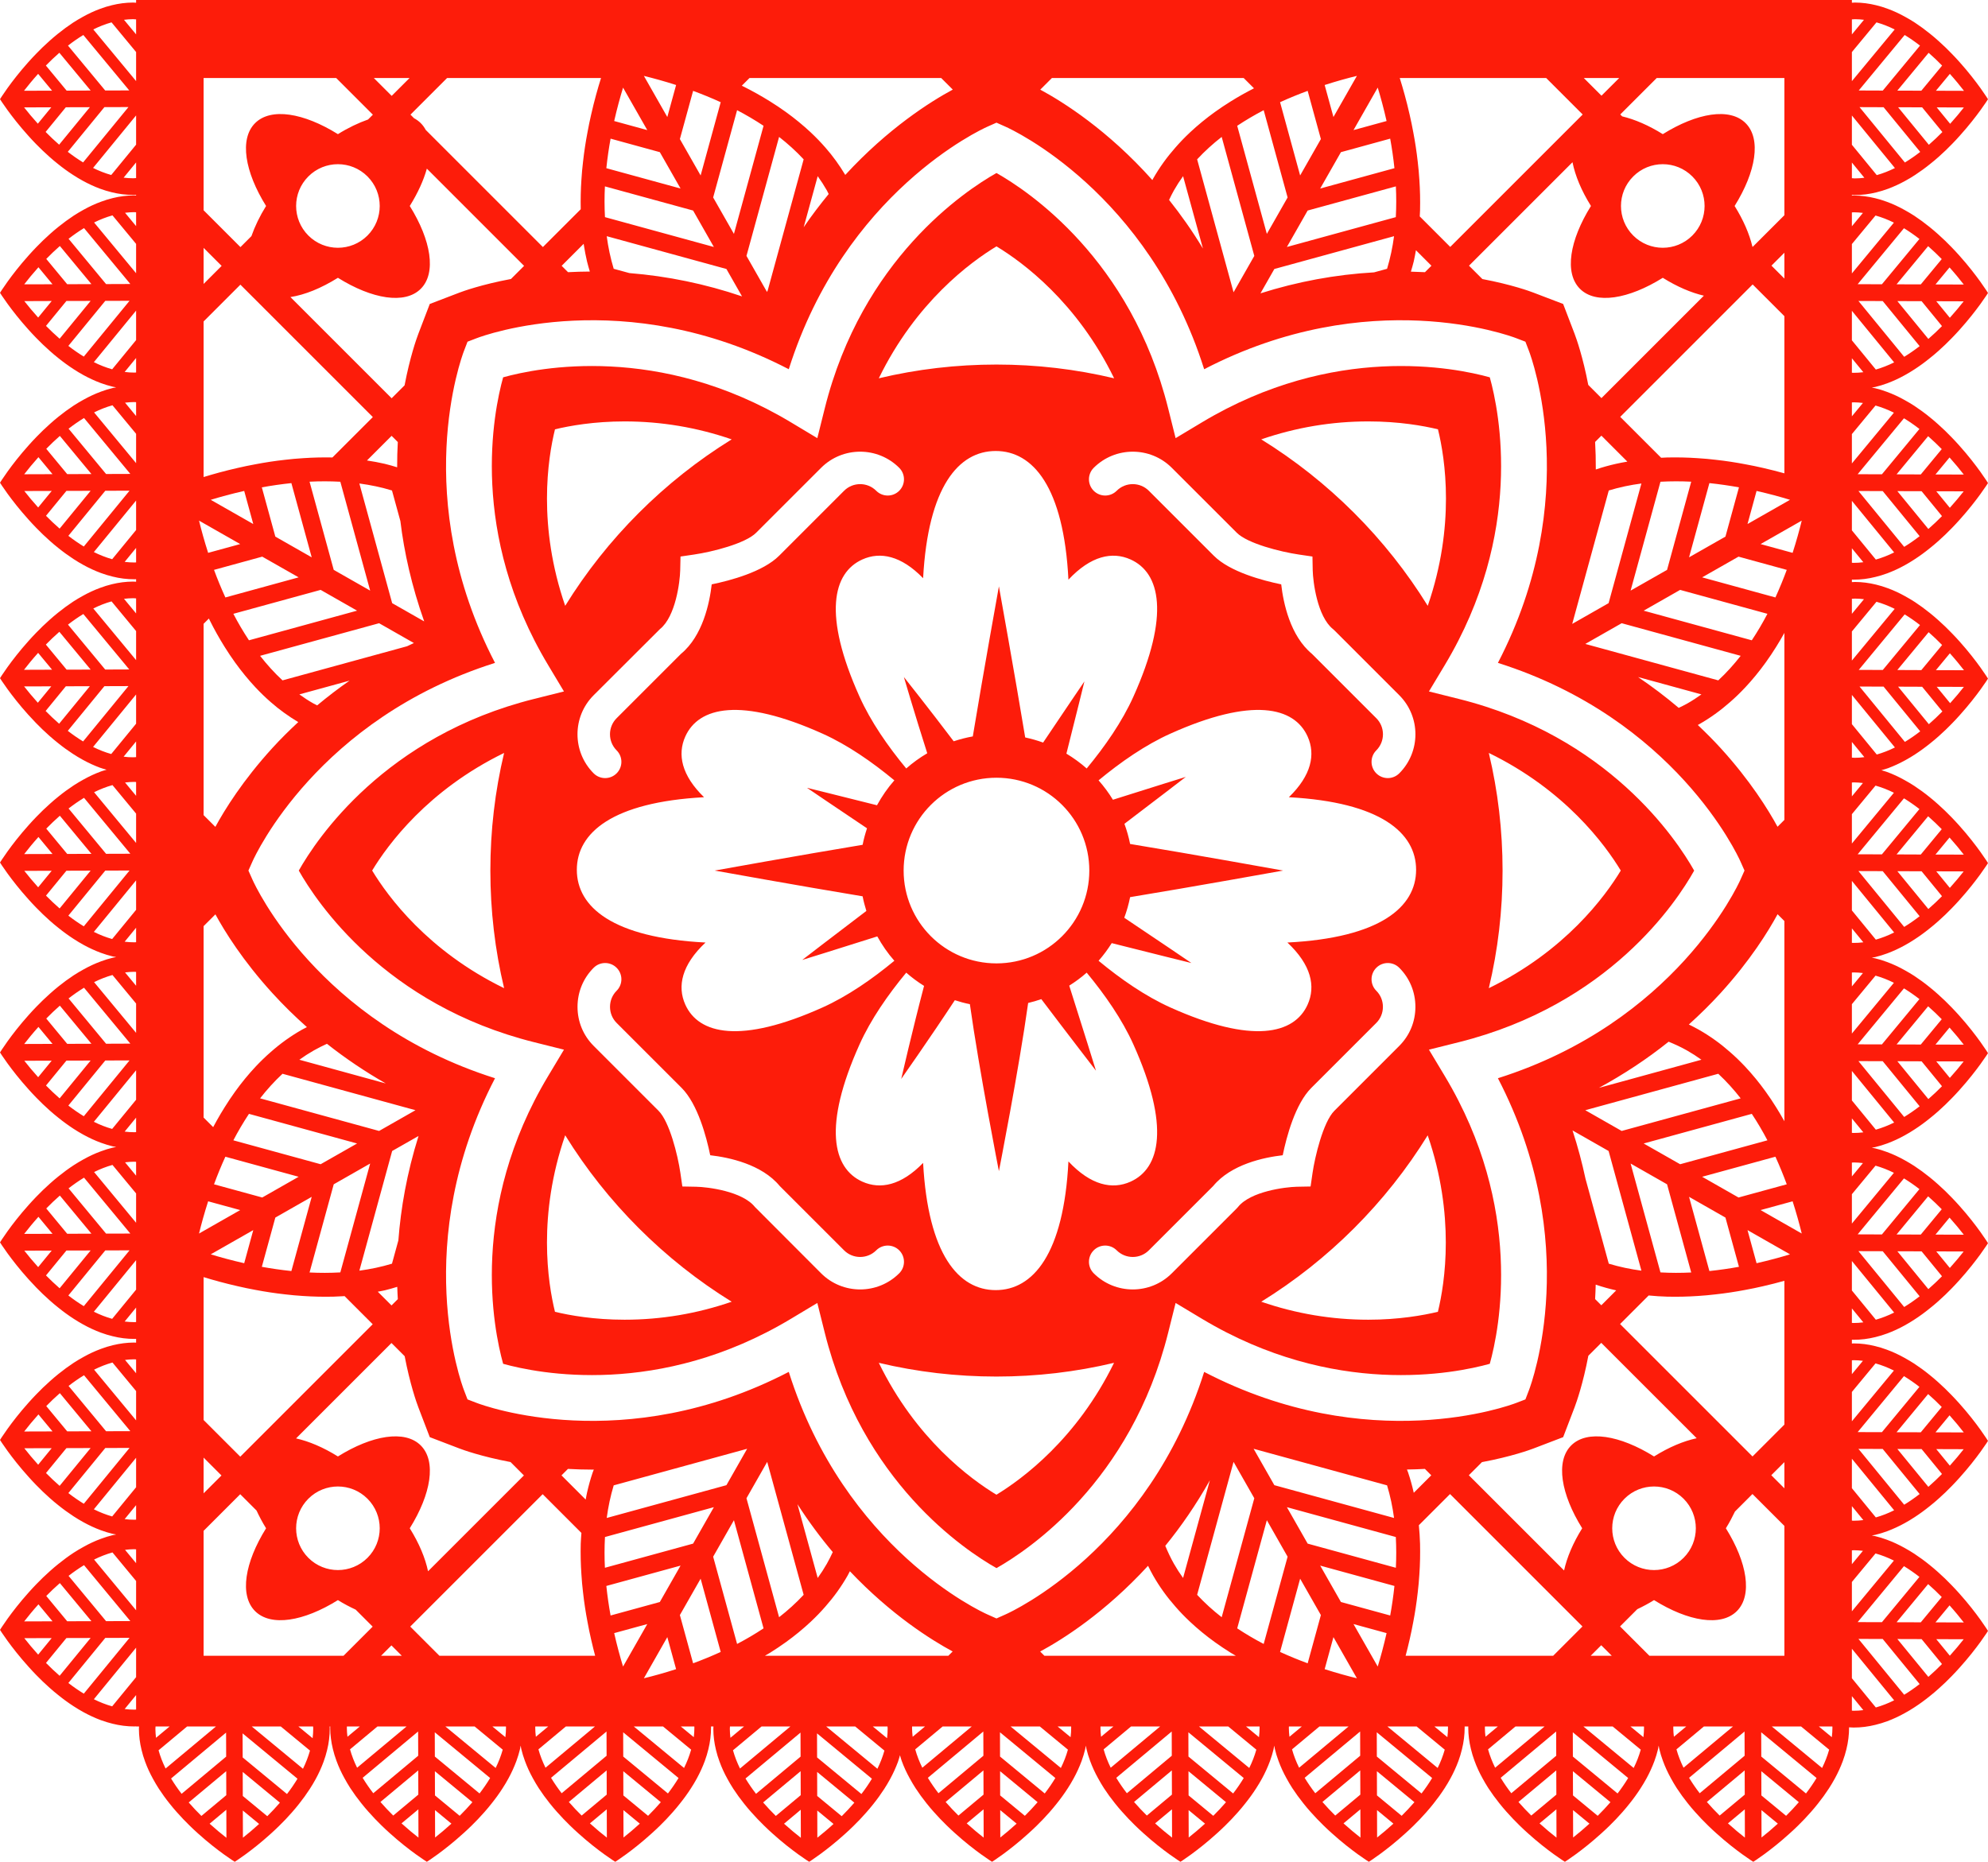
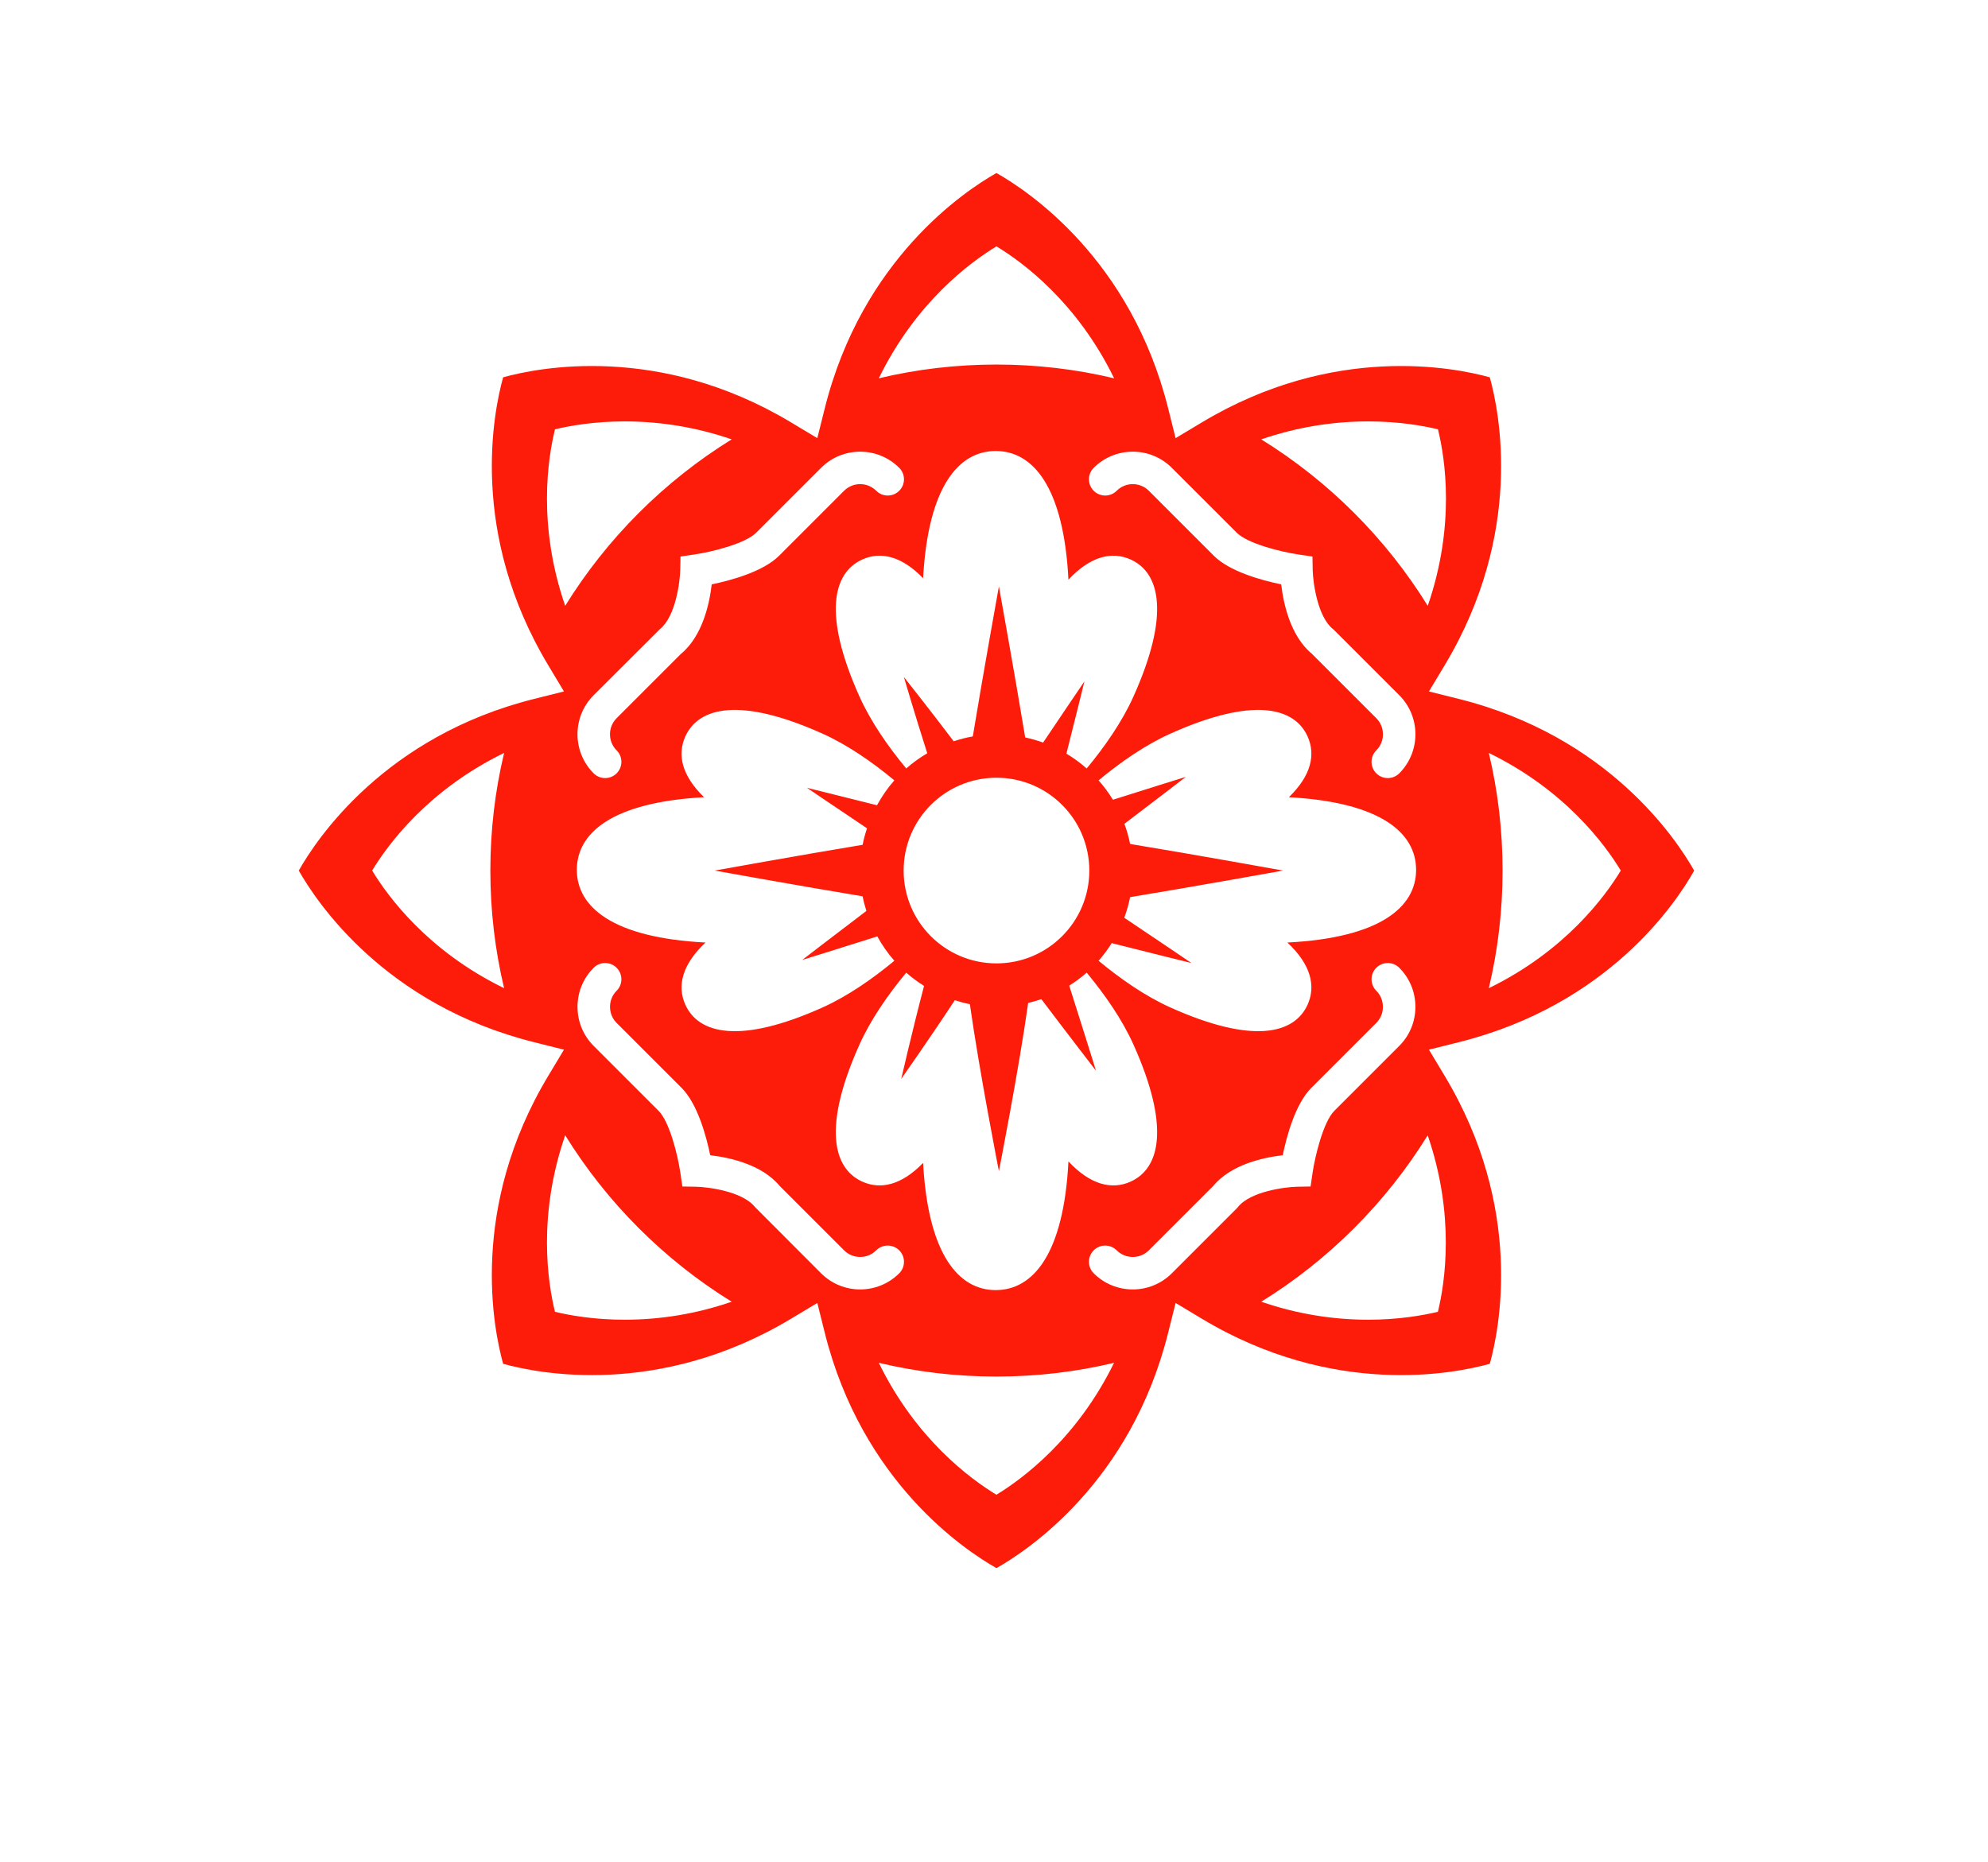
<svg xmlns="http://www.w3.org/2000/svg" height="562.0" preserveAspectRatio="xMidYMid meet" version="1.0" viewBox="0.0 0.0 600.0 562.0" width="600.0" zoomAndPan="magnify">
  <defs>
    <clipPath id="a">
-       <path d="M 0 0 L 600 0 L 600 562.02 L 0 562.02 Z M 0 0" />
-     </clipPath>
+       </clipPath>
  </defs>
  <g>
    <g id="change1_1">
      <path d="M 300.73 451.211 C 292.867 446.449 276.438 434.383 265.234 411.395 C 276.801 414.152 288.676 415.539 300.746 415.539 C 312.805 415.539 324.676 414.152 336.23 411.395 C 325.012 434.344 308.531 446.465 300.73 451.211 Z M 247.816 384.367 L 227.852 364.359 C 224.031 359.566 213.496 358.305 210.105 358.242 L 205.941 358.164 L 205.344 354.047 C 204.539 348.543 202.039 338.594 198.766 335.32 L 179.172 315.719 C 176.027 312.582 174.301 308.398 174.301 303.93 C 174.301 299.469 176.027 295.281 179.172 292.145 C 181.086 290.23 184.188 290.23 186.105 292.145 C 188.02 294.059 188.02 297.164 186.105 299.078 C 184.816 300.367 184.109 302.09 184.109 303.93 C 184.109 305.773 184.816 307.496 186.105 308.789 L 205.703 328.387 C 210.582 333.262 213.203 343.152 214.352 348.73 C 219.992 349.379 229.902 351.441 235.332 358.02 L 254.75 377.434 C 257.43 380.109 261.781 380.109 264.457 377.434 C 266.371 375.52 269.48 375.52 271.395 377.434 C 273.309 379.352 273.309 382.453 271.395 384.367 C 268.145 387.617 263.875 389.242 259.605 389.242 C 255.336 389.242 251.066 387.617 247.816 384.367 Z M 188.504 398.379 C 179.289 398.379 171.961 397.074 167.496 395.992 C 165.309 387.082 162.219 366.91 170.582 342.703 C 183.152 363.051 200.48 380.375 220.828 392.949 C 210.348 396.562 199.535 398.379 188.504 398.379 Z M 167.5 129.598 C 171.973 128.52 179.32 127.211 188.504 127.211 C 199.535 127.211 210.348 129.023 220.828 132.633 C 200.48 145.207 183.152 162.535 170.582 182.879 C 162.23 158.699 165.301 138.543 167.5 129.598 Z M 247.816 141.223 C 254.316 134.723 264.895 134.723 271.395 141.223 C 273.309 143.137 273.309 146.238 271.395 148.152 C 269.48 150.066 266.371 150.066 264.457 148.152 C 261.781 145.473 257.426 145.473 254.75 148.152 L 235.152 167.754 C 230.273 172.629 220.383 175.254 214.805 176.398 C 214.156 182.043 212.094 191.957 205.523 197.383 L 186.105 216.801 C 183.43 219.473 183.43 223.832 186.105 226.512 C 188.02 228.426 188.02 231.531 186.105 233.445 C 185.148 234.402 183.891 234.879 182.637 234.879 C 181.383 234.879 180.129 234.402 179.172 233.445 C 172.668 226.941 172.668 216.367 179.172 209.867 L 199.18 189.902 C 203.934 186.109 205.223 175.551 205.293 172.145 L 205.387 168 L 209.492 167.395 C 214.996 166.586 224.945 164.09 228.219 160.816 Z M 300.746 74.371 C 308.578 79.102 325.031 91.168 336.254 114.195 C 324.688 111.438 312.812 110.047 300.746 110.047 C 288.676 110.047 276.801 111.438 265.234 114.195 C 276.449 91.191 292.891 79.121 300.746 74.371 Z M 353.668 141.223 L 373.27 160.816 C 376.539 164.09 386.492 166.586 391.996 167.395 L 396.113 168 L 396.191 172.156 C 396.27 175.551 397.555 186.109 402.312 189.902 L 402.723 190.27 L 422.316 209.867 C 428.816 216.367 428.816 226.941 422.316 233.445 C 421.359 234.402 420.105 234.879 418.855 234.879 C 417.598 234.879 416.34 234.402 415.383 233.445 C 413.469 231.531 413.469 228.426 415.383 226.512 C 418.062 223.832 418.062 219.473 415.383 216.801 L 395.965 197.383 C 389.395 191.957 387.328 182.043 386.684 176.398 C 381.102 175.254 371.211 172.629 366.34 167.754 L 346.738 148.152 C 344.062 145.473 339.703 145.473 337.027 148.152 C 335.113 150.066 332.008 150.066 330.094 148.152 C 328.18 146.238 328.18 143.137 330.094 141.223 C 336.594 134.723 347.176 134.723 353.668 141.223 Z M 412.98 127.211 C 422.199 127.211 429.531 128.52 433.992 129.594 C 436.184 138.5 439.27 158.672 430.91 182.879 C 418.336 162.535 401.008 145.207 380.66 132.633 C 391.141 129.023 401.949 127.211 412.98 127.211 Z M 433.973 395.992 C 429.504 397.062 422.16 398.379 412.988 398.379 L 412.984 398.379 C 401.949 398.379 391.141 396.562 380.66 392.949 C 401.004 380.379 418.324 363.066 430.895 342.723 C 439.199 366.871 436.137 387.094 433.973 395.992 Z M 259.41 315.297 C 262.809 307.738 267.977 300.301 273.512 293.613 C 275.188 295.094 276.992 296.422 278.891 297.613 C 275.402 310.871 272 325.691 272 325.691 C 272 325.691 280.68 313.352 288.18 301.93 C 289.66 302.41 291.168 302.824 292.719 303.129 C 295.527 323.129 301.48 353.535 301.48 353.535 C 301.48 353.535 307.527 322.742 310.309 302.766 C 311.656 302.449 312.98 302.062 314.277 301.605 C 322.062 311.91 330.777 323.215 330.777 323.215 C 330.777 323.215 326.621 309.777 322.707 297.535 C 324.562 296.367 326.336 295.062 327.977 293.613 C 333.508 300.301 338.68 307.738 342.078 315.297 C 353.191 340.027 350.156 352.684 341.203 356.711 C 335.691 359.184 329.219 357.809 322.465 350.602 C 321.043 378.598 311.758 389.445 300.52 389.445 C 289.344 389.445 280.102 378.707 278.605 351.047 C 272 357.859 265.684 359.133 260.281 356.711 C 251.332 352.684 248.297 340.027 259.41 315.297 Z M 328.766 262.797 C 328.766 278.27 316.219 290.816 300.746 290.816 C 285.27 290.816 272.727 278.27 272.727 262.797 C 272.727 247.32 285.27 234.773 300.746 234.773 C 316.219 234.773 328.766 247.32 328.766 262.797 Z M 342.078 210.285 C 338.68 217.848 333.508 225.293 327.977 231.977 C 326.082 230.305 324.027 228.809 321.852 227.5 C 324.664 216.41 327.289 205.695 327.289 205.695 C 327.289 205.695 321.152 214.715 314.824 224.16 C 313.074 223.523 311.266 223.012 309.414 222.609 C 306.316 203.805 301.48 177.008 301.48 177.008 C 301.48 177.008 296.699 203.516 293.602 222.301 C 291.625 222.645 289.703 223.156 287.836 223.77 C 280.379 213.902 272.801 204.375 272.801 204.375 C 272.801 204.375 276.137 215.758 279.855 227.387 C 277.598 228.719 275.469 230.246 273.512 231.977 C 267.977 225.293 262.809 217.848 259.41 210.285 C 248.297 185.559 251.332 172.898 260.281 168.879 C 265.684 166.453 272 167.73 278.605 174.543 C 280.102 146.875 289.344 136.141 300.52 136.141 C 311.758 136.141 321.043 146.988 322.465 174.984 C 329.219 167.781 335.691 166.406 341.203 168.879 C 350.156 172.898 353.191 185.559 342.078 210.285 Z M 427.395 262.57 C 427.395 273.809 416.547 283.094 388.551 284.52 C 395.758 291.27 397.137 297.742 394.656 303.254 C 390.637 312.203 377.977 315.238 353.25 304.129 C 345.688 300.727 338.246 295.562 331.562 290.027 C 333.027 288.367 334.348 286.574 335.531 284.699 C 347.379 287.711 359.586 290.707 359.586 290.707 C 359.586 290.707 349.387 283.77 339.316 277.043 C 340.059 275.035 340.652 272.957 341.078 270.82 C 359.898 267.73 387.266 262.797 387.266 262.797 C 387.266 262.797 359.898 257.855 341.078 254.766 C 340.664 252.676 340.078 250.645 339.363 248.68 C 348.711 241.594 357.883 234.523 357.883 234.523 C 357.883 234.523 346.988 237.891 335.891 241.418 C 334.621 239.336 333.168 237.379 331.562 235.562 C 338.246 230.027 345.688 224.855 353.25 221.461 C 377.977 210.348 390.637 213.387 394.656 222.336 C 397.082 227.734 395.812 234.055 388.992 240.656 C 416.66 242.152 427.395 251.395 427.395 262.57 Z M 174.094 262.57 C 174.094 251.395 184.828 242.152 212.492 240.656 C 205.68 234.055 204.402 227.734 206.828 222.336 C 210.855 213.387 223.512 210.348 248.238 221.461 C 255.801 224.855 263.242 230.027 269.926 235.562 C 267.902 237.852 266.164 240.391 264.684 243.082 C 253.84 240.344 243.566 237.82 243.566 237.82 C 243.566 237.82 252.352 243.801 261.672 250.039 C 261.141 251.664 260.676 253.312 260.348 255.02 C 241.609 258.121 215.699 262.797 215.699 262.797 C 215.699 262.797 241.609 267.473 260.348 270.57 C 260.637 272.078 261.035 273.543 261.48 274.984 C 251.848 282.281 242.125 289.777 242.125 289.777 C 242.125 289.777 253.453 286.273 264.773 282.672 C 266.238 285.305 267.941 287.785 269.926 290.027 C 263.242 295.562 255.801 300.727 248.238 304.129 C 223.512 315.238 210.855 312.203 206.828 303.254 C 204.355 297.742 205.734 291.27 212.934 284.52 C 184.941 283.094 174.094 273.809 174.094 262.57 Z M 373.266 364.77 L 353.668 384.367 C 350.422 387.617 346.152 389.242 341.887 389.242 C 337.613 389.242 333.344 387.617 330.094 384.367 C 328.18 382.453 328.18 379.352 330.094 377.434 C 332.008 375.52 335.113 375.52 337.027 377.434 C 339.703 380.109 344.062 380.109 346.738 377.434 L 366.156 358.02 C 371.586 351.441 381.496 349.379 387.141 348.73 C 388.285 343.152 390.906 333.262 395.781 328.387 L 415.383 308.789 C 416.672 307.496 417.379 305.773 417.379 303.93 C 417.379 302.09 416.672 300.367 415.383 299.078 C 413.469 297.164 413.469 294.059 415.383 292.145 C 417.301 290.23 420.402 290.23 422.316 292.145 C 425.457 295.281 427.184 299.469 427.184 303.93 C 427.184 308.398 425.457 312.582 422.316 315.719 L 402.719 335.32 C 399.312 338.727 396.816 349.406 396.145 354.047 L 395.547 358.164 L 391.383 358.242 C 387.988 358.32 377.426 359.605 373.637 364.359 Z M 152.145 298.301 C 129.141 287.09 117.07 270.648 112.32 262.789 C 117.055 254.961 129.125 238.504 152.145 227.289 C 149.387 238.848 147.996 250.727 147.996 262.797 C 147.996 274.863 149.387 286.742 152.145 298.301 Z M 449.34 227.289 C 472.348 238.496 484.418 254.941 489.168 262.797 C 484.434 270.625 472.363 287.086 449.34 298.301 C 452.102 286.742 453.492 274.863 453.492 262.797 C 453.492 250.727 452.102 238.848 449.34 227.289 Z M 352.57 402.285 L 354.812 393.324 L 362.727 398.078 C 402.578 422.012 439.113 414.617 449.637 411.688 C 452.562 401.188 459.965 364.641 436.027 324.781 L 431.27 316.863 L 440.234 314.621 C 485.586 303.297 506.008 272.316 511.32 262.809 C 505.961 253.312 485.359 222.227 440.234 210.969 L 431.27 208.727 L 436.027 200.809 C 459.961 160.953 452.562 124.422 449.637 113.902 C 439.137 110.977 402.598 103.57 362.727 127.512 L 354.812 132.262 L 352.57 123.301 C 341.316 78.203 310.258 57.602 300.742 52.227 C 291.25 57.586 260.176 78.188 248.914 123.301 L 246.676 132.262 L 238.758 127.512 C 198.91 103.578 162.379 110.969 151.852 113.902 C 148.926 124.402 141.52 160.945 165.461 200.809 L 170.211 208.727 L 161.254 210.969 C 116.152 222.223 95.547 253.285 90.176 262.797 C 95.535 272.285 116.137 303.367 161.254 314.621 L 170.211 316.863 L 165.461 324.781 C 141.527 364.637 148.922 401.164 151.852 411.688 C 162.355 414.613 198.895 422.016 238.758 398.078 L 246.676 393.324 L 248.914 402.285 C 260.172 447.387 291.23 467.988 300.746 473.363 C 310.238 468.004 341.312 447.402 352.57 402.285" fill="#fd1c0a" />
    </g>
    <g clip-path="url(#a)" id="change1_2">
-       <path d="M 558.918 102.727 L 558.918 93.82 L 571.672 109.395 C 569.879 110.281 568.035 111.012 566.145 111.555 Z M 566.055 122.418 C 567.953 122.953 569.805 123.684 571.602 124.574 L 558.918 139.898 L 558.918 131.039 Z M 579.305 129.492 L 567.984 143.176 L 560.664 143.148 L 574.637 126.266 C 576.254 127.25 577.812 128.332 579.305 129.492 Z M 586.039 135.57 L 579.719 143.215 L 572.406 143.188 L 581.93 131.676 C 583.387 132.953 584.762 134.262 586.039 135.57 Z M 592.691 143.25 L 584.148 143.227 L 588.395 138.094 C 590.051 139.945 591.492 141.699 592.691 143.25 Z M 588.48 153.289 L 584.387 148.297 L 592.66 148.32 C 591.488 149.82 590.082 151.516 588.48 153.289 Z M 581.996 159.684 L 572.645 148.258 L 579.961 148.281 L 586.113 155.797 C 584.832 157.105 583.453 158.41 581.996 159.684 Z M 574.703 165.078 L 560.898 148.223 L 568.223 148.242 L 579.367 161.852 C 577.875 163.012 576.32 164.09 574.703 165.078 Z M 566.145 168.914 L 558.918 160.094 L 558.918 151.188 L 571.672 166.762 C 569.879 167.652 568.035 168.383 566.145 168.914 Z M 559.418 169.91 C 559.25 169.91 559.086 169.879 558.918 169.875 L 558.918 165.5 L 562.371 169.719 C 561.395 169.848 560.41 169.91 559.418 169.91 Z M 558.918 121.484 C 559.121 121.48 559.32 121.449 559.523 121.449 C 560.441 121.449 561.352 121.527 562.254 121.641 L 558.918 125.672 Z M 558.918 108.141 L 562.371 112.359 C 561.395 112.48 560.41 112.543 559.418 112.539 C 559.25 112.539 559.086 112.516 558.918 112.512 Z M 558.918 73.676 L 566.055 65.059 C 567.953 65.59 569.805 66.316 571.602 67.207 L 558.918 82.539 Z M 558.918 64.121 C 559.121 64.113 559.32 64.082 559.523 64.086 C 560.441 64.086 561.352 64.156 562.254 64.27 L 558.918 68.305 Z M 579.305 72.133 L 567.984 85.809 L 560.664 85.789 L 574.637 68.895 C 576.254 69.883 577.812 70.973 579.305 72.133 Z M 586.039 78.207 L 579.719 85.848 L 572.406 85.824 L 581.93 74.312 C 583.387 75.59 584.762 76.891 586.039 78.207 Z M 592.691 85.891 L 584.148 85.863 L 588.395 80.73 C 590.051 82.574 591.492 84.336 592.691 85.891 Z M 588.48 95.926 L 584.387 90.93 L 592.66 90.957 C 591.488 92.453 590.082 94.148 588.48 95.926 Z M 581.996 102.312 L 572.645 90.895 L 579.961 90.918 L 586.113 98.438 C 584.832 99.742 583.453 101.047 581.996 102.312 Z M 574.703 107.711 L 560.898 90.855 L 568.223 90.879 L 579.367 104.488 C 577.875 105.641 576.32 106.727 574.703 107.711 Z M 559.859 180.699 C 560.77 180.699 561.676 180.773 562.566 180.883 L 558.918 185.297 L 558.918 180.75 C 559.234 180.738 559.547 180.695 559.859 180.699 Z M 566.34 181.656 C 568.219 182.188 570.059 182.91 571.836 183.797 L 558.918 199.406 L 558.918 190.621 Z M 579.477 188.68 L 568.25 202.238 L 560.988 202.223 L 574.848 185.465 C 576.449 186.449 578 187.523 579.477 188.68 Z M 586.152 194.707 L 579.883 202.285 L 572.637 202.254 L 582.082 190.84 C 583.523 192.105 584.887 193.402 586.152 194.707 Z M 592.754 202.32 L 584.281 202.297 L 588.492 197.211 C 590.133 199.035 591.562 200.781 592.754 202.32 Z M 588.574 212.27 L 584.52 207.32 L 592.723 207.348 C 591.559 208.836 590.164 210.508 588.574 212.27 Z M 582.148 218.613 L 572.871 207.281 L 580.121 207.309 L 586.23 214.762 C 584.957 216.055 583.598 217.352 582.148 218.613 Z M 574.914 223.957 L 561.227 207.242 L 568.488 207.27 L 579.539 220.766 C 578.062 221.914 576.52 222.988 574.914 223.957 Z M 566.426 227.766 L 558.918 218.598 L 558.918 209.77 L 571.906 225.633 C 570.133 226.512 568.301 227.234 566.426 227.766 Z M 571.602 239.305 L 558.918 254.633 L 558.918 245.773 L 566.055 237.152 C 567.953 237.684 569.805 238.414 571.602 239.305 Z M 579.305 244.23 L 567.984 257.902 L 560.664 257.887 L 574.637 240.992 C 576.254 241.98 577.812 243.066 579.305 244.23 Z M 586.039 250.305 L 579.719 257.949 L 572.406 257.918 L 581.93 246.41 C 583.387 247.688 584.762 248.992 586.039 250.305 Z M 592.691 257.984 L 584.148 257.961 L 588.395 252.824 C 590.051 254.672 591.492 256.43 592.691 257.984 Z M 588.48 268.023 L 584.387 263.027 L 592.66 263.051 C 591.488 264.555 590.082 266.246 588.48 268.023 Z M 581.996 274.406 L 572.645 262.988 L 579.961 263.012 L 586.113 270.531 C 584.832 271.836 583.453 273.141 581.996 274.406 Z M 574.703 279.805 L 560.898 262.949 L 568.223 262.973 L 579.367 276.582 C 577.875 277.738 576.32 278.82 574.703 279.805 Z M 566.145 283.648 L 558.918 274.824 L 558.918 265.914 L 571.672 281.488 C 569.879 282.379 568.035 283.113 566.145 283.648 Z M 566.055 294.516 C 567.953 295.047 569.805 295.777 571.602 296.672 L 558.918 311.996 L 558.918 303.133 Z M 579.305 301.594 L 567.984 315.273 L 560.664 315.25 L 574.637 298.359 C 576.254 299.352 577.812 300.434 579.305 301.594 Z M 586.039 307.672 L 579.719 315.309 L 572.406 315.285 L 581.93 303.773 C 583.387 305.047 584.762 306.355 586.039 307.672 Z M 592.691 315.352 L 584.148 315.32 L 588.395 310.191 C 590.051 312.039 591.492 313.801 592.691 315.352 Z M 588.48 325.383 L 584.387 320.391 L 592.66 320.414 C 591.488 321.914 590.082 323.609 588.48 325.383 Z M 581.996 331.777 L 572.645 320.352 L 579.961 320.379 L 586.113 327.898 C 584.832 329.207 583.453 330.508 581.996 331.777 Z M 574.703 337.176 L 560.898 320.32 L 568.223 320.34 L 579.367 333.953 C 577.875 335.109 576.32 336.184 574.703 337.176 Z M 566.145 341.012 L 558.918 332.188 L 558.918 323.281 L 571.672 338.859 C 569.879 339.746 568.035 340.477 566.145 341.012 Z M 566.055 351.879 C 567.953 352.414 569.805 353.145 571.602 354.035 L 558.918 369.359 L 558.918 360.496 Z M 579.305 358.957 L 567.984 372.641 L 560.664 372.613 L 574.637 355.723 C 576.254 356.711 577.812 357.793 579.305 358.957 Z M 586.039 365.035 L 579.719 372.672 L 572.406 372.652 L 581.93 361.137 C 583.387 362.41 584.762 363.723 586.039 365.035 Z M 592.691 372.715 L 584.148 372.688 L 588.395 367.559 C 590.051 369.406 591.492 371.164 592.691 372.715 Z M 588.48 382.754 L 584.387 377.758 L 592.66 377.785 C 591.488 379.285 590.082 380.969 588.48 382.754 Z M 581.996 389.148 L 572.645 377.723 L 579.961 377.742 L 586.113 385.262 C 584.832 386.566 583.453 387.871 581.996 389.148 Z M 574.703 394.539 L 560.898 377.684 L 568.223 377.707 L 579.367 391.312 C 577.875 392.473 576.32 393.555 574.703 394.539 Z M 566.145 398.379 L 558.918 389.555 L 558.918 380.652 L 571.672 396.223 C 569.879 397.113 568.035 397.84 566.145 398.379 Z M 559.418 399.371 C 559.25 399.367 559.086 399.344 558.918 399.336 L 558.918 394.961 L 562.371 399.18 C 561.395 399.305 560.41 399.371 559.418 399.371 Z M 558.918 350.949 C 559.121 350.941 559.32 350.91 559.523 350.91 C 560.441 350.91 561.352 350.988 562.254 351.098 L 558.918 355.129 Z M 558.918 337.602 L 562.371 341.82 C 561.395 341.941 560.41 342.008 559.418 342.004 C 559.25 342.004 559.086 341.977 558.918 341.969 Z M 558.918 293.578 C 559.121 293.574 559.32 293.547 559.523 293.547 C 560.441 293.547 561.352 293.621 562.254 293.734 L 558.918 297.766 Z M 558.918 280.234 L 562.371 284.453 C 561.395 284.574 560.41 284.645 559.418 284.633 C 559.25 284.633 559.086 284.609 558.918 284.609 Z M 558.918 236.219 C 559.121 236.211 559.32 236.18 559.523 236.18 C 560.441 236.184 561.352 236.258 562.254 236.363 L 558.918 240.398 Z M 558.918 223.965 L 562.684 228.562 C 561.719 228.691 560.742 228.754 559.758 228.754 C 559.477 228.746 559.195 228.715 558.918 228.699 Z M 559.523 410.602 C 560.441 410.602 561.352 410.676 562.254 410.789 L 558.918 414.82 L 558.918 410.633 C 559.121 410.629 559.32 410.602 559.523 410.602 Z M 566.055 411.566 C 567.953 412.098 569.805 412.832 571.602 413.727 L 558.918 429.047 L 558.918 420.188 Z M 579.305 418.648 L 567.984 432.328 L 560.664 432.305 L 574.637 415.41 C 576.254 416.398 577.812 417.48 579.305 418.648 Z M 586.039 424.723 L 579.719 432.363 L 572.406 432.344 L 581.93 420.824 C 583.387 422.102 584.762 423.41 586.039 424.723 Z M 592.691 432.406 L 584.148 432.375 L 588.395 427.242 C 590.051 429.09 591.492 430.848 592.691 432.406 Z M 588.48 442.438 L 584.387 437.441 L 592.66 437.469 C 591.488 438.973 590.082 440.66 588.48 442.438 Z M 581.996 448.832 L 572.645 437.406 L 579.961 437.426 L 586.113 444.949 C 584.832 446.258 583.453 447.555 581.996 448.832 Z M 574.703 454.23 L 560.898 437.367 L 568.223 437.395 L 579.367 451.004 C 577.875 452.16 576.32 453.238 574.703 454.23 Z M 566.145 458.062 L 558.918 449.238 L 558.918 440.336 L 571.672 455.906 C 569.879 456.801 568.035 457.531 566.145 458.062 Z M 566.055 468.938 C 567.953 469.469 569.805 470.199 571.602 471.094 L 558.918 486.41 L 558.918 477.555 Z M 579.305 476.012 L 567.984 489.688 L 560.664 489.664 L 574.637 472.773 C 576.254 473.766 577.812 474.852 579.305 476.012 Z M 586.039 482.09 L 579.719 489.727 L 572.406 489.703 L 581.93 478.191 C 583.387 479.469 584.762 480.777 586.039 482.09 Z M 592.691 489.77 L 584.148 489.742 L 588.395 484.613 C 590.051 486.457 591.492 488.215 592.691 489.77 Z M 588.48 499.805 L 584.387 494.812 L 592.66 494.84 C 591.488 496.34 590.082 498.031 588.48 499.805 Z M 581.996 506.195 L 572.645 494.773 L 579.961 494.797 L 586.113 502.316 C 584.832 503.621 583.453 504.926 581.996 506.195 Z M 574.703 511.594 L 560.898 494.734 L 568.223 494.758 L 579.367 508.367 C 577.875 509.523 576.32 510.609 574.703 511.594 Z M 566.145 515.434 L 558.918 506.609 L 558.918 497.699 L 571.672 513.273 C 569.879 514.168 568.035 514.895 566.145 515.434 Z M 559.418 516.422 C 559.25 516.418 559.086 516.395 558.918 516.391 L 558.918 512.016 L 562.371 516.234 C 561.395 516.363 560.41 516.43 559.418 516.422 Z M 558.918 468.004 C 559.121 467.992 559.32 467.965 559.523 467.965 C 560.441 467.965 561.352 468.043 562.254 468.148 L 558.918 472.184 Z M 558.918 454.652 L 562.371 458.867 C 561.395 458.996 560.41 459.059 559.418 459.059 C 559.25 459.055 559.086 459.031 558.918 459.023 Z M 552.859 524.398 L 548.938 521.16 L 553.023 521.16 C 553.031 521.25 553.047 521.348 553.047 521.445 C 553.047 522.434 552.984 523.422 552.859 524.398 Z M 549.926 533.695 L 534.746 521.16 L 543.574 521.16 L 552.062 528.168 C 551.531 530.055 550.809 531.902 549.926 533.695 Z M 545.062 541.391 L 531.574 530.25 L 531.551 522.922 L 548.258 536.727 C 547.277 538.344 546.211 539.902 545.062 541.391 Z M 539.062 548.137 L 531.605 541.98 L 531.586 534.672 L 542.906 544.023 C 541.652 545.484 540.359 546.855 539.062 548.137 Z M 531.648 554.684 L 531.625 546.414 L 536.57 550.504 C 534.812 552.109 533.137 553.512 531.648 554.684 Z M 497.812 499.828 L 488.949 490.965 L 494.148 485.766 C 495.812 484.973 497.496 484.086 499.207 483.023 C 509.523 489.461 519.434 491.117 524.203 486.344 C 528.98 481.57 527.324 471.66 520.887 461.34 C 521.953 459.633 522.832 457.945 523.629 456.285 L 528.914 450.996 L 538.547 460.621 L 538.547 499.828 Z M 521.516 550.418 L 526.602 546.176 L 526.629 554.719 C 525.086 553.52 523.344 552.074 521.516 550.418 Z M 515.152 543.957 L 526.562 534.43 L 526.586 541.742 L 519.012 548.062 C 517.715 546.781 516.414 545.41 515.152 543.957 Z M 509.785 536.664 L 526.523 522.688 L 526.547 530.004 L 512.988 541.324 C 511.84 539.84 510.762 538.277 509.785 536.664 Z M 508.109 533.621 C 507.23 531.828 506.5 529.973 505.973 528.074 L 514.266 521.16 L 523.047 521.16 Z M 505.012 521.551 C 505.012 521.414 505.035 521.285 505.035 521.16 L 508.941 521.16 L 505.199 524.277 C 505.09 523.379 505.016 522.469 505.012 521.551 Z M 496 524.398 L 492.074 521.16 L 496.164 521.16 C 496.168 521.25 496.184 521.348 496.184 521.445 C 496.188 522.434 496.121 523.422 496 524.398 Z M 493.062 533.695 L 477.883 521.16 L 486.715 521.16 L 495.199 528.168 C 494.672 530.055 493.949 531.902 493.062 533.695 Z M 488.199 541.391 L 474.711 530.25 L 474.688 522.922 L 491.398 536.727 C 490.422 538.344 489.348 539.902 488.199 541.391 Z M 482.199 548.137 L 474.746 541.98 L 474.723 534.672 L 486.051 544.023 C 484.789 545.484 483.492 546.855 482.199 548.137 Z M 474.785 554.684 L 474.762 546.414 L 479.715 550.504 C 477.949 552.109 476.277 553.512 474.785 554.684 Z M 468.758 499.828 L 424.23 499.828 C 424.645 498.262 425.059 496.629 425.449 494.895 C 425.848 493.191 426.203 491.414 426.547 489.574 C 427.09 486.734 427.547 483.758 427.891 480.676 C 428.102 478.902 428.273 477.055 428.383 475.211 C 428.594 472.184 428.656 469.098 428.586 465.984 C 428.523 464.133 428.414 462.277 428.227 460.414 L 437.637 451.008 L 477.605 490.98 Z M 464.652 550.418 L 469.738 546.176 L 469.766 554.719 C 468.227 553.52 466.48 552.074 464.652 550.418 Z M 458.289 543.957 L 469.699 534.43 L 469.727 541.742 L 462.152 548.062 C 460.852 546.781 459.555 545.41 458.289 543.957 Z M 452.922 536.664 L 469.664 522.688 L 469.688 530.004 L 456.129 541.324 C 454.977 539.84 453.898 538.277 452.922 536.664 Z M 451.246 533.621 C 450.363 531.828 449.637 529.973 449.113 528.074 L 457.402 521.16 L 466.184 521.16 Z M 448.152 521.551 C 448.152 521.414 448.176 521.285 448.176 521.16 L 452.078 521.16 L 448.34 524.277 C 448.227 523.379 448.152 522.469 448.152 521.551 Z M 436.836 524.398 L 432.91 521.16 L 437.004 521.16 C 437.004 521.25 437.02 521.348 437.02 521.445 C 437.023 522.434 436.961 523.422 436.836 524.398 Z M 433.898 533.695 L 418.723 521.16 L 427.551 521.16 L 436.039 528.168 C 435.504 530.055 434.785 531.902 433.898 533.695 Z M 429.035 541.391 L 415.547 530.25 L 415.523 522.922 L 432.234 536.727 C 431.262 538.344 430.188 539.902 429.035 541.391 Z M 423.035 548.137 L 415.586 541.98 L 415.562 534.672 L 426.887 544.023 C 425.621 545.484 424.336 546.855 423.035 548.137 Z M 415.625 554.684 L 415.602 546.414 L 420.547 550.504 C 418.789 552.109 417.109 553.512 415.625 554.684 Z M 408.5 490.254 L 418.484 492.988 C 417.629 496.777 416.699 500.184 415.812 503.078 Z M 405.488 550.418 L 410.574 546.176 L 410.605 554.719 C 409.062 553.52 407.32 552.074 405.488 550.418 Z M 399.125 543.957 L 410.535 534.43 L 410.562 541.742 L 402.988 548.062 C 401.688 546.781 400.391 545.41 399.125 543.957 Z M 393.758 536.664 L 410.504 522.688 L 410.52 530.004 L 396.965 541.324 C 395.812 539.84 394.738 538.277 393.758 536.664 Z M 392.086 533.621 C 391.203 531.828 390.48 529.973 389.949 528.074 L 398.238 521.16 L 407.02 521.16 Z M 388.988 521.551 C 388.988 521.414 389.008 521.285 389.012 521.16 L 392.914 521.16 L 389.172 524.277 C 389.062 523.379 388.992 522.469 388.988 521.551 Z M 386.34 498.672 L 392.395 476.559 L 398.656 487.539 L 394.668 502.098 C 391.953 501.098 389.16 499.957 386.34 498.672 Z M 381.395 496.258 C 378.684 494.844 376.008 493.273 373.402 491.551 L 382.348 458.91 L 388.613 469.918 Z M 379.973 524.398 L 376.051 521.16 L 380.141 521.16 C 380.145 521.25 380.16 521.348 380.16 521.445 C 380.16 522.434 380.098 523.422 379.973 524.398 Z M 377.039 533.695 L 361.859 521.16 L 370.688 521.16 L 379.176 528.168 C 378.648 530.055 377.926 531.902 377.039 533.695 Z M 372.176 541.391 L 358.688 530.25 L 358.664 522.922 L 375.371 536.727 C 374.395 538.344 373.324 539.902 372.176 541.391 Z M 366.176 548.137 L 358.727 541.98 L 358.699 534.672 L 370.023 544.023 C 368.766 545.484 367.473 546.855 366.176 548.137 Z M 358.762 554.684 L 358.734 546.414 L 363.691 550.504 C 361.926 552.109 360.25 553.512 358.762 554.684 Z M 315.219 499.828 L 313.934 498.543 C 320.66 494.918 333.477 486.848 346.492 472.664 C 346.977 473.648 347.473 474.633 348.02 475.59 L 348.027 475.605 C 349.953 478.992 352.211 482.105 354.723 484.949 C 356.105 486.547 357.559 488.047 359.086 489.477 L 359.094 489.492 C 361.488 491.742 364.02 493.812 366.656 495.711 C 368.207 496.816 369.789 497.891 371.395 498.887 C 371.926 499.215 372.465 499.512 372.996 499.828 Z M 348.625 550.418 L 353.715 546.176 L 353.738 554.719 C 352.203 553.52 350.453 552.074 348.625 550.418 Z M 342.266 543.957 L 353.676 534.43 L 353.699 541.742 L 346.129 548.062 C 344.824 546.781 343.527 545.41 342.266 543.957 Z M 336.895 536.664 L 353.637 522.688 L 353.66 530.004 L 340.105 541.324 C 338.949 539.84 337.875 538.277 336.895 536.664 Z M 335.223 533.621 C 334.34 531.828 333.617 529.973 333.09 528.074 L 341.379 521.16 L 350.156 521.16 Z M 332.129 521.551 C 332.129 521.414 332.148 521.285 332.148 521.16 L 336.055 521.16 L 332.312 524.277 C 332.203 523.379 332.129 522.469 332.129 521.551 Z M 323.113 524.398 L 319.188 521.16 L 323.281 521.16 C 323.281 521.25 323.297 521.348 323.297 521.445 C 323.301 522.434 323.238 523.422 323.113 524.398 Z M 320.18 533.695 L 304.996 521.16 L 313.824 521.16 L 322.312 528.168 C 321.785 530.055 321.062 531.902 320.18 533.695 Z M 315.312 541.391 L 301.824 530.25 L 301.805 522.922 L 318.512 536.727 C 317.535 538.344 316.461 539.902 315.312 541.391 Z M 309.312 548.137 L 301.859 541.98 L 301.84 534.672 L 313.164 544.023 C 311.902 545.484 310.609 546.855 309.312 548.137 Z M 301.902 554.684 L 301.875 546.414 L 306.824 550.504 C 305.066 552.109 303.391 553.512 301.902 554.684 Z M 378.355 437.344 L 418.633 448.383 C 419.605 451.605 420.297 454.902 420.738 458.227 L 384.613 448.328 Z M 357.066 476.34 C 356.074 474.969 355.148 473.531 354.301 472.043 C 353.301 470.285 352.465 468.473 351.695 466.637 C 356.375 460.906 360.938 454.336 365.152 446.855 Z M 372.301 441.293 L 378.562 452.273 L 368.719 488.184 C 366.078 486.133 363.59 483.883 361.309 481.426 Z M 394.664 465.969 L 388.398 454.969 L 421.27 463.977 C 421.438 467.102 421.438 470.211 421.285 473.262 Z M 409.527 506.621 C 406.668 505.922 403.375 505.02 399.797 503.867 L 402.449 494.195 Z M 398.449 472.609 L 420.855 478.75 C 420.531 481.836 420.094 484.82 419.574 487.668 L 404.707 483.594 Z M 426.715 450.75 C 426.703 450.699 426.695 450.641 426.68 450.586 C 426.215 448.531 425.66 446.496 424.98 444.5 C 424.879 444.203 424.738 443.906 424.633 443.602 C 426.488 443.574 428.297 443.516 430.051 443.418 L 431.973 445.348 L 426.691 450.625 C 426.699 450.668 426.707 450.711 426.715 450.75 Z M 297.957 487.32 C 296.125 486.504 254.961 467.574 238.059 414.133 C 188.316 439.969 145.824 424.246 143.953 423.531 L 141.102 422.438 L 140.008 419.586 C 139.293 417.715 123.57 375.223 149.402 325.484 C 95.965 308.574 77.035 267.414 76.219 265.582 L 74.977 262.797 L 76.219 260.008 C 77.035 258.18 95.965 217.016 149.402 200.105 C 123.57 150.363 139.293 107.871 140.008 106 L 141.102 103.148 L 143.953 102.055 C 145.824 101.344 188.316 85.621 238.059 111.457 C 254.961 58.016 296.125 39.086 297.957 38.27 L 300.746 37.027 L 303.531 38.27 C 305.363 39.086 346.523 58.016 363.43 111.457 C 413.176 85.621 455.66 101.344 457.535 102.055 L 460.387 103.148 L 461.48 106 C 462.195 107.871 477.918 150.363 452.086 200.105 C 505.523 217.016 524.453 258.18 525.27 260.008 L 526.512 262.797 L 525.27 265.582 C 524.453 267.414 505.523 308.574 452.086 325.484 C 477.918 375.223 462.195 417.715 461.48 419.586 L 460.387 422.438 L 457.535 423.531 C 455.66 424.246 413.172 439.969 363.43 414.137 C 346.523 467.574 305.363 486.504 303.531 487.32 L 300.746 488.562 Z M 291.766 550.418 L 296.852 546.176 L 296.879 554.719 C 295.34 553.52 293.598 552.074 291.766 550.418 Z M 285.402 543.957 L 296.812 534.43 L 296.84 541.742 L 289.266 548.062 C 287.961 546.781 286.668 545.41 285.402 543.957 Z M 280.035 536.664 L 296.777 522.688 L 296.801 530.004 L 283.242 541.324 C 282.09 539.84 281.012 538.277 280.035 536.664 Z M 278.363 533.621 C 277.477 531.828 276.758 529.973 276.227 528.074 L 284.516 521.16 L 293.297 521.16 Z M 275.266 521.551 C 275.266 521.414 275.285 521.285 275.289 521.16 L 279.195 521.16 L 275.449 524.277 C 275.34 523.379 275.27 522.469 275.266 521.551 Z M 230.855 499.828 C 231.391 499.512 231.93 499.215 232.461 498.887 C 234.062 497.891 235.648 496.816 237.195 495.711 C 239.832 493.812 242.359 491.742 244.762 489.492 L 244.77 489.477 C 246.293 488.047 247.746 486.547 249.133 484.949 C 251.645 482.105 253.898 478.992 255.828 475.605 L 255.836 475.59 C 256.074 475.172 256.277 474.734 256.504 474.312 C 268.977 487.477 281.047 495.035 287.523 498.527 L 286.215 499.828 Z M 267.723 524.711 L 263.414 521.16 L 267.863 521.16 C 267.867 521.363 267.902 521.57 267.902 521.781 C 267.902 522.766 267.84 523.742 267.723 524.711 Z M 264.809 533.934 L 249.344 521.16 L 258.098 521.16 L 266.926 528.449 C 266.402 530.32 265.684 532.152 264.809 533.934 Z M 259.984 541.559 L 246.609 530.516 L 246.586 523.25 L 263.152 536.941 C 262.184 538.539 261.121 540.086 259.984 541.559 Z M 254.035 548.254 L 246.645 542.148 L 246.621 534.895 L 257.852 544.172 C 256.602 545.617 255.32 546.98 254.035 548.254 Z M 246.684 554.742 L 246.66 546.543 L 251.566 550.594 C 249.824 552.191 248.156 553.582 246.684 554.742 Z M 236.633 550.52 L 241.676 546.305 L 241.703 554.777 C 240.176 553.586 238.449 552.156 236.633 550.52 Z M 230.32 544.105 L 241.641 534.664 L 241.664 541.91 L 234.152 548.176 C 232.863 546.91 231.578 545.547 230.32 544.105 Z M 225 536.871 L 241.602 523.016 L 241.625 530.273 L 228.18 541.496 C 227.039 540.023 225.973 538.477 225 536.871 Z M 223.34 533.859 C 222.465 532.082 221.746 530.238 221.223 528.359 L 229.855 521.16 L 238.559 521.16 Z M 220.27 521.883 C 220.27 521.641 220.305 521.402 220.312 521.16 L 224.574 521.16 L 220.453 524.59 C 220.344 523.695 220.273 522.797 220.27 521.883 Z M 215.238 469.918 L 221.508 458.91 L 230.449 491.551 C 227.848 493.273 225.172 494.844 222.461 496.258 Z M 209.188 502.098 L 205.195 487.539 L 211.457 476.559 L 217.516 498.672 C 214.691 499.957 211.902 501.098 209.188 502.098 Z M 209.391 524.398 L 205.465 521.16 L 209.555 521.16 C 209.559 521.25 209.574 521.348 209.574 521.445 C 209.578 522.434 209.512 523.422 209.391 524.398 Z M 206.453 533.695 L 191.277 521.16 L 200.102 521.16 L 208.594 528.168 C 208.059 530.055 207.34 531.902 206.453 533.695 Z M 201.59 541.391 L 188.102 530.25 L 188.078 522.922 L 204.789 536.727 C 203.809 538.344 202.738 539.902 201.59 541.391 Z M 195.594 548.137 L 188.137 541.98 L 188.117 534.672 L 199.441 544.023 C 198.176 545.484 196.887 546.855 195.594 548.137 Z M 188.18 554.684 L 188.152 546.414 L 193.102 550.504 C 191.344 552.109 189.668 553.512 188.18 554.684 Z M 185.367 492.988 L 195.355 490.254 L 188.043 503.078 C 187.156 500.184 186.227 496.777 185.367 492.988 Z M 204.055 503.867 C 200.48 505.02 197.188 505.922 194.328 506.621 L 201.402 494.195 Z M 183 478.75 L 205.402 472.609 L 199.145 483.594 L 184.281 487.668 C 183.758 484.82 183.324 481.836 183 478.75 Z M 178.043 550.418 L 183.129 546.176 L 183.156 554.719 C 181.613 553.52 179.871 552.074 178.043 550.418 Z M 171.684 543.957 L 183.094 534.43 L 183.113 541.742 L 175.543 548.062 C 174.238 546.781 172.945 545.41 171.684 543.957 Z M 215.453 454.969 L 209.188 465.969 L 182.57 473.262 C 182.414 470.211 182.418 467.102 182.586 463.977 Z M 219.242 448.328 L 183.117 458.227 C 183.555 454.902 184.25 451.605 185.223 448.383 L 225.496 437.344 Z M 240.68 454.07 C 244.113 459.398 247.699 464.219 251.34 468.527 C 250.785 469.711 250.211 470.895 249.555 472.043 C 248.707 473.531 247.781 474.969 246.789 476.34 Z M 242.551 481.426 C 240.262 483.883 237.773 486.133 235.137 488.184 L 225.293 452.273 L 231.551 441.293 Z M 166.312 536.664 L 183.055 522.688 L 183.078 530.004 L 169.52 541.324 C 168.367 539.84 167.289 538.277 166.312 536.664 Z M 164.641 533.621 C 163.758 531.828 163.031 529.973 162.504 528.074 L 170.797 521.16 L 179.574 521.16 Z M 161.543 521.551 C 161.543 521.414 161.562 521.285 161.566 521.16 L 165.469 521.16 L 161.73 524.277 C 161.617 523.379 161.547 522.469 161.543 521.551 Z M 169.465 445.371 L 171.414 443.418 C 173.766 443.551 176.199 443.629 178.734 443.629 C 178.895 443.629 179.055 443.617 179.215 443.617 C 179.113 443.918 178.973 444.207 178.875 444.5 C 178.195 446.496 177.637 448.531 177.172 450.586 C 177.012 451.277 176.906 451.977 176.766 452.676 Z M 132.629 499.828 L 123.816 491.016 L 163.785 451.047 L 175.477 462.742 C 175.406 463.824 175.305 464.906 175.27 465.984 C 175.195 469.098 175.262 472.184 175.473 475.211 C 175.578 477.055 175.754 478.902 175.965 480.676 C 176.305 483.758 176.766 486.734 177.309 489.574 C 177.648 491.414 178.008 493.191 178.406 494.895 C 178.797 496.629 179.211 498.262 179.621 499.828 Z M 152.527 524.398 L 148.605 521.16 L 152.691 521.16 C 152.695 521.25 152.715 521.348 152.715 521.445 C 152.719 522.434 152.652 523.422 152.527 524.398 Z M 149.594 533.695 L 134.414 521.16 L 143.242 521.16 L 151.73 528.168 C 151.199 530.055 150.477 531.902 149.594 533.695 Z M 144.73 541.391 L 131.242 530.25 L 131.219 522.922 L 147.926 536.727 C 146.949 538.344 145.879 539.902 144.73 541.391 Z M 138.73 548.137 L 131.277 541.98 L 131.254 534.672 L 142.574 544.023 C 141.316 545.484 140.027 546.855 138.73 548.137 Z M 131.316 554.684 L 131.293 546.414 L 136.242 550.504 C 134.48 552.109 132.805 553.512 131.316 554.684 Z M 121.184 550.418 L 126.27 546.176 L 126.297 554.719 C 124.754 553.52 123.012 552.074 121.184 550.418 Z M 114.82 543.957 L 126.23 534.43 L 126.254 541.742 L 118.68 548.062 C 117.379 546.781 116.082 545.41 114.82 543.957 Z M 109.453 536.664 L 126.191 522.688 L 126.219 530.004 L 112.66 541.324 C 111.504 539.84 110.43 538.277 109.453 536.664 Z M 107.777 533.621 C 106.895 531.828 106.168 529.973 105.641 528.074 L 113.934 521.16 L 122.715 521.16 Z M 104.684 521.551 C 104.68 521.414 104.703 521.285 104.703 521.16 L 108.609 521.16 L 104.867 524.277 C 104.758 523.379 104.684 522.469 104.684 521.551 Z M 103.676 499.828 L 61.449 499.828 L 61.449 462.113 L 72.504 451.059 L 77.422 455.98 C 78.246 457.738 79.176 459.527 80.305 461.34 C 73.867 471.66 72.211 481.57 76.984 486.344 C 81.762 491.117 91.664 489.461 101.988 483.023 C 103.801 484.156 105.59 485.078 107.348 485.902 L 112.477 491.031 Z M 94.352 524.711 L 90.047 521.16 L 94.496 521.16 C 94.504 521.363 94.535 521.57 94.535 521.781 C 94.535 522.766 94.473 523.742 94.352 524.711 Z M 91.441 533.934 L 75.977 521.16 L 84.73 521.16 L 93.559 528.449 C 93.031 530.32 92.316 532.152 91.441 533.934 Z M 86.617 541.559 L 73.242 530.516 L 73.215 523.25 L 89.785 536.941 C 88.816 538.539 87.758 540.086 86.617 541.559 Z M 80.668 548.254 L 73.277 542.148 L 73.254 534.895 L 84.48 544.172 C 83.23 545.617 81.953 546.98 80.668 548.254 Z M 73.316 554.742 L 73.289 546.543 L 78.203 550.594 C 76.453 552.191 74.793 553.582 73.316 554.742 Z M 63.266 550.52 L 68.309 546.305 L 68.336 554.777 C 66.809 553.586 65.082 552.156 63.266 550.52 Z M 56.957 544.105 L 68.273 534.664 L 68.297 541.91 L 60.785 548.176 C 59.496 546.91 58.211 545.547 56.957 544.105 Z M 51.633 536.871 L 68.234 523.016 L 68.258 530.273 L 54.812 541.496 C 53.672 540.023 52.605 538.477 51.633 536.871 Z M 49.973 533.859 C 49.098 532.082 48.379 530.238 47.855 528.359 L 56.484 521.16 L 65.195 521.16 Z M 46.902 521.883 C 46.902 521.641 46.938 521.402 46.945 521.16 L 51.207 521.16 L 47.086 524.59 C 46.977 523.695 46.906 522.797 46.902 521.883 Z M 62.82 362.637 L 72.492 365.285 L 60.07 372.363 C 60.766 369.504 61.672 366.211 62.82 362.637 Z M 72.492 164.238 L 62.82 166.887 C 61.672 163.316 60.766 160.02 60.07 157.16 Z M 76.438 158.188 L 63.605 150.879 C 66.504 149.988 69.914 149.059 73.703 148.199 Z M 61.449 144.004 L 61.449 97.035 L 72.555 85.93 L 112.527 125.902 L 100.324 138.098 C 100.453 138.105 100.578 138.098 100.703 138.098 C 97.594 138.031 94.504 138.098 91.48 138.309 C 89.633 138.418 87.789 138.586 86.012 138.801 C 82.934 139.137 79.949 139.602 77.109 140.145 C 75.273 140.488 73.492 140.84 71.793 141.242 C 67.895 142.125 64.441 143.086 61.449 144.004 Z M 61.449 74.824 L 66.891 80.266 L 61.449 85.711 Z M 61.449 23.559 L 101.477 23.559 L 112.539 34.621 L 111.082 36.074 C 108.172 37.105 105.109 38.551 101.988 40.496 C 91.664 34.062 81.762 32.402 76.984 37.176 C 72.211 41.953 73.867 51.859 80.305 62.18 C 78.359 65.301 76.91 68.363 75.883 71.277 L 72.57 74.594 L 61.449 63.473 Z M 123.602 23.559 L 118.215 28.941 L 112.832 23.559 Z M 93.066 53.262 C 97.992 48.332 105.98 48.332 110.91 53.262 C 115.836 58.184 115.836 66.172 110.91 71.102 C 105.98 76.027 97.992 76.027 93.066 71.102 C 88.141 66.172 88.141 58.184 93.066 53.262 Z M 110.754 139.004 L 118.191 131.566 L 120.062 133.438 C 119.926 135.875 119.855 138.41 119.863 141.062 C 118.613 140.695 117.371 140.293 116.102 140.008 C 114.328 139.594 112.543 139.273 110.754 139.004 Z M 118.359 182.074 L 108.461 145.953 C 111.785 146.391 115.078 147.078 118.305 148.059 L 120.84 157.297 C 121.973 166.684 124.242 176.883 128.027 187.582 Z M 79.148 168.035 L 90.133 174.285 L 68.02 180.352 C 66.73 177.523 65.59 174.738 64.594 172.027 Z M 94.078 168.242 L 83.098 161.984 L 79.023 147.113 C 81.867 146.598 84.852 146.16 87.941 145.836 Z M 107.773 184.34 L 75.141 193.285 C 73.414 190.68 71.844 188.004 70.43 185.289 L 96.773 178.07 Z M 100.723 172.027 L 93.426 145.406 C 96.48 145.254 99.59 145.254 102.715 145.422 L 111.719 178.289 Z M 64.996 249.605 L 61.449 246.062 L 61.449 188.309 L 63.047 186.711 C 62.301 185.238 61.586 183.75 60.938 182.289 C 61.664 183.93 62.457 185.605 63.301 187.246 C 64.656 189.969 66.156 192.652 67.809 195.297 C 68.805 196.898 69.871 198.484 70.984 200.031 C 72.883 202.664 74.953 205.199 77.195 207.594 L 77.207 207.598 C 78.645 209.133 80.141 210.582 81.738 211.969 C 84.27 214.207 87.051 216.191 90.012 217.977 C 87.312 220.492 84.684 223.078 82.207 225.801 C 73.25 235.625 67.801 244.441 64.996 249.605 Z M 91.098 310.852 L 91.082 310.863 C 87.695 312.789 84.582 315.039 81.738 317.555 C 80.141 318.941 78.645 320.395 77.207 321.918 L 77.195 321.93 C 74.953 324.324 72.883 326.852 70.984 329.492 C 69.871 331.043 68.805 332.621 67.809 334.234 C 66.156 336.871 64.656 339.547 63.301 342.281 C 63.637 341.602 64.012 340.938 64.363 340.27 L 61.449 337.355 L 61.449 279.574 L 65.012 276.016 C 67.824 281.188 73.273 289.984 82.207 299.789 C 85.488 303.391 88.973 306.816 92.629 310.055 C 92.121 310.324 91.602 310.566 91.098 310.852 Z M 90.348 319.902 C 91.723 318.906 93.156 317.984 94.648 317.133 C 95.961 316.387 97.309 315.707 98.676 315.09 C 104.258 319.496 110.195 323.504 116.438 327.062 Z M 114.414 341.398 L 78.5 331.555 C 80.555 328.914 82.805 326.43 85.266 324.137 L 125.398 335.137 Z M 120.234 374.426 L 118.305 381.465 C 115.078 382.441 111.785 383.129 108.461 383.574 L 118.359 347.449 L 126.32 342.918 C 122.781 354.172 120.965 364.785 120.234 374.426 Z M 114.012 389.922 C 114.707 389.785 115.406 389.68 116.102 389.516 C 117.383 389.227 118.633 388.824 119.895 388.457 C 119.926 389.734 120 390.945 120.066 392.172 L 118.164 394.07 L 114.016 389.922 C 114.016 389.922 114.016 389.922 114.012 389.922 Z M 63.605 378.645 L 76.438 371.332 L 73.703 381.324 C 69.914 380.465 66.504 379.531 63.605 378.645 Z M 90.133 355.23 L 79.148 361.488 L 64.594 357.504 C 65.59 354.785 66.73 351.996 68.02 349.176 Z M 96.773 351.445 L 70.43 344.227 C 71.844 341.52 73.414 338.844 75.141 336.238 L 107.773 345.184 Z M 87.941 383.688 C 84.852 383.363 81.867 382.93 79.023 382.41 L 83.098 367.547 L 94.078 361.285 Z M 100.723 357.504 L 111.719 351.234 L 102.715 384.098 C 99.59 384.277 96.48 384.277 93.426 384.121 Z M 66.844 445.402 L 61.449 450.789 L 61.449 440.008 Z M 61.449 428.656 L 61.449 385.523 C 64.441 386.438 67.895 387.398 71.793 388.281 C 73.492 388.684 75.273 389.039 77.109 389.383 C 79.949 389.922 82.934 390.383 86.012 390.723 C 87.789 390.93 89.633 391.109 91.48 391.219 C 94.504 391.422 97.594 391.492 100.703 391.418 C 102.602 391.355 104.508 391.25 106.41 391.051 C 105.59 391.133 104.77 391.156 103.949 391.211 L 112.488 399.75 L 72.52 439.723 Z M 110.91 470.262 C 105.98 475.184 97.992 475.184 93.066 470.262 C 88.141 465.336 88.141 457.348 93.066 452.418 C 97.992 447.492 105.98 447.492 110.91 452.418 C 115.836 457.348 115.836 465.336 110.91 470.262 Z M 121.273 499.828 L 115.004 499.828 L 118.141 496.695 Z M 126.992 436.336 C 122.215 431.566 112.309 433.223 101.988 439.66 C 97.57 436.906 93.254 435.082 89.355 434.211 L 118.152 405.414 L 122.133 409.391 C 123.734 417.762 125.672 423.277 126.27 424.848 L 129.711 433.832 L 138.691 437.266 C 139.672 437.641 145.238 439.68 154.09 441.348 L 158.121 445.387 L 129.191 474.316 C 128.355 470.332 126.508 465.891 123.672 461.34 C 130.109 451.02 131.766 441.109 126.992 436.336 Z M 105.5 205.465 C 102.121 207.816 98.867 210.312 95.723 212.934 C 95.367 212.746 95 212.586 94.648 212.387 C 93.156 211.543 91.723 210.613 90.348 209.617 Z M 85.266 205.383 C 82.805 203.098 80.555 200.605 78.5 197.973 L 114.414 188.129 L 124.914 194.113 C 124.234 194.441 123.535 194.738 122.859 195.082 Z M 128.828 50.906 L 158.176 80.258 L 154.215 84.219 C 145.289 85.891 139.676 87.945 138.691 88.32 L 129.711 91.758 L 126.27 100.746 C 125.664 102.324 123.711 107.887 122.105 116.324 L 118.203 120.223 L 87.656 89.676 C 91.965 89.012 96.922 87.023 101.988 83.859 C 112.309 90.305 122.215 91.957 126.992 87.18 C 131.766 82.41 130.109 72.504 123.672 62.18 C 126.105 58.277 127.852 54.438 128.828 50.906 Z M 175.637 69.246 C 175.926 72.484 176.422 75.727 177.172 78.93 C 177.402 79.961 177.738 80.957 178.02 81.973 C 175.75 81.98 173.559 82.055 171.441 82.164 L 169.516 80.242 L 176.168 73.586 C 175.949 72.141 175.762 70.691 175.637 69.246 Z M 134.93 23.559 L 181.391 23.559 C 181.391 23.559 181.391 23.559 181.395 23.555 C 180.41 26.695 179.359 30.41 178.406 34.629 C 178.008 36.332 177.648 38.109 177.309 39.945 C 176.766 42.781 176.305 45.77 175.965 48.844 C 175.754 50.621 175.578 52.469 175.473 54.312 C 175.273 57.215 175.211 60.176 175.27 63.164 L 163.852 74.578 L 128.488 39.215 C 128.086 38.461 127.59 37.777 126.992 37.176 C 126.391 36.578 125.707 36.078 124.957 35.684 L 123.883 34.605 Z M 182.57 56.262 L 209.188 63.555 L 215.453 74.555 L 182.586 65.547 C 182.418 62.418 182.414 59.316 182.57 56.262 Z M 184.281 41.855 L 199.145 45.934 L 205.402 56.91 L 183 50.77 C 183.324 47.688 183.758 44.699 184.281 41.855 Z M 188.047 26.453 L 195.355 39.273 L 185.367 36.535 C 186.227 32.734 187.164 29.363 188.047 26.453 Z M 204.055 25.66 L 201.402 35.324 L 194.332 22.91 C 197.203 23.621 200.473 24.504 204.055 25.66 Z M 209.188 27.43 C 211.902 28.43 214.691 29.559 217.516 30.852 L 211.457 52.965 L 205.195 41.98 Z M 235.137 41.332 C 237.773 43.387 240.262 45.641 242.551 48.098 L 231.699 87.684 C 231.629 87.828 231.559 87.98 231.488 88.129 L 225.293 77.25 Z M 223.953 89.469 C 212.863 85.699 201.5 83.363 189.953 82.434 L 185.223 81.141 C 184.25 77.918 183.555 74.621 183.117 71.297 L 219.242 81.199 Z M 221.508 70.605 L 215.238 59.609 L 222.461 33.262 C 225.172 34.68 227.848 36.25 230.449 37.973 Z M 250.105 58.57 C 247.551 61.68 245.02 64.98 242.562 68.594 L 246.789 53.184 C 247.781 54.559 248.707 55.988 249.555 57.48 C 249.758 57.836 249.914 58.211 250.105 58.57 Z M 223.875 25.883 L 226.199 23.559 L 284.07 23.559 L 287.559 27.047 C 280.852 30.656 268.094 38.695 255.113 52.805 C 253.34 49.859 251.359 47.094 249.133 44.57 C 247.746 42.977 246.293 41.477 244.77 40.043 L 244.762 40.027 C 242.359 37.785 239.832 35.719 237.195 33.816 C 235.648 32.707 234.062 31.637 232.461 30.645 C 229.816 28.996 227.137 27.492 224.414 26.133 C 222.77 25.289 221.098 24.5 219.457 23.77 C 220.918 24.422 222.402 25.137 223.875 25.883 Z M 317.469 23.559 L 375.363 23.559 L 378.465 26.656 C 376.074 27.879 373.719 29.191 371.395 30.645 C 369.789 31.637 368.207 32.707 366.656 33.816 C 364.02 35.719 361.488 37.785 359.094 40.027 L 359.086 40.043 C 357.559 41.477 356.105 42.977 354.723 44.57 C 352.211 47.414 349.953 50.535 348.027 53.914 L 348.02 53.934 C 347.938 54.07 347.875 54.219 347.797 54.355 C 334.363 39.293 320.926 30.816 313.965 27.062 Z M 363.059 75.023 C 359.801 69.625 356.352 64.766 352.844 60.355 C 353.309 59.387 353.766 58.418 354.301 57.48 C 355.148 55.988 356.074 54.555 357.066 53.184 Z M 361.309 48.098 C 363.59 45.641 366.078 43.387 368.719 41.332 L 378.562 77.25 L 372.301 88.234 Z M 388.613 59.609 L 382.348 70.605 L 373.402 37.973 C 376.008 36.25 378.684 34.68 381.395 33.262 Z M 394.668 27.43 L 398.656 41.98 L 392.395 52.965 L 386.34 30.852 C 389.16 29.559 391.953 28.43 394.668 27.43 Z M 409.527 22.906 L 402.449 35.324 L 399.797 25.66 C 403.375 24.512 406.668 23.598 409.527 22.906 Z M 418.484 36.535 L 408.5 39.273 L 415.812 26.441 C 416.699 29.34 417.629 32.75 418.484 36.535 Z M 420.855 50.77 L 398.449 56.91 L 404.707 45.934 L 419.574 41.855 C 420.094 44.699 420.531 47.688 420.855 50.77 Z M 420.738 71.297 C 420.297 74.621 419.605 77.918 418.633 81.141 L 414.715 82.215 C 403.074 82.879 391.617 85.008 380.422 88.551 L 384.613 81.199 Z M 421.27 65.547 L 388.398 74.555 L 394.664 63.555 L 421.285 56.262 C 421.438 59.316 421.438 62.418 421.27 65.547 Z M 432.023 80.219 L 430.07 82.164 C 428.688 82.094 427.273 82.039 425.82 82.004 C 426.109 80.98 426.445 79.977 426.68 78.93 C 426.941 77.805 427.141 76.672 427.344 75.535 Z M 422.465 23.559 L 466.664 23.559 L 477.672 34.566 L 437.699 74.539 L 428.473 65.309 C 428.406 66.617 428.352 67.934 428.219 69.246 C 428.406 67.34 428.52 65.434 428.586 63.539 C 428.656 60.426 428.594 57.34 428.383 54.312 C 428.273 52.469 428.102 50.621 427.891 48.844 C 427.547 45.77 427.09 42.781 426.547 39.945 C 426.203 38.109 425.848 36.332 425.449 34.629 C 424.496 30.41 423.441 26.695 422.461 23.555 C 422.461 23.559 422.461 23.559 422.465 23.559 Z M 488.684 23.559 L 483.348 28.887 L 478.016 23.559 Z M 500.008 23.559 L 538.547 23.559 L 538.547 64.965 L 528.98 74.523 L 528.895 74.441 C 527.988 70.641 526.195 66.457 523.527 62.18 C 529.969 51.859 531.625 41.953 526.848 37.176 C 522.074 32.402 512.172 34.062 501.848 40.496 C 497.57 37.828 493.391 36.035 489.59 35.129 L 489.012 34.551 Z M 527.418 158.188 L 530.152 148.199 C 533.941 149.059 537.352 149.988 540.246 150.879 Z M 541.031 166.887 L 531.363 164.238 L 543.785 157.16 C 543.086 160.02 542.18 163.316 541.031 166.887 Z M 531.363 365.285 L 541.031 362.637 C 542.18 366.211 543.086 369.504 543.785 372.363 Z M 530.152 381.324 L 527.418 371.332 L 540.246 378.645 C 537.352 379.531 533.941 380.465 530.152 381.324 Z M 487.789 389.523 L 483.297 394.023 L 481.422 392.148 C 481.5 390.723 481.566 389.285 481.602 387.785 C 481.625 387.793 481.645 387.809 481.672 387.812 C 483.664 388.496 485.695 389.051 487.754 389.516 C 487.766 389.52 487.781 389.523 487.789 389.523 Z M 485.492 347.449 L 495.395 383.574 C 492.07 383.129 488.773 382.441 485.547 381.465 L 478.52 355.82 C 477.508 351.094 476.238 346.242 474.605 341.242 Z M 518.594 324.137 C 521.051 326.43 523.301 328.914 525.355 331.555 L 489.438 341.398 L 478.457 335.137 Z M 513.508 319.902 L 482.582 328.387 C 490.023 324.336 497.078 319.695 503.613 314.457 C 505.52 315.242 507.395 316.102 509.207 317.133 C 510.695 317.984 512.133 318.906 513.508 319.902 Z M 524.703 361.488 L 513.723 355.23 L 535.84 349.176 C 537.125 351.996 538.262 354.785 539.262 357.504 Z M 509.773 361.285 L 520.758 367.547 L 524.836 382.41 C 521.984 382.93 518.996 383.363 515.914 383.688 Z M 496.078 345.184 L 528.711 336.238 C 530.438 338.844 532.012 341.52 533.426 344.227 L 507.082 351.445 Z M 503.137 357.504 L 510.426 384.121 C 507.371 384.277 504.266 384.277 501.145 384.098 L 492.133 351.234 Z M 536.492 275.977 L 538.547 278.031 L 538.547 338.48 C 539.242 339.738 539.918 341.004 540.551 342.281 C 539.199 339.547 537.691 336.871 536.047 334.234 C 535.055 332.621 533.984 331.043 532.871 329.492 C 530.973 326.852 528.906 324.324 526.656 321.93 L 526.645 321.918 C 525.207 320.395 523.711 318.941 522.117 317.555 C 519.27 315.039 516.156 312.789 512.773 310.863 L 512.758 310.852 C 511.758 310.281 510.734 309.77 509.707 309.266 C 513.051 306.262 516.258 303.105 519.281 299.789 C 528.234 289.965 533.688 281.145 536.492 275.977 Z M 512.758 218.668 L 512.773 218.66 C 516.156 216.734 519.27 214.48 522.117 211.969 C 523.711 210.582 525.207 209.133 526.645 207.598 L 526.656 207.594 C 528.906 205.199 530.973 202.664 532.871 200.031 C 533.984 198.484 535.055 196.898 536.047 195.297 C 537.691 192.652 539.199 189.969 540.551 187.246 C 539.918 188.523 539.242 189.785 538.547 191.047 L 538.547 247.504 L 536.477 249.57 C 533.66 244.395 528.215 235.602 519.281 225.801 C 517.09 223.395 514.777 221.098 512.414 218.852 C 512.523 218.785 512.645 218.734 512.758 218.668 Z M 513.508 209.617 C 512.133 210.613 510.695 211.543 509.207 212.387 C 508.371 212.867 507.512 213.262 506.656 213.684 C 502.746 210.367 498.648 207.262 494.379 204.375 Z M 489.438 188.129 L 525.355 197.973 C 523.301 200.605 521.051 203.098 518.594 205.383 L 478.457 194.383 Z M 485.547 148.059 C 488.773 147.078 492.07 146.391 495.395 145.953 L 485.492 182.074 L 474.512 188.336 Z M 492.926 53.262 C 497.852 48.332 505.84 48.332 510.766 53.262 C 515.695 58.184 515.695 66.172 510.766 71.102 C 505.84 76.027 497.852 76.027 492.926 71.102 C 487.996 66.172 487.996 58.184 492.926 53.262 Z M 491.152 139.348 C 490.016 139.551 488.879 139.742 487.754 140.008 C 485.695 140.473 483.664 141.027 481.672 141.711 C 481.656 141.711 481.645 141.719 481.633 141.723 C 481.648 138.824 481.57 136.066 481.422 133.41 L 483.32 131.512 Z M 513.723 174.285 L 524.703 168.035 L 539.262 172.027 C 538.262 174.738 537.125 177.523 535.84 180.352 Z M 507.082 178.07 L 533.426 185.289 C 532.012 188.004 530.438 190.68 528.711 193.285 L 496.078 184.344 Z M 515.914 145.836 C 518.996 146.16 521.984 146.598 524.836 147.113 L 520.758 161.984 L 509.773 168.242 Z M 503.137 172.027 L 492.133 178.289 L 501.145 145.422 C 504.266 145.254 507.371 145.254 510.426 145.406 Z M 534.645 80.188 L 538.547 76.289 L 538.547 84.09 Z M 538.547 95.441 L 538.547 142.883 C 536.52 142.328 534.387 141.766 532.059 141.242 C 530.359 140.84 528.578 140.488 526.742 140.145 C 523.906 139.602 520.922 139.137 517.844 138.801 C 516.062 138.586 514.223 138.418 512.375 138.309 C 509.352 138.098 506.258 138.031 503.148 138.098 C 501.254 138.16 499.348 138.277 497.441 138.473 C 498.758 138.34 500.066 138.281 501.379 138.215 L 489 125.84 L 528.969 85.863 Z M 476.844 87.18 C 481.617 91.957 491.523 90.305 501.848 83.859 C 506.18 86.566 510.414 88.363 514.246 89.258 L 483.336 120.176 L 479.355 116.191 C 477.754 107.82 475.816 102.309 475.219 100.742 L 471.777 91.758 L 462.801 88.328 C 461.824 87.949 456.258 85.906 447.398 84.238 L 443.363 80.203 L 474.594 48.969 C 475.406 53.012 477.27 57.543 480.168 62.18 C 473.727 72.504 472.07 82.41 476.844 87.18 Z M 486.457 499.828 L 480.086 499.828 L 483.27 496.645 Z M 508.125 470.262 C 503.195 475.184 495.211 475.184 490.285 470.262 C 485.355 465.336 485.355 457.348 490.285 452.418 C 495.211 447.492 503.195 447.492 508.125 452.418 C 513.051 457.348 513.051 465.336 508.125 470.262 Z M 499.207 439.66 C 488.879 433.223 478.977 431.566 474.199 436.336 C 469.43 441.109 471.086 451.02 477.52 461.34 C 474.742 465.797 472.914 470.148 472.055 474.074 L 443.312 445.332 L 447.273 441.371 C 456.195 439.699 461.812 437.645 462.797 437.266 L 471.777 433.832 L 475.219 424.844 C 475.82 423.266 477.777 417.703 479.379 409.266 L 483.281 405.367 L 512.078 434.156 C 508.121 435.004 503.715 436.844 499.207 439.66 Z M 538.547 441.371 L 538.547 449.273 L 534.594 445.324 Z M 528.93 439.66 L 488.957 399.688 L 497.586 391.062 C 499.438 391.25 501.301 391.359 503.148 391.418 C 506.258 391.492 509.352 391.422 512.375 391.219 C 514.223 391.109 516.062 390.93 517.844 390.723 C 520.922 390.383 523.906 389.922 526.742 389.383 C 528.578 389.039 530.359 388.684 532.059 388.281 C 534.391 387.754 536.523 387.195 538.551 386.633 L 538.547 386.641 L 538.547 430.043 Z M 41.078 10.383 L 37.426 5.977 C 38.324 5.863 39.223 5.797 40.137 5.789 C 40.453 5.789 40.766 5.832 41.078 5.848 Z M 41.078 24.484 L 28.16 8.887 C 29.941 8 31.777 7.277 33.664 6.75 L 41.078 15.711 Z M 41.078 43.668 L 33.57 52.828 C 31.699 52.297 29.867 51.578 28.09 50.695 L 41.078 34.84 Z M 41.078 53.758 C 40.801 53.773 40.52 53.812 40.238 53.812 C 39.258 53.812 38.281 53.75 37.312 53.633 L 41.078 49.031 Z M 20.461 45.832 L 31.508 32.344 L 38.77 32.32 L 25.082 49.027 C 23.48 48.051 21.938 46.977 20.461 45.832 Z M 13.77 39.828 L 19.871 32.379 L 27.125 32.359 L 17.848 43.676 C 16.402 42.414 15.039 41.125 13.77 39.828 Z M 7.277 32.422 L 15.48 32.391 L 11.422 37.34 C 9.832 35.582 8.441 33.91 7.277 32.422 Z M 11.508 22.289 L 15.715 27.371 L 7.246 27.395 C 8.434 25.863 9.863 24.117 11.508 22.289 Z M 17.914 15.926 L 27.363 27.332 L 20.109 27.355 L 13.844 19.785 C 15.113 18.488 16.473 17.191 17.914 15.926 Z M 25.148 10.562 L 39.012 27.297 L 31.75 27.316 L 20.523 13.766 C 22 12.617 23.547 11.539 25.148 10.562 Z M 41.078 68.258 L 37.742 64.23 C 38.645 64.121 39.555 64.047 40.473 64.043 C 40.676 64.043 40.879 64.074 41.078 64.082 Z M 41.078 82.48 L 28.398 67.164 C 30.191 66.273 32.047 65.547 33.945 65.012 L 41.078 73.625 Z M 41.078 102.66 L 33.852 111.48 C 31.965 110.945 30.113 110.215 28.328 109.324 L 41.078 93.758 Z M 41.078 112.438 C 40.91 112.441 40.746 112.473 40.578 112.473 C 39.586 112.473 38.602 112.41 37.625 112.281 L 41.078 108.066 Z M 41.078 125.59 L 37.742 121.555 C 38.645 121.449 39.555 121.371 40.473 121.371 C 40.676 121.371 40.879 121.398 41.078 121.406 Z M 41.078 139.809 L 28.398 124.496 C 30.191 123.602 32.047 122.871 33.945 122.34 L 41.078 130.957 Z M 41.078 159.992 L 33.852 168.809 C 31.965 168.27 30.113 167.539 28.328 166.652 L 41.078 151.09 Z M 41.078 169.77 C 40.91 169.773 40.746 169.797 40.578 169.797 C 39.586 169.801 38.602 169.734 37.625 169.613 L 41.078 165.395 Z M 20.633 161.75 L 31.777 148.148 L 39.098 148.121 L 25.293 164.977 C 23.676 163.984 22.121 162.906 20.633 161.75 Z M 13.883 155.699 L 20.043 148.184 L 27.352 148.16 L 17.996 159.574 C 16.539 158.309 15.168 157.004 13.883 155.699 Z M 7.34 148.223 L 15.605 148.199 L 11.52 153.191 C 9.914 151.414 8.512 149.727 7.34 148.223 Z M 11.602 138.008 L 15.848 143.137 L 7.305 143.164 C 8.504 141.609 9.945 139.855 11.602 138.008 Z M 18.066 131.59 L 27.594 143.102 L 20.281 143.121 L 13.961 135.484 C 15.238 134.176 16.609 132.867 18.066 131.59 Z M 25.359 126.184 L 39.336 143.062 L 32.016 143.086 L 20.695 129.414 C 22.184 128.25 23.742 127.168 25.359 126.184 Z M 20.633 104.414 L 31.777 90.82 L 39.098 90.801 L 25.293 107.645 C 23.676 106.66 22.121 105.574 20.633 104.414 Z M 13.883 98.375 L 20.043 90.855 L 27.352 90.836 L 17.996 102.25 C 16.539 100.98 15.168 99.68 13.883 98.375 Z M 7.34 90.898 L 15.605 90.867 L 11.52 95.859 C 9.914 94.086 8.512 92.395 7.34 90.898 Z M 11.602 80.676 L 15.848 85.809 L 7.305 85.832 C 8.504 84.281 9.945 82.527 11.602 80.676 Z M 18.066 74.262 L 27.594 85.766 L 20.281 85.797 L 13.961 78.16 C 15.238 76.844 16.609 75.539 18.066 74.262 Z M 25.359 68.855 L 39.336 85.73 L 32.016 85.758 L 20.695 72.086 C 22.184 70.926 23.742 69.836 25.359 68.855 Z M 41.078 185.176 L 37.426 180.762 C 38.324 180.656 39.223 180.586 40.137 180.586 C 40.453 180.578 40.766 180.621 41.078 180.637 Z M 41.078 199.277 L 28.16 183.68 C 29.941 182.793 31.777 182.066 33.664 181.539 L 41.078 190.5 Z M 41.078 218.461 L 33.57 227.617 C 31.699 227.09 29.867 226.363 28.09 225.48 L 41.078 209.633 Z M 41.078 228.551 C 40.801 228.562 40.52 228.598 40.238 228.598 C 39.258 228.609 38.281 228.547 37.312 228.418 L 41.078 223.816 Z M 41.078 240.238 L 37.742 236.215 C 38.645 236.102 39.555 236.031 40.473 236.031 C 40.676 236.031 40.879 236.059 41.078 236.062 Z M 41.078 254.465 L 28.398 239.148 C 30.191 238.258 32.047 237.527 33.945 236.996 L 41.078 245.609 Z M 41.078 274.645 L 33.852 283.465 C 31.965 282.93 30.113 282.199 28.328 281.309 L 41.078 265.746 Z M 41.078 284.422 C 40.91 284.426 40.746 284.453 40.578 284.453 C 39.586 284.453 38.602 284.391 37.625 284.27 L 41.078 280.055 Z M 41.078 297.574 L 37.742 293.547 C 38.645 293.434 39.555 293.355 40.473 293.355 C 40.676 293.355 40.879 293.383 41.078 293.391 Z M 41.078 311.793 L 28.398 296.48 C 30.191 295.586 32.047 294.855 33.945 294.324 L 41.078 302.941 Z M 41.078 331.977 L 33.852 340.789 C 31.965 340.258 30.113 339.527 28.328 338.637 L 41.078 323.074 Z M 41.078 341.754 C 40.91 341.758 40.746 341.781 40.578 341.781 C 39.586 341.785 38.602 341.723 37.625 341.598 L 41.078 337.379 Z M 41.078 354.902 L 37.742 350.871 C 38.645 350.758 39.555 350.688 40.473 350.684 C 40.676 350.684 40.879 350.719 41.078 350.719 Z M 41.078 369.121 L 28.398 353.805 C 30.191 352.914 32.047 352.188 33.945 351.656 L 41.078 360.266 Z M 41.078 389.297 L 33.852 398.117 C 31.965 397.586 30.113 396.855 28.328 395.965 L 41.078 380.398 Z M 41.078 399.078 C 40.91 399.082 40.746 399.113 40.578 399.113 C 39.586 399.113 38.602 399.051 37.625 398.926 L 41.078 394.711 Z M 20.633 391.062 L 31.777 377.461 L 39.098 377.438 L 25.293 394.285 C 23.676 393.301 22.121 392.223 20.633 391.062 Z M 13.883 385.012 L 20.043 377.496 L 27.352 377.477 L 17.996 388.891 C 16.539 387.621 15.168 386.316 13.883 385.012 Z M 7.34 377.539 L 15.605 377.512 L 11.52 382.504 C 9.914 380.73 8.512 379.035 7.34 377.539 Z M 11.602 367.316 L 15.848 372.445 L 7.305 372.473 C 8.504 370.922 9.945 369.164 11.602 367.316 Z M 18.066 360.906 L 27.594 372.406 L 20.281 372.438 L 13.961 364.797 C 15.238 363.484 16.609 362.18 18.066 360.906 Z M 25.359 355.496 L 39.336 372.371 L 32.016 372.391 L 20.695 358.727 C 22.184 357.566 23.742 356.477 25.359 355.496 Z M 20.633 333.734 L 31.777 320.129 L 39.098 320.105 L 25.293 336.957 C 23.676 335.969 22.121 334.891 20.633 333.734 Z M 13.883 327.684 L 20.043 320.168 L 27.352 320.145 L 17.996 331.566 C 16.539 330.293 15.168 328.988 13.883 327.684 Z M 7.34 320.211 L 15.605 320.184 L 11.52 325.176 C 9.914 323.402 8.512 321.711 7.34 320.211 Z M 11.602 309.996 L 15.848 315.117 L 7.305 315.148 C 8.504 313.598 9.945 311.836 11.602 309.996 Z M 18.066 303.578 L 27.594 315.078 L 20.281 315.105 L 13.961 307.469 C 15.238 306.16 16.609 304.848 18.066 303.578 Z M 25.359 298.164 L 39.336 315.039 L 32.016 315.07 L 20.695 301.398 C 22.184 300.238 23.742 299.152 25.359 298.164 Z M 20.633 276.402 L 31.777 262.805 L 39.098 262.781 L 25.293 279.629 C 23.676 278.641 22.121 277.562 20.633 276.402 Z M 13.883 270.359 L 20.043 262.844 L 27.352 262.82 L 17.996 274.234 C 16.539 272.969 15.168 271.664 13.883 270.359 Z M 7.34 262.883 L 15.605 262.859 L 11.52 267.848 C 9.914 266.07 8.512 264.379 7.34 262.883 Z M 11.602 252.66 L 15.848 257.793 L 7.305 257.82 C 8.504 256.266 9.945 254.508 11.602 252.66 Z M 18.066 246.246 L 27.594 257.754 L 20.281 257.777 L 13.961 250.141 C 15.238 248.832 16.609 247.523 18.066 246.246 Z M 25.359 240.84 L 39.336 257.715 L 32.016 257.738 L 20.695 244.066 C 22.184 242.906 23.742 241.824 25.359 240.84 Z M 20.461 220.617 L 31.508 207.133 L 38.77 207.109 L 25.082 223.816 C 23.48 222.836 21.938 221.766 20.461 220.617 Z M 13.77 214.625 L 19.871 207.168 L 27.125 207.145 L 17.848 218.469 C 16.402 217.211 15.039 215.918 13.77 214.625 Z M 7.277 207.207 L 15.48 207.184 L 11.422 212.137 C 9.832 210.371 8.441 208.695 7.277 207.207 Z M 11.508 197.078 L 15.715 202.16 L 7.246 202.191 C 8.434 200.648 9.863 198.906 11.508 197.078 Z M 17.914 190.719 L 27.363 202.129 L 20.109 202.148 L 13.844 194.578 C 15.113 193.273 16.473 191.98 17.914 190.719 Z M 25.148 185.348 L 39.012 202.086 L 31.75 202.113 L 20.523 188.555 C 22 187.402 23.547 186.328 25.148 185.348 Z M 41.078 414.547 L 37.742 410.523 C 38.645 410.41 39.555 410.336 40.473 410.336 C 40.676 410.336 40.879 410.363 41.078 410.367 Z M 41.078 428.77 L 28.398 413.457 C 30.191 412.562 32.047 411.832 33.945 411.301 L 41.078 419.918 Z M 41.078 448.953 L 33.852 457.77 C 31.965 457.23 30.113 456.5 28.328 455.613 L 41.078 440.051 Z M 41.078 458.73 C 40.91 458.734 40.746 458.758 40.578 458.758 C 39.586 458.766 38.602 458.695 37.625 458.574 L 41.078 454.355 Z M 41.078 471.879 L 37.742 467.848 C 38.645 467.738 39.555 467.664 40.473 467.66 C 40.676 467.66 40.879 467.691 41.078 467.699 Z M 41.078 486.098 L 28.398 470.781 C 30.191 469.895 32.047 469.164 33.945 468.629 L 41.078 477.25 Z M 41.078 506.277 L 33.852 515.094 C 31.965 514.562 30.113 513.832 28.328 512.945 L 41.078 497.379 Z M 41.078 516.055 C 40.91 516.062 40.746 516.086 40.578 516.086 C 39.586 516.09 38.602 516.027 37.625 515.902 L 41.078 511.688 Z M 20.633 508.039 L 31.777 494.438 L 39.098 494.414 L 25.293 511.262 C 23.676 510.277 22.121 509.195 20.633 508.039 Z M 13.883 501.988 L 20.043 494.473 L 27.352 494.453 L 17.996 505.867 C 16.539 504.598 15.168 503.297 13.883 501.988 Z M 7.34 494.516 L 15.605 494.488 L 11.52 499.48 C 9.914 497.707 8.512 496.016 7.34 494.516 Z M 11.602 484.301 L 15.848 489.422 L 7.305 489.449 C 8.504 487.898 9.945 486.141 11.602 484.301 Z M 18.066 477.887 L 27.594 489.383 L 20.281 489.41 L 13.961 481.773 C 15.238 480.461 16.609 479.156 18.066 477.887 Z M 25.359 472.469 L 39.336 489.352 L 32.016 489.375 L 20.695 475.703 C 22.184 474.543 23.742 473.461 25.359 472.469 Z M 20.633 450.711 L 31.777 437.109 L 39.098 437.082 L 25.293 453.938 C 23.676 452.945 22.121 451.867 20.633 450.711 Z M 13.883 444.66 L 20.043 437.145 L 27.352 437.121 L 17.996 448.535 C 16.539 447.27 15.168 445.965 13.883 444.66 Z M 7.34 437.184 L 15.605 437.16 L 11.52 442.152 C 9.914 440.375 8.512 438.688 7.34 437.184 Z M 11.602 426.969 L 15.848 432.098 L 7.305 432.125 C 8.504 430.57 9.945 428.816 11.602 426.969 Z M 18.066 420.551 L 27.594 432.062 L 20.281 432.082 L 13.961 424.449 C 15.238 423.137 16.609 421.824 18.066 420.551 Z M 25.359 415.145 L 39.336 432.023 L 32.016 432.047 L 20.695 418.371 C 22.184 417.215 23.742 416.129 25.359 415.145 Z M 558.918 49.059 L 562.684 53.664 C 561.719 53.785 560.742 53.852 559.758 53.852 C 559.477 53.852 559.195 53.805 558.918 53.793 Z M 558.918 34.863 L 571.906 50.727 C 570.133 51.609 568.301 52.332 566.426 52.863 L 558.918 43.695 Z M 558.918 15.719 L 566.34 6.754 C 568.219 7.281 570.059 8.008 571.836 8.895 L 558.918 24.5 Z M 558.918 5.852 C 559.234 5.836 559.547 5.793 559.859 5.797 C 560.77 5.797 561.676 5.871 562.566 5.977 L 558.918 10.395 Z M 579.477 13.77 L 568.25 27.34 L 560.988 27.312 L 574.848 10.566 C 576.449 11.543 578 12.621 579.477 13.77 Z M 586.152 19.797 L 579.883 27.375 L 572.637 27.355 L 582.082 15.938 C 583.523 17.199 584.887 18.496 586.152 19.797 Z M 592.754 27.418 L 584.281 27.391 L 588.492 22.301 C 590.133 24.129 591.562 25.879 592.754 27.418 Z M 588.574 37.371 L 584.52 32.414 L 592.723 32.441 C 591.559 33.93 590.164 35.605 588.574 37.371 Z M 582.148 43.707 L 572.871 32.379 L 580.121 32.402 L 586.23 39.859 C 584.957 41.152 583.598 42.445 582.148 43.707 Z M 574.914 49.055 L 561.227 32.34 L 568.488 32.367 L 579.539 45.855 C 578.062 47.008 576.52 48.078 574.914 49.055 Z M 569.547 115.719 L 569.559 115.719 C 571.371 115.043 573.141 114.223 574.848 113.277 C 575.852 112.723 576.848 112.129 577.805 111.5 C 579.395 110.465 580.918 109.359 582.379 108.164 C 583.281 107.465 584.156 106.715 584.992 105.973 C 586.445 104.68 587.812 103.371 589.078 102.055 C 589.906 101.215 590.688 100.363 591.434 99.535 C 596.797 93.578 600 88.441 600 88.441 C 600 88.441 596.777 83.199 591.355 77.152 C 590.613 76.312 589.828 75.477 589.004 74.621 C 587.734 73.305 586.371 71.98 584.926 70.695 C 584.09 69.949 583.219 69.199 582.32 68.484 C 580.863 67.301 579.328 66.18 577.75 65.133 C 576.777 64.512 575.789 63.91 574.777 63.363 C 573.07 62.41 571.297 61.578 569.477 60.914 C 568.309 60.48 567.133 60.113 565.934 59.828 C 563.848 59.316 561.711 59.027 559.531 59.02 C 559.438 59.02 559.352 59.02 559.258 59.035 C 559.145 59.035 559.031 59.051 558.918 59.051 L 558.918 58.836 C 559.191 58.848 559.461 58.875 559.73 58.875 L 559.742 58.875 C 561.977 58.883 564.172 58.602 566.301 58.07 C 567.492 57.777 568.652 57.422 569.797 57 L 569.809 57 C 571.609 56.324 573.359 55.512 575.059 54.574 C 576.055 54.027 577.039 53.445 577.992 52.816 C 579.562 51.785 581.074 50.688 582.527 49.508 C 583.422 48.809 584.289 48.074 585.121 47.336 C 586.562 46.055 587.914 44.75 589.172 43.449 C 589.992 42.613 590.77 41.773 591.504 40.945 C 596.82 35.047 600 29.953 600 29.953 C 600 29.953 596.805 24.758 591.43 18.754 C 590.695 17.922 589.91 17.09 589.094 16.246 C 587.836 14.938 586.48 13.621 585.051 12.352 C 584.223 11.605 583.359 10.863 582.469 10.156 C 581.023 8.984 579.508 7.871 577.938 6.836 C 576.977 6.219 575.992 5.625 574.992 5.082 C 573.297 4.137 571.539 3.309 569.73 2.652 C 568.57 2.223 567.406 1.855 566.219 1.574 C 564.148 1.066 562.027 0.781 559.867 0.77 C 559.777 0.77 559.691 0.77 559.598 0.785 C 559.367 0.785 559.145 0.809 558.918 0.82 L 558.918 -0.004 L 41.078 -0.004 L 41.078 0.82 C 40.852 0.809 40.625 0.785 40.398 0.785 C 40.305 0.77 40.223 0.77 40.133 0.77 C 37.969 0.781 35.848 1.066 33.781 1.57 C 32.594 1.848 31.422 2.223 30.27 2.648 C 28.457 3.309 26.703 4.129 25.008 5.078 C 24.004 5.617 23.023 6.219 22.062 6.832 C 20.492 7.871 18.977 8.977 17.531 10.148 C 16.641 10.859 15.773 11.598 14.949 12.34 C 13.516 13.617 12.16 14.926 10.902 16.234 C 10.086 17.082 9.301 17.91 8.57 18.738 C 3.195 24.738 0 29.934 0 29.934 C 0 29.934 3.176 35.02 8.492 40.918 C 9.23 41.742 10.008 42.586 10.824 43.422 C 12.082 44.723 13.441 46.023 14.879 47.301 C 15.711 48.039 16.578 48.781 17.469 49.48 C 18.918 50.656 20.434 51.758 22.008 52.777 C 22.961 53.406 23.945 53.988 24.941 54.539 C 26.637 55.477 28.387 56.285 30.184 56.961 L 30.199 56.961 C 31.348 57.383 32.504 57.746 33.695 58.031 C 35.828 58.566 38.023 58.848 40.254 58.836 L 40.266 58.836 C 40.539 58.836 40.809 58.809 41.078 58.801 L 41.078 59.012 C 40.969 59.012 40.852 58.992 40.738 58.992 C 40.645 58.98 40.562 58.98 40.469 58.98 C 38.289 58.992 36.152 59.277 34.066 59.789 C 32.863 60.074 31.688 60.441 30.52 60.879 C 28.695 61.539 26.926 62.371 25.219 63.32 C 24.207 63.871 23.219 64.473 22.25 65.094 C 20.664 66.141 19.137 67.258 17.676 68.441 C 16.781 69.148 15.906 69.898 15.074 70.648 C 13.629 71.934 12.262 73.258 10.992 74.578 C 10.172 75.43 9.379 76.266 8.645 77.105 C 3.219 83.152 0 88.391 0 88.391 C 0 88.391 3.199 93.516 8.566 99.473 C 9.309 100.301 10.094 101.145 10.918 101.992 C 12.184 103.305 13.551 104.617 15.004 105.902 C 15.84 106.648 16.715 107.398 17.613 108.102 C 19.078 109.285 20.605 110.395 22.191 111.426 C 23.152 112.055 24.145 112.656 25.148 113.207 C 26.859 114.148 28.625 114.965 30.441 115.645 L 30.453 115.645 C 31.609 116.07 32.781 116.434 33.98 116.719 C 34.34 116.812 34.715 116.852 35.078 116.926 C 34.742 117 34.398 117.035 34.066 117.117 C 32.863 117.395 31.688 117.77 30.52 118.203 C 28.695 118.871 26.926 119.695 25.219 120.652 C 24.207 121.199 23.219 121.801 22.25 122.422 C 20.664 123.465 19.137 124.586 17.676 125.766 C 16.781 126.48 15.906 127.23 15.074 127.98 C 13.629 129.266 12.262 130.578 10.992 131.902 C 10.172 132.754 9.379 133.594 8.645 134.43 C 3.219 140.477 0 145.715 0 145.715 C 0 145.715 3.199 150.848 8.566 156.793 C 9.309 157.629 10.094 158.473 10.918 159.32 C 12.184 160.637 13.551 161.945 15.004 163.234 C 15.84 163.98 16.715 164.723 17.613 165.43 C 19.078 166.613 20.605 167.719 22.191 168.758 C 23.152 169.387 24.145 169.977 25.148 170.531 C 26.859 171.48 28.625 172.297 30.441 172.973 L 30.453 172.973 C 31.609 173.398 32.781 173.762 33.98 174.051 C 36.129 174.594 38.34 174.871 40.594 174.863 L 40.602 174.863 C 40.762 174.863 40.922 174.844 41.078 174.844 L 41.078 175.605 C 40.852 175.602 40.625 175.574 40.398 175.574 C 40.305 175.562 40.223 175.562 40.133 175.562 C 37.969 175.574 35.848 175.852 33.781 176.359 C 32.594 176.645 31.422 177.008 30.27 177.441 C 28.457 178.102 26.703 178.922 25.008 179.867 C 24.004 180.41 23.023 181.004 22.062 181.621 C 20.492 182.656 18.977 183.77 17.531 184.941 C 16.641 185.645 15.773 186.387 14.949 187.133 C 13.516 188.402 12.16 189.715 10.902 191.023 C 10.086 191.867 9.301 192.699 8.57 193.535 C 3.195 199.527 0 204.719 0 204.719 C 0 204.719 3.176 209.809 8.492 215.711 C 9.23 216.535 10.008 217.371 10.824 218.211 C 12.082 219.516 13.441 220.816 14.879 222.094 C 15.711 222.832 16.578 223.566 17.469 224.27 C 18.918 225.445 20.434 226.543 22.008 227.57 C 22.961 228.191 23.945 228.781 24.941 229.328 C 26.637 230.27 28.387 231.082 30.184 231.75 L 30.199 231.75 C 30.844 231.992 31.512 232.16 32.172 232.352 C 31.621 232.527 31.066 232.656 30.52 232.859 C 28.695 233.527 26.926 234.355 25.219 235.305 C 24.207 235.855 23.219 236.457 22.25 237.078 C 20.664 238.121 19.137 239.238 17.676 240.426 C 16.781 241.133 15.906 241.883 15.074 242.637 C 13.629 243.918 12.262 245.238 10.992 246.562 C 10.172 247.41 9.379 248.246 8.645 249.09 C 3.219 255.137 0 260.371 0 260.371 C 0 260.371 3.199 265.5 8.566 271.449 C 9.309 272.285 10.094 273.133 10.918 273.977 C 12.184 275.285 13.551 276.602 15.004 277.891 C 15.84 278.633 16.715 279.383 17.613 280.082 C 19.078 281.27 20.605 282.379 22.191 283.41 C 23.152 284.039 24.145 284.633 25.148 285.191 C 26.859 286.133 28.625 286.949 30.441 287.629 L 30.453 287.629 C 31.609 288.055 32.781 288.422 33.98 288.707 C 34.34 288.797 34.715 288.832 35.078 288.91 C 34.742 288.984 34.398 289.016 34.066 289.098 C 32.863 289.383 31.688 289.75 30.52 290.188 C 28.695 290.855 26.926 291.68 25.219 292.637 C 24.207 293.188 23.219 293.781 22.25 294.406 C 20.664 295.449 19.137 296.57 17.676 297.75 C 16.781 298.465 15.906 299.215 15.074 299.965 C 13.629 301.25 12.262 302.57 10.992 303.887 C 10.172 304.742 9.379 305.578 8.645 306.414 C 3.219 312.461 0 317.703 0 317.703 C 0 317.703 3.199 322.832 8.566 328.777 C 9.309 329.613 10.094 330.457 10.918 331.305 C 12.184 332.617 13.551 333.93 15.004 335.219 C 15.84 335.961 16.715 336.707 17.613 337.41 C 19.078 338.598 20.605 339.707 22.191 340.742 C 23.152 341.371 24.145 341.961 25.148 342.516 C 26.859 343.465 28.625 344.281 30.441 344.957 L 30.453 344.957 C 31.609 345.383 32.781 345.742 33.98 346.035 C 34.34 346.125 34.715 346.164 35.078 346.242 C 34.742 346.309 34.398 346.348 34.066 346.43 C 32.863 346.715 31.688 347.082 30.52 347.52 C 28.695 348.18 26.926 349.012 25.219 349.965 C 24.207 350.516 23.219 351.113 22.25 351.738 C 20.664 352.777 19.137 353.898 17.676 355.082 C 16.781 355.789 15.906 356.539 15.074 357.289 C 13.629 358.574 12.262 359.898 10.992 361.215 C 10.172 362.07 9.379 362.906 8.645 363.746 C 3.219 369.793 0 375.031 0 375.031 C 0 375.031 3.199 380.16 8.566 386.113 C 9.309 386.938 10.094 387.785 10.918 388.637 C 12.184 389.945 13.551 391.258 15.004 392.543 C 15.84 393.289 16.715 394.035 17.613 394.738 C 19.078 395.93 20.605 397.039 22.191 398.07 C 23.152 398.695 24.145 399.289 25.148 399.844 C 26.859 400.789 28.625 401.605 30.441 402.285 L 30.453 402.285 C 31.609 402.715 32.781 403.074 33.98 403.359 C 36.129 403.898 38.34 404.188 40.594 404.176 L 40.602 404.176 C 40.762 404.176 40.922 404.156 41.078 404.152 L 41.078 405.297 C 40.969 405.297 40.852 405.289 40.738 405.289 C 40.645 405.273 40.562 405.273 40.469 405.273 C 38.289 405.281 36.152 405.57 34.066 406.074 C 32.863 406.355 31.688 406.73 30.52 407.164 C 28.695 407.832 26.926 408.656 25.219 409.613 C 24.207 410.164 23.219 410.758 22.25 411.383 C 20.664 412.426 19.137 413.547 17.676 414.727 C 16.781 415.441 15.906 416.191 15.074 416.941 C 13.629 418.227 12.262 419.539 10.992 420.867 C 10.172 421.715 9.379 422.555 8.645 423.391 C 3.219 429.438 0 434.676 0 434.676 C 0 434.676 3.199 439.809 8.566 445.754 C 9.309 446.59 10.094 447.441 10.918 448.281 C 12.184 449.594 13.551 450.906 15.004 452.195 C 15.84 452.941 16.715 453.684 17.613 454.391 C 19.078 455.574 20.605 456.68 22.191 457.719 C 23.152 458.352 24.145 458.938 25.148 459.492 C 26.859 460.441 28.625 461.258 30.441 461.934 L 30.453 461.934 C 31.609 462.359 32.781 462.727 33.98 463.012 C 34.34 463.102 34.715 463.141 35.078 463.215 C 34.742 463.285 34.398 463.324 34.066 463.402 C 32.863 463.691 31.688 464.059 30.52 464.496 C 28.695 465.156 26.926 465.988 25.219 466.945 C 24.207 467.492 23.219 468.086 22.25 468.711 C 20.664 469.754 19.137 470.875 17.676 472.059 C 16.781 472.77 15.906 473.52 15.074 474.266 C 13.629 475.551 12.262 476.875 10.992 478.191 C 10.172 479.047 9.379 479.883 8.645 480.723 C 3.219 486.766 0 492.008 0 492.008 C 0 492.008 3.199 497.137 8.566 503.086 C 9.309 503.922 10.094 504.762 10.918 505.613 C 12.184 506.922 13.551 508.238 15.004 509.523 C 15.84 510.266 16.715 511.012 17.613 511.715 C 19.078 512.906 20.605 514.016 22.191 515.047 C 23.152 515.676 24.145 516.27 25.148 516.824 C 26.859 517.766 28.625 518.582 30.441 519.266 L 30.453 519.266 C 31.609 519.691 32.781 520.047 33.98 520.34 C 36.129 520.879 38.34 521.164 40.594 521.16 L 40.602 521.16 C 40.762 521.156 40.922 521.137 41.078 521.129 L 41.078 521.16 L 41.961 521.16 C 41.957 521.309 41.938 521.465 41.938 521.625 C 41.926 521.719 41.926 521.797 41.926 521.895 C 41.934 524.051 42.215 526.176 42.719 528.238 C 42.996 529.43 43.363 530.598 43.785 531.754 C 44.441 533.566 45.258 535.324 46.195 537.016 C 46.734 538.016 47.324 538.996 47.938 539.957 C 48.965 541.531 50.062 543.047 51.227 544.492 C 51.926 545.383 52.664 546.25 53.402 547.074 C 54.664 548.508 55.965 549.855 57.262 551.121 C 58.102 551.934 58.922 552.719 59.75 553.453 C 65.695 558.824 70.848 562.02 70.848 562.02 C 70.848 562.02 75.895 558.844 81.746 553.531 C 82.566 552.789 83.398 552.012 84.227 551.195 C 85.52 549.945 86.812 548.582 88.078 547.141 C 88.809 546.312 89.543 545.445 90.238 544.555 C 91.402 543.102 92.492 541.586 93.508 540.016 C 94.129 539.059 94.711 538.074 95.258 537.082 C 96.188 535.387 96.988 533.633 97.656 531.828 L 97.656 531.824 C 98.074 530.676 98.434 529.516 98.715 528.324 C 99.246 526.195 99.527 524 99.52 521.77 L 99.52 521.758 C 99.52 521.555 99.492 521.352 99.488 521.16 L 99.68 521.16 C 99.68 521.199 99.672 521.242 99.672 521.285 C 99.66 521.371 99.66 521.457 99.66 521.555 C 99.668 523.734 99.953 525.871 100.461 527.953 C 100.742 529.152 101.109 530.332 101.539 531.5 C 102.199 533.324 103.02 535.098 103.969 536.805 C 104.512 537.812 105.105 538.805 105.723 539.773 C 106.758 541.355 107.871 542.883 109.043 544.344 C 109.746 545.242 110.492 546.117 111.234 546.945 C 112.508 548.391 113.82 549.754 115.129 551.031 C 115.973 551.848 116.805 552.641 117.637 553.375 C 123.633 558.801 128.828 562.02 128.828 562.02 C 128.828 562.02 133.918 558.82 139.816 553.453 C 140.645 552.711 141.484 551.93 142.32 551.109 C 143.621 549.836 144.926 548.469 146.203 547.016 C 146.941 546.18 147.68 545.305 148.379 544.406 C 149.559 542.941 150.656 541.418 151.68 539.828 C 152.305 538.867 152.895 537.875 153.441 536.875 C 154.379 535.16 155.188 533.395 155.859 531.578 L 155.859 531.574 C 156.285 530.41 156.645 529.238 156.934 528.043 C 157.02 527.684 157.059 527.312 157.137 526.945 C 157.203 527.277 157.242 527.621 157.324 527.953 C 157.605 529.152 157.973 530.332 158.402 531.5 C 159.062 533.324 159.883 535.098 160.828 536.805 C 161.371 537.812 161.969 538.805 162.586 539.773 C 163.621 541.355 164.73 542.883 165.902 544.344 C 166.609 545.242 167.355 546.117 168.094 546.945 C 169.367 548.391 170.68 549.754 171.992 551.031 C 172.836 551.848 173.668 552.641 174.496 553.375 C 180.492 558.801 185.688 562.02 185.688 562.02 C 185.688 562.02 190.777 558.82 196.68 553.453 C 197.504 552.711 198.344 551.93 199.184 551.109 C 200.484 549.836 201.789 548.469 203.062 547.016 C 203.801 546.18 204.539 545.305 205.238 544.406 C 206.418 542.941 207.516 541.418 208.539 539.828 C 209.168 538.867 209.754 537.875 210.305 536.875 C 211.238 535.16 212.051 533.395 212.723 531.578 L 212.723 531.574 C 213.148 530.41 213.508 529.238 213.793 528.043 C 214.324 525.891 214.609 523.684 214.598 521.426 L 214.598 521.414 C 214.598 521.328 214.59 521.242 214.586 521.16 L 215.324 521.16 C 215.324 521.309 215.305 521.465 215.305 521.625 C 215.293 521.719 215.293 521.797 215.293 521.895 C 215.301 524.051 215.582 526.176 216.086 528.238 C 216.363 529.43 216.727 530.598 217.156 531.754 C 217.809 533.566 218.621 535.324 219.562 537.016 C 220.102 538.016 220.691 538.996 221.305 539.957 C 222.332 541.531 223.43 543.047 224.594 544.492 C 225.293 545.383 226.031 546.25 226.77 547.074 C 228.031 548.508 229.332 549.855 230.633 551.121 C 231.469 551.934 232.293 552.719 233.117 553.453 C 239.059 558.824 244.219 562.02 244.219 562.02 C 244.219 562.02 249.262 558.844 255.113 553.531 C 255.934 552.789 256.766 552.012 257.598 551.195 C 258.887 549.945 260.18 548.582 261.441 547.141 C 262.176 546.312 262.91 545.445 263.605 544.555 C 264.77 543.102 265.859 541.586 266.879 540.016 C 267.5 539.059 268.078 538.074 268.625 537.082 C 269.551 535.387 270.355 533.633 271.023 531.828 L 271.023 531.824 C 271.262 531.18 271.426 530.504 271.625 529.848 C 271.793 530.398 271.922 530.957 272.125 531.5 C 272.781 533.324 273.605 535.098 274.551 536.805 C 275.098 537.812 275.691 538.805 276.309 539.773 C 277.344 541.355 278.453 542.883 279.625 544.344 C 280.332 545.242 281.074 546.117 281.816 546.945 C 283.09 548.391 284.402 549.754 285.715 551.031 C 286.559 551.848 287.391 552.641 288.219 553.375 C 294.215 558.801 299.41 562.02 299.41 562.02 C 299.41 562.02 304.504 558.82 310.402 553.453 C 311.227 552.711 312.066 551.93 312.906 551.109 C 314.207 549.836 315.512 548.469 316.789 547.016 C 317.523 546.18 318.262 545.305 318.965 544.406 C 320.141 542.941 321.238 541.418 322.266 539.828 C 322.891 538.867 323.477 537.875 324.023 536.875 C 324.965 535.16 325.773 533.395 326.449 531.578 L 326.449 531.574 C 326.867 530.41 327.23 529.238 327.516 528.043 C 327.605 527.684 327.645 527.312 327.719 526.945 C 327.789 527.277 327.824 527.621 327.906 527.953 C 328.188 529.152 328.555 530.332 328.984 531.5 C 329.645 533.324 330.469 535.098 331.414 536.805 C 331.957 537.812 332.555 538.805 333.168 539.773 C 334.203 541.355 335.312 542.883 336.488 544.344 C 337.191 545.242 337.938 546.117 338.684 546.945 C 339.953 548.391 341.266 549.754 342.574 551.031 C 343.418 551.848 344.25 552.641 345.082 553.375 C 351.074 558.801 356.273 562.02 356.273 562.02 C 356.273 562.02 361.363 558.82 367.266 553.453 C 368.09 552.711 368.93 551.93 369.766 551.109 C 371.07 549.836 372.375 548.469 373.648 547.016 C 374.387 546.18 375.125 545.305 375.824 544.406 C 377.004 542.941 378.105 541.418 379.125 539.828 C 379.75 538.867 380.34 537.875 380.891 536.875 C 381.824 535.16 382.637 533.395 383.305 531.578 L 383.305 531.574 C 383.73 530.41 384.09 529.238 384.375 528.043 C 384.465 527.684 384.504 527.312 384.578 526.945 C 384.648 527.277 384.688 527.621 384.77 527.953 C 385.047 529.152 385.414 530.332 385.848 531.5 C 386.504 533.324 387.328 535.098 388.277 536.805 C 388.82 537.812 389.41 538.805 390.031 539.773 C 391.066 541.355 392.176 542.883 393.352 544.344 C 394.055 545.242 394.797 546.117 395.539 546.945 C 396.816 548.391 398.129 549.754 399.438 551.031 C 400.277 551.848 401.113 552.641 401.945 553.375 C 407.938 558.801 413.137 562.02 413.137 562.02 C 413.137 562.02 418.227 558.82 424.125 553.453 C 424.949 552.711 425.789 551.93 426.629 551.109 C 427.934 549.836 429.23 548.469 430.508 547.016 C 431.246 546.18 431.984 545.305 432.688 544.406 C 433.859 542.941 434.961 541.418 435.988 539.828 C 436.613 538.867 437.199 537.875 437.746 536.875 C 438.688 535.16 439.496 533.395 440.172 531.578 L 440.172 531.574 C 440.594 530.41 440.953 529.238 441.238 528.043 C 441.77 525.891 442.055 523.684 442.051 521.426 L 442.051 521.414 C 442.051 521.328 442.035 521.242 442.035 521.16 L 443.152 521.16 C 443.152 521.199 443.145 521.242 443.145 521.285 C 443.137 521.371 443.137 521.457 443.137 521.555 C 443.141 523.734 443.422 525.871 443.934 527.953 C 444.215 529.152 444.578 530.332 445.008 531.5 C 445.668 533.324 446.492 535.098 447.438 536.805 C 447.98 537.812 448.578 538.805 449.191 539.773 C 450.23 541.355 451.34 542.883 452.512 544.344 C 453.219 545.242 453.965 546.117 454.703 546.945 C 455.98 548.391 457.289 549.754 458.602 551.031 C 459.445 551.848 460.273 552.641 461.105 553.375 C 467.102 558.801 472.301 562.02 472.301 562.02 C 472.301 562.02 477.387 558.82 483.289 553.453 C 484.113 552.711 484.953 551.93 485.789 551.109 C 487.094 549.836 488.398 548.469 489.672 547.016 C 490.41 546.18 491.148 545.305 491.852 544.406 C 493.027 542.941 494.129 541.418 495.148 539.828 C 495.773 538.867 496.363 537.875 496.914 536.875 C 497.852 535.16 498.66 533.395 499.332 531.578 L 499.332 531.574 C 499.758 530.41 500.117 529.238 500.402 528.043 C 500.492 527.684 500.527 527.312 500.605 526.945 C 500.676 527.277 500.715 527.621 500.793 527.953 C 501.074 529.152 501.441 530.332 501.871 531.5 C 502.531 533.324 503.355 535.098 504.301 536.805 C 504.844 537.812 505.438 538.805 506.055 539.773 C 507.09 541.355 508.199 542.883 509.375 544.344 C 510.078 545.242 510.824 546.117 511.566 546.945 C 512.84 548.391 514.152 549.754 515.465 551.031 C 516.305 551.848 517.137 552.641 517.969 553.375 C 523.965 558.801 529.16 562.02 529.16 562.02 C 529.16 562.02 534.25 558.82 540.148 553.453 C 540.977 552.711 541.816 551.93 542.652 551.109 C 543.953 549.836 545.258 548.469 546.531 547.016 C 547.273 546.18 548.012 545.305 548.715 544.406 C 549.887 542.941 550.984 541.418 552.016 539.828 C 552.637 538.867 553.227 537.875 553.773 536.875 C 554.711 535.16 555.52 533.395 556.191 531.578 L 556.191 531.574 C 556.617 530.41 556.98 529.238 557.266 528.043 C 557.797 525.891 558.078 523.684 558.074 521.426 C 558.512 521.449 558.949 521.492 559.395 521.492 L 559.406 521.492 C 561.656 521.504 563.871 521.211 566.02 520.676 C 567.219 520.391 568.387 520.023 569.547 519.602 L 569.559 519.602 C 571.371 518.922 573.141 518.102 574.848 517.152 C 575.852 516.602 576.848 516.012 577.805 515.379 C 579.395 514.344 580.918 513.238 582.379 512.051 C 583.281 511.344 584.156 510.602 584.992 509.852 C 586.445 508.566 587.812 507.25 589.078 505.938 C 589.906 505.094 590.688 504.242 591.434 503.41 C 596.797 497.461 600 492.324 600 492.324 C 600 492.324 596.777 487.078 591.355 481.031 C 590.613 480.195 589.828 479.355 589.004 478.504 C 587.734 477.18 586.371 475.855 584.926 474.574 C 584.09 473.828 583.219 473.078 582.32 472.363 C 580.863 471.18 579.328 470.062 577.75 469.02 C 576.777 468.395 575.789 467.793 574.777 467.242 C 573.07 466.293 571.297 465.457 569.477 464.793 C 568.309 464.359 567.133 463.988 565.934 463.707 C 565.602 463.625 565.258 463.586 564.922 463.516 C 565.285 463.438 565.656 463.402 566.02 463.312 C 567.219 463.027 568.387 462.664 569.547 462.234 L 569.559 462.234 C 571.371 461.551 573.141 460.734 574.848 459.793 C 575.852 459.238 576.848 458.645 577.805 458.016 C 579.395 456.98 580.918 455.867 582.379 454.684 C 583.281 453.98 584.156 453.234 584.992 452.484 C 586.445 451.199 587.812 449.887 589.078 448.57 C 589.906 447.727 590.688 446.879 591.434 446.047 C 596.797 440.094 600 434.961 600 434.961 C 600 434.961 596.777 429.715 591.355 423.668 C 590.613 422.832 589.828 421.992 589.004 421.141 C 587.734 419.816 586.371 418.496 584.926 417.207 C 584.09 416.457 583.219 415.707 582.32 414.996 C 580.863 413.812 579.328 412.691 577.75 411.648 C 576.777 411.027 575.789 410.426 574.777 409.879 C 573.07 408.922 571.297 408.098 569.477 407.43 C 568.309 406.992 567.133 406.629 565.934 406.344 C 563.848 405.824 561.711 405.539 559.531 405.535 C 559.438 405.535 559.352 405.535 559.258 405.547 C 559.145 405.547 559.031 405.566 558.918 405.566 L 558.918 404.418 C 559.078 404.418 559.234 404.438 559.395 404.438 L 559.406 404.438 C 561.656 404.449 563.871 404.16 566.02 403.625 C 567.219 403.336 568.387 402.973 569.547 402.543 L 569.559 402.543 C 571.371 401.867 573.141 401.051 574.848 400.105 C 575.852 399.547 576.848 398.957 577.805 398.324 C 579.395 397.297 580.918 396.184 582.379 394.992 C 583.281 394.289 584.156 393.547 584.992 392.801 C 586.445 391.516 587.812 390.195 589.078 388.887 C 589.906 388.035 590.688 387.191 591.434 386.359 C 596.797 380.406 600 375.273 600 375.273 C 600 375.273 596.777 370.027 591.355 363.98 C 590.613 363.141 589.828 362.301 589.004 361.453 C 587.734 360.125 586.371 358.809 584.926 357.523 C 584.09 356.773 583.219 356.023 582.32 355.309 C 580.863 354.129 579.328 353.008 577.75 351.965 C 576.777 351.34 575.789 350.742 574.777 350.191 C 573.07 349.238 571.297 348.406 569.477 347.746 C 568.309 347.309 567.133 346.938 565.934 346.652 C 565.602 346.574 565.258 346.535 564.922 346.465 C 565.285 346.391 565.656 346.348 566.02 346.258 C 567.219 345.973 568.387 345.605 569.547 345.18 L 569.559 345.18 C 571.371 344.504 573.141 343.688 574.848 342.738 C 575.852 342.188 576.848 341.59 577.805 340.961 C 579.395 339.93 580.918 338.82 582.379 337.629 C 583.281 336.926 584.156 336.18 584.992 335.438 C 586.445 334.145 587.812 332.832 589.078 331.516 C 589.906 330.676 590.688 329.828 591.434 328.992 C 596.797 323.039 600 317.906 600 317.906 C 600 317.906 596.777 312.664 591.355 306.613 C 590.613 305.773 589.828 304.941 589.004 304.086 C 587.734 302.766 586.371 301.441 584.926 300.156 C 584.09 299.406 583.219 298.66 582.32 297.945 C 580.863 296.758 579.328 295.637 577.75 294.594 C 576.777 293.973 575.789 293.375 574.777 292.824 C 573.07 291.867 571.297 291.043 569.477 290.375 C 568.309 289.941 567.133 289.566 565.934 289.285 C 565.602 289.203 565.258 289.172 564.922 289.098 C 565.285 289.023 565.656 288.984 566.02 288.898 C 567.219 288.602 568.387 288.242 569.547 287.812 L 569.559 287.812 C 571.371 287.137 573.141 286.316 574.848 285.371 C 575.852 284.816 576.848 284.227 577.805 283.594 C 579.395 282.562 580.918 281.453 582.379 280.266 C 583.281 279.559 584.156 278.816 584.992 278.07 C 586.445 276.781 587.812 275.473 589.078 274.156 C 589.906 273.312 590.688 272.461 591.434 271.629 C 596.797 265.676 600 260.535 600 260.535 C 600 260.535 596.777 255.301 591.355 249.246 C 590.613 248.41 589.828 247.57 589.004 246.715 C 587.734 245.402 586.371 244.078 584.926 242.793 C 584.09 242.043 583.219 241.293 582.32 240.578 C 580.863 239.395 579.328 238.277 577.75 237.234 C 576.777 236.605 575.789 236.008 574.777 235.461 C 573.07 234.504 571.297 233.672 569.477 233.012 C 568.934 232.809 568.379 232.68 567.824 232.504 C 568.484 232.309 569.148 232.141 569.797 231.902 L 569.809 231.902 C 571.609 231.227 573.359 230.414 575.059 229.477 C 576.055 228.93 577.039 228.344 577.992 227.719 C 579.562 226.695 581.074 225.594 582.527 224.418 C 583.422 223.719 584.289 222.977 585.121 222.238 C 586.562 220.961 587.914 219.656 589.172 218.352 C 589.992 217.516 590.77 216.68 591.504 215.848 C 596.82 209.949 600 204.855 600 204.855 C 600 204.855 596.805 199.656 591.43 193.656 C 590.695 192.824 589.91 191.992 589.094 191.152 C 587.836 189.84 586.48 188.527 585.051 187.254 C 584.223 186.516 583.359 185.766 582.469 185.059 C 581.023 183.887 579.508 182.777 577.938 181.738 C 576.977 181.121 575.992 180.527 574.992 179.984 C 573.297 179.039 571.539 178.211 569.73 177.555 C 568.57 177.125 567.406 176.758 566.219 176.477 C 564.148 175.969 562.027 175.684 559.867 175.676 C 559.777 175.676 559.691 175.676 559.598 175.688 C 559.367 175.688 559.145 175.715 558.918 175.723 L 558.918 174.953 C 559.078 174.961 559.234 174.973 559.395 174.977 L 559.406 174.977 C 561.656 174.988 563.871 174.703 566.02 174.16 C 567.219 173.875 568.387 173.508 569.547 173.086 L 569.559 173.086 C 571.371 172.402 573.141 171.59 574.848 170.645 C 575.852 170.09 576.848 169.492 577.805 168.863 C 579.395 167.836 580.918 166.723 582.379 165.535 C 583.281 164.824 584.156 164.086 584.992 163.34 C 586.445 162.051 587.812 160.734 589.078 159.422 C 589.906 158.574 590.688 157.73 591.434 156.898 C 596.797 150.945 600 145.812 600 145.812 C 600 145.812 596.777 140.57 591.355 134.52 C 590.613 133.676 589.828 132.844 589.004 131.992 C 587.734 130.664 586.371 129.348 584.926 128.062 C 584.09 127.312 583.219 126.562 582.32 125.848 C 580.863 124.664 579.328 123.543 577.75 122.5 C 576.777 121.875 575.789 121.281 574.777 120.73 C 573.07 119.773 571.297 118.945 569.477 118.281 C 568.309 117.844 567.133 117.473 565.934 117.191 C 565.602 117.109 565.258 117.074 564.922 117.004 C 565.285 116.926 565.656 116.883 566.02 116.797 C 567.219 116.508 568.387 116.145 569.547 115.719" fill="#fd1c0a" />
+       <path d="M 558.918 102.727 L 558.918 93.82 L 571.672 109.395 C 569.879 110.281 568.035 111.012 566.145 111.555 Z M 566.055 122.418 C 567.953 122.953 569.805 123.684 571.602 124.574 L 558.918 139.898 L 558.918 131.039 Z M 579.305 129.492 L 567.984 143.176 L 560.664 143.148 L 574.637 126.266 C 576.254 127.25 577.812 128.332 579.305 129.492 Z M 586.039 135.57 L 579.719 143.215 L 572.406 143.188 L 581.93 131.676 C 583.387 132.953 584.762 134.262 586.039 135.57 Z M 592.691 143.25 L 584.148 143.227 L 588.395 138.094 C 590.051 139.945 591.492 141.699 592.691 143.25 Z M 588.48 153.289 L 584.387 148.297 L 592.66 148.32 C 591.488 149.82 590.082 151.516 588.48 153.289 Z M 581.996 159.684 L 572.645 148.258 L 579.961 148.281 L 586.113 155.797 C 584.832 157.105 583.453 158.41 581.996 159.684 Z M 574.703 165.078 L 560.898 148.223 L 568.223 148.242 L 579.367 161.852 C 577.875 163.012 576.32 164.09 574.703 165.078 Z M 566.145 168.914 L 558.918 160.094 L 558.918 151.188 L 571.672 166.762 C 569.879 167.652 568.035 168.383 566.145 168.914 Z M 559.418 169.91 C 559.25 169.91 559.086 169.879 558.918 169.875 L 558.918 165.5 L 562.371 169.719 C 561.395 169.848 560.41 169.91 559.418 169.91 Z M 558.918 121.484 C 559.121 121.48 559.32 121.449 559.523 121.449 C 560.441 121.449 561.352 121.527 562.254 121.641 L 558.918 125.672 Z M 558.918 108.141 L 562.371 112.359 C 561.395 112.48 560.41 112.543 559.418 112.539 C 559.25 112.539 559.086 112.516 558.918 112.512 Z M 558.918 73.676 L 566.055 65.059 C 567.953 65.59 569.805 66.316 571.602 67.207 L 558.918 82.539 Z M 558.918 64.121 C 559.121 64.113 559.32 64.082 559.523 64.086 C 560.441 64.086 561.352 64.156 562.254 64.27 L 558.918 68.305 Z M 579.305 72.133 L 567.984 85.809 L 560.664 85.789 L 574.637 68.895 C 576.254 69.883 577.812 70.973 579.305 72.133 Z M 586.039 78.207 L 579.719 85.848 L 572.406 85.824 L 581.93 74.312 C 583.387 75.59 584.762 76.891 586.039 78.207 Z M 592.691 85.891 L 584.148 85.863 L 588.395 80.73 C 590.051 82.574 591.492 84.336 592.691 85.891 Z M 588.48 95.926 L 584.387 90.93 L 592.66 90.957 C 591.488 92.453 590.082 94.148 588.48 95.926 Z M 581.996 102.312 L 572.645 90.895 L 579.961 90.918 L 586.113 98.438 C 584.832 99.742 583.453 101.047 581.996 102.312 Z M 574.703 107.711 L 560.898 90.855 L 568.223 90.879 L 579.367 104.488 C 577.875 105.641 576.32 106.727 574.703 107.711 Z M 559.859 180.699 C 560.77 180.699 561.676 180.773 562.566 180.883 L 558.918 185.297 L 558.918 180.75 C 559.234 180.738 559.547 180.695 559.859 180.699 Z M 566.34 181.656 C 568.219 182.188 570.059 182.91 571.836 183.797 L 558.918 199.406 L 558.918 190.621 Z M 579.477 188.68 L 568.25 202.238 L 560.988 202.223 L 574.848 185.465 C 576.449 186.449 578 187.523 579.477 188.68 Z M 586.152 194.707 L 579.883 202.285 L 572.637 202.254 L 582.082 190.84 C 583.523 192.105 584.887 193.402 586.152 194.707 Z M 592.754 202.32 L 584.281 202.297 L 588.492 197.211 C 590.133 199.035 591.562 200.781 592.754 202.32 Z M 588.574 212.27 L 584.52 207.32 L 592.723 207.348 C 591.559 208.836 590.164 210.508 588.574 212.27 Z M 582.148 218.613 L 572.871 207.281 L 580.121 207.309 L 586.23 214.762 C 584.957 216.055 583.598 217.352 582.148 218.613 Z M 574.914 223.957 L 561.227 207.242 L 568.488 207.27 L 579.539 220.766 C 578.062 221.914 576.52 222.988 574.914 223.957 Z M 566.426 227.766 L 558.918 218.598 L 558.918 209.77 L 571.906 225.633 C 570.133 226.512 568.301 227.234 566.426 227.766 Z M 571.602 239.305 L 558.918 254.633 L 558.918 245.773 L 566.055 237.152 C 567.953 237.684 569.805 238.414 571.602 239.305 Z M 579.305 244.23 L 567.984 257.902 L 560.664 257.887 L 574.637 240.992 C 576.254 241.98 577.812 243.066 579.305 244.23 Z M 586.039 250.305 L 579.719 257.949 L 572.406 257.918 L 581.93 246.41 C 583.387 247.688 584.762 248.992 586.039 250.305 Z M 592.691 257.984 L 584.148 257.961 L 588.395 252.824 C 590.051 254.672 591.492 256.43 592.691 257.984 Z M 588.48 268.023 L 584.387 263.027 L 592.66 263.051 C 591.488 264.555 590.082 266.246 588.48 268.023 Z M 581.996 274.406 L 572.645 262.988 L 579.961 263.012 L 586.113 270.531 C 584.832 271.836 583.453 273.141 581.996 274.406 Z M 574.703 279.805 L 560.898 262.949 L 568.223 262.973 L 579.367 276.582 C 577.875 277.738 576.32 278.82 574.703 279.805 Z M 566.145 283.648 L 558.918 274.824 L 558.918 265.914 L 571.672 281.488 C 569.879 282.379 568.035 283.113 566.145 283.648 Z M 566.055 294.516 C 567.953 295.047 569.805 295.777 571.602 296.672 L 558.918 311.996 L 558.918 303.133 Z M 579.305 301.594 L 567.984 315.273 L 560.664 315.25 L 574.637 298.359 C 576.254 299.352 577.812 300.434 579.305 301.594 Z M 586.039 307.672 L 579.719 315.309 L 572.406 315.285 L 581.93 303.773 C 583.387 305.047 584.762 306.355 586.039 307.672 Z M 592.691 315.352 L 584.148 315.32 L 588.395 310.191 C 590.051 312.039 591.492 313.801 592.691 315.352 Z M 588.48 325.383 L 584.387 320.391 L 592.66 320.414 C 591.488 321.914 590.082 323.609 588.48 325.383 Z M 581.996 331.777 L 572.645 320.352 L 579.961 320.379 L 586.113 327.898 C 584.832 329.207 583.453 330.508 581.996 331.777 Z M 574.703 337.176 L 560.898 320.32 L 568.223 320.34 L 579.367 333.953 C 577.875 335.109 576.32 336.184 574.703 337.176 Z M 566.145 341.012 L 558.918 332.188 L 558.918 323.281 L 571.672 338.859 C 569.879 339.746 568.035 340.477 566.145 341.012 Z M 566.055 351.879 C 567.953 352.414 569.805 353.145 571.602 354.035 L 558.918 369.359 L 558.918 360.496 Z M 579.305 358.957 L 567.984 372.641 L 560.664 372.613 L 574.637 355.723 C 576.254 356.711 577.812 357.793 579.305 358.957 Z M 586.039 365.035 L 579.719 372.672 L 572.406 372.652 L 581.93 361.137 C 583.387 362.41 584.762 363.723 586.039 365.035 Z M 592.691 372.715 L 584.148 372.688 L 588.395 367.559 C 590.051 369.406 591.492 371.164 592.691 372.715 Z M 588.48 382.754 L 584.387 377.758 L 592.66 377.785 C 591.488 379.285 590.082 380.969 588.48 382.754 Z M 581.996 389.148 L 572.645 377.723 L 579.961 377.742 L 586.113 385.262 C 584.832 386.566 583.453 387.871 581.996 389.148 Z M 574.703 394.539 L 560.898 377.684 L 568.223 377.707 L 579.367 391.312 C 577.875 392.473 576.32 393.555 574.703 394.539 Z M 566.145 398.379 L 558.918 389.555 L 558.918 380.652 L 571.672 396.223 C 569.879 397.113 568.035 397.84 566.145 398.379 Z M 559.418 399.371 C 559.25 399.367 559.086 399.344 558.918 399.336 L 558.918 394.961 L 562.371 399.18 C 561.395 399.305 560.41 399.371 559.418 399.371 Z M 558.918 350.949 C 559.121 350.941 559.32 350.91 559.523 350.91 C 560.441 350.91 561.352 350.988 562.254 351.098 L 558.918 355.129 Z M 558.918 337.602 L 562.371 341.82 C 561.395 341.941 560.41 342.008 559.418 342.004 C 559.25 342.004 559.086 341.977 558.918 341.969 Z M 558.918 293.578 C 559.121 293.574 559.32 293.547 559.523 293.547 C 560.441 293.547 561.352 293.621 562.254 293.734 L 558.918 297.766 Z M 558.918 280.234 L 562.371 284.453 C 561.395 284.574 560.41 284.645 559.418 284.633 C 559.25 284.633 559.086 284.609 558.918 284.609 Z M 558.918 236.219 C 559.121 236.211 559.32 236.18 559.523 236.18 C 560.441 236.184 561.352 236.258 562.254 236.363 L 558.918 240.398 Z M 558.918 223.965 L 562.684 228.562 C 561.719 228.691 560.742 228.754 559.758 228.754 C 559.477 228.746 559.195 228.715 558.918 228.699 Z M 559.523 410.602 C 560.441 410.602 561.352 410.676 562.254 410.789 L 558.918 414.82 L 558.918 410.633 C 559.121 410.629 559.32 410.602 559.523 410.602 Z M 566.055 411.566 C 567.953 412.098 569.805 412.832 571.602 413.727 L 558.918 429.047 L 558.918 420.188 Z M 579.305 418.648 L 567.984 432.328 L 560.664 432.305 L 574.637 415.41 C 576.254 416.398 577.812 417.48 579.305 418.648 Z M 586.039 424.723 L 579.719 432.363 L 572.406 432.344 L 581.93 420.824 C 583.387 422.102 584.762 423.41 586.039 424.723 Z M 592.691 432.406 L 584.148 432.375 L 588.395 427.242 C 590.051 429.09 591.492 430.848 592.691 432.406 Z M 588.48 442.438 L 584.387 437.441 L 592.66 437.469 C 591.488 438.973 590.082 440.66 588.48 442.438 Z M 581.996 448.832 L 572.645 437.406 L 579.961 437.426 L 586.113 444.949 C 584.832 446.258 583.453 447.555 581.996 448.832 Z M 574.703 454.23 L 560.898 437.367 L 568.223 437.395 L 579.367 451.004 C 577.875 452.16 576.32 453.238 574.703 454.23 Z M 566.145 458.062 L 558.918 449.238 L 558.918 440.336 L 571.672 455.906 C 569.879 456.801 568.035 457.531 566.145 458.062 Z M 566.055 468.938 C 567.953 469.469 569.805 470.199 571.602 471.094 L 558.918 486.41 L 558.918 477.555 Z M 579.305 476.012 L 567.984 489.688 L 560.664 489.664 L 574.637 472.773 C 576.254 473.766 577.812 474.852 579.305 476.012 Z M 586.039 482.09 L 579.719 489.727 L 572.406 489.703 L 581.93 478.191 C 583.387 479.469 584.762 480.777 586.039 482.09 Z M 592.691 489.77 L 584.148 489.742 L 588.395 484.613 C 590.051 486.457 591.492 488.215 592.691 489.77 Z M 588.48 499.805 L 584.387 494.812 L 592.66 494.84 C 591.488 496.34 590.082 498.031 588.48 499.805 Z M 581.996 506.195 L 572.645 494.773 L 579.961 494.797 L 586.113 502.316 C 584.832 503.621 583.453 504.926 581.996 506.195 Z M 574.703 511.594 L 560.898 494.734 L 568.223 494.758 L 579.367 508.367 C 577.875 509.523 576.32 510.609 574.703 511.594 Z M 566.145 515.434 L 558.918 506.609 L 558.918 497.699 L 571.672 513.273 C 569.879 514.168 568.035 514.895 566.145 515.434 Z M 559.418 516.422 C 559.25 516.418 559.086 516.395 558.918 516.391 L 558.918 512.016 L 562.371 516.234 C 561.395 516.363 560.41 516.43 559.418 516.422 Z M 558.918 468.004 C 559.121 467.992 559.32 467.965 559.523 467.965 C 560.441 467.965 561.352 468.043 562.254 468.148 L 558.918 472.184 Z M 558.918 454.652 L 562.371 458.867 C 561.395 458.996 560.41 459.059 559.418 459.059 C 559.25 459.055 559.086 459.031 558.918 459.023 Z M 552.859 524.398 L 548.938 521.16 L 553.023 521.16 C 553.031 521.25 553.047 521.348 553.047 521.445 C 553.047 522.434 552.984 523.422 552.859 524.398 Z M 549.926 533.695 L 534.746 521.16 L 543.574 521.16 L 552.062 528.168 C 551.531 530.055 550.809 531.902 549.926 533.695 Z M 545.062 541.391 L 531.574 530.25 L 531.551 522.922 L 548.258 536.727 C 547.277 538.344 546.211 539.902 545.062 541.391 Z M 539.062 548.137 L 531.605 541.98 L 531.586 534.672 L 542.906 544.023 C 541.652 545.484 540.359 546.855 539.062 548.137 Z M 531.648 554.684 L 531.625 546.414 L 536.57 550.504 C 534.812 552.109 533.137 553.512 531.648 554.684 Z M 497.812 499.828 L 488.949 490.965 L 494.148 485.766 C 495.812 484.973 497.496 484.086 499.207 483.023 C 509.523 489.461 519.434 491.117 524.203 486.344 C 528.98 481.57 527.324 471.66 520.887 461.34 C 521.953 459.633 522.832 457.945 523.629 456.285 L 528.914 450.996 L 538.547 460.621 L 538.547 499.828 Z M 521.516 550.418 L 526.602 546.176 L 526.629 554.719 C 525.086 553.52 523.344 552.074 521.516 550.418 Z M 515.152 543.957 L 526.562 534.43 L 526.586 541.742 L 519.012 548.062 C 517.715 546.781 516.414 545.41 515.152 543.957 Z M 509.785 536.664 L 526.523 522.688 L 526.547 530.004 L 512.988 541.324 C 511.84 539.84 510.762 538.277 509.785 536.664 Z M 508.109 533.621 C 507.23 531.828 506.5 529.973 505.973 528.074 L 514.266 521.16 L 523.047 521.16 Z M 505.012 521.551 C 505.012 521.414 505.035 521.285 505.035 521.16 L 508.941 521.16 L 505.199 524.277 C 505.09 523.379 505.016 522.469 505.012 521.551 Z M 496 524.398 L 492.074 521.16 L 496.164 521.16 C 496.168 521.25 496.184 521.348 496.184 521.445 C 496.188 522.434 496.121 523.422 496 524.398 Z M 493.062 533.695 L 477.883 521.16 L 486.715 521.16 L 495.199 528.168 C 494.672 530.055 493.949 531.902 493.062 533.695 Z M 488.199 541.391 L 474.711 530.25 L 474.688 522.922 L 491.398 536.727 C 490.422 538.344 489.348 539.902 488.199 541.391 Z M 482.199 548.137 L 474.746 541.98 L 474.723 534.672 L 486.051 544.023 C 484.789 545.484 483.492 546.855 482.199 548.137 Z M 474.785 554.684 L 474.762 546.414 L 479.715 550.504 C 477.949 552.109 476.277 553.512 474.785 554.684 Z M 468.758 499.828 L 424.23 499.828 C 424.645 498.262 425.059 496.629 425.449 494.895 C 425.848 493.191 426.203 491.414 426.547 489.574 C 427.09 486.734 427.547 483.758 427.891 480.676 C 428.102 478.902 428.273 477.055 428.383 475.211 C 428.594 472.184 428.656 469.098 428.586 465.984 C 428.523 464.133 428.414 462.277 428.227 460.414 L 437.637 451.008 L 477.605 490.98 Z M 464.652 550.418 L 469.738 546.176 L 469.766 554.719 C 468.227 553.52 466.48 552.074 464.652 550.418 Z M 458.289 543.957 L 469.699 534.43 L 469.727 541.742 L 462.152 548.062 C 460.852 546.781 459.555 545.41 458.289 543.957 Z M 452.922 536.664 L 469.664 522.688 L 469.688 530.004 L 456.129 541.324 C 454.977 539.84 453.898 538.277 452.922 536.664 Z M 451.246 533.621 C 450.363 531.828 449.637 529.973 449.113 528.074 L 457.402 521.16 L 466.184 521.16 Z M 448.152 521.551 C 448.152 521.414 448.176 521.285 448.176 521.16 L 452.078 521.16 L 448.34 524.277 C 448.227 523.379 448.152 522.469 448.152 521.551 Z M 436.836 524.398 L 432.91 521.16 L 437.004 521.16 C 437.004 521.25 437.02 521.348 437.02 521.445 C 437.023 522.434 436.961 523.422 436.836 524.398 Z M 433.898 533.695 L 418.723 521.16 L 427.551 521.16 L 436.039 528.168 C 435.504 530.055 434.785 531.902 433.898 533.695 Z M 429.035 541.391 L 415.547 530.25 L 415.523 522.922 L 432.234 536.727 C 431.262 538.344 430.188 539.902 429.035 541.391 Z M 423.035 548.137 L 415.586 541.98 L 415.562 534.672 L 426.887 544.023 C 425.621 545.484 424.336 546.855 423.035 548.137 Z M 415.625 554.684 L 415.602 546.414 L 420.547 550.504 C 418.789 552.109 417.109 553.512 415.625 554.684 Z M 408.5 490.254 L 418.484 492.988 C 417.629 496.777 416.699 500.184 415.812 503.078 Z M 405.488 550.418 L 410.574 546.176 L 410.605 554.719 C 409.062 553.52 407.32 552.074 405.488 550.418 Z M 399.125 543.957 L 410.535 534.43 L 410.562 541.742 L 402.988 548.062 C 401.688 546.781 400.391 545.41 399.125 543.957 Z M 393.758 536.664 L 410.504 522.688 L 410.52 530.004 L 396.965 541.324 C 395.812 539.84 394.738 538.277 393.758 536.664 Z M 392.086 533.621 C 391.203 531.828 390.48 529.973 389.949 528.074 L 398.238 521.16 L 407.02 521.16 Z M 388.988 521.551 C 388.988 521.414 389.008 521.285 389.012 521.16 L 392.914 521.16 L 389.172 524.277 C 389.062 523.379 388.992 522.469 388.988 521.551 Z M 386.34 498.672 L 392.395 476.559 L 398.656 487.539 L 394.668 502.098 C 391.953 501.098 389.16 499.957 386.34 498.672 Z M 381.395 496.258 C 378.684 494.844 376.008 493.273 373.402 491.551 L 382.348 458.91 L 388.613 469.918 Z M 379.973 524.398 L 376.051 521.16 L 380.141 521.16 C 380.145 521.25 380.16 521.348 380.16 521.445 C 380.16 522.434 380.098 523.422 379.973 524.398 Z M 377.039 533.695 L 361.859 521.16 L 370.688 521.16 L 379.176 528.168 C 378.648 530.055 377.926 531.902 377.039 533.695 Z M 372.176 541.391 L 358.688 530.25 L 358.664 522.922 L 375.371 536.727 C 374.395 538.344 373.324 539.902 372.176 541.391 Z M 366.176 548.137 L 358.727 541.98 L 358.699 534.672 L 370.023 544.023 C 368.766 545.484 367.473 546.855 366.176 548.137 Z M 358.762 554.684 L 358.734 546.414 L 363.691 550.504 C 361.926 552.109 360.25 553.512 358.762 554.684 Z M 315.219 499.828 L 313.934 498.543 C 320.66 494.918 333.477 486.848 346.492 472.664 C 346.977 473.648 347.473 474.633 348.02 475.59 L 348.027 475.605 C 349.953 478.992 352.211 482.105 354.723 484.949 C 356.105 486.547 357.559 488.047 359.086 489.477 L 359.094 489.492 C 361.488 491.742 364.02 493.812 366.656 495.711 C 368.207 496.816 369.789 497.891 371.395 498.887 C 371.926 499.215 372.465 499.512 372.996 499.828 Z M 348.625 550.418 L 353.715 546.176 L 353.738 554.719 C 352.203 553.52 350.453 552.074 348.625 550.418 Z M 342.266 543.957 L 353.676 534.43 L 353.699 541.742 L 346.129 548.062 C 344.824 546.781 343.527 545.41 342.266 543.957 Z M 336.895 536.664 L 353.637 522.688 L 353.66 530.004 L 340.105 541.324 C 338.949 539.84 337.875 538.277 336.895 536.664 Z M 335.223 533.621 C 334.34 531.828 333.617 529.973 333.09 528.074 L 341.379 521.16 L 350.156 521.16 Z M 332.129 521.551 C 332.129 521.414 332.148 521.285 332.148 521.16 L 336.055 521.16 L 332.312 524.277 C 332.203 523.379 332.129 522.469 332.129 521.551 Z M 323.113 524.398 L 319.188 521.16 L 323.281 521.16 C 323.281 521.25 323.297 521.348 323.297 521.445 C 323.301 522.434 323.238 523.422 323.113 524.398 Z M 320.18 533.695 L 304.996 521.16 L 313.824 521.16 L 322.312 528.168 C 321.785 530.055 321.062 531.902 320.18 533.695 Z M 315.312 541.391 L 301.824 530.25 L 301.805 522.922 L 318.512 536.727 C 317.535 538.344 316.461 539.902 315.312 541.391 Z M 309.312 548.137 L 301.859 541.98 L 301.84 534.672 L 313.164 544.023 C 311.902 545.484 310.609 546.855 309.312 548.137 Z M 301.902 554.684 L 301.875 546.414 L 306.824 550.504 C 305.066 552.109 303.391 553.512 301.902 554.684 Z M 378.355 437.344 L 418.633 448.383 C 419.605 451.605 420.297 454.902 420.738 458.227 L 384.613 448.328 Z M 357.066 476.34 C 356.074 474.969 355.148 473.531 354.301 472.043 C 353.301 470.285 352.465 468.473 351.695 466.637 C 356.375 460.906 360.938 454.336 365.152 446.855 Z M 372.301 441.293 L 378.562 452.273 L 368.719 488.184 C 366.078 486.133 363.59 483.883 361.309 481.426 Z M 394.664 465.969 L 388.398 454.969 L 421.27 463.977 C 421.438 467.102 421.438 470.211 421.285 473.262 Z M 409.527 506.621 C 406.668 505.922 403.375 505.02 399.797 503.867 L 402.449 494.195 Z M 398.449 472.609 L 420.855 478.75 C 420.531 481.836 420.094 484.82 419.574 487.668 L 404.707 483.594 Z M 426.715 450.75 C 426.703 450.699 426.695 450.641 426.68 450.586 C 426.215 448.531 425.66 446.496 424.98 444.5 C 424.879 444.203 424.738 443.906 424.633 443.602 C 426.488 443.574 428.297 443.516 430.051 443.418 L 431.973 445.348 L 426.691 450.625 C 426.699 450.668 426.707 450.711 426.715 450.75 Z M 297.957 487.32 C 296.125 486.504 254.961 467.574 238.059 414.133 C 188.316 439.969 145.824 424.246 143.953 423.531 L 141.102 422.438 L 140.008 419.586 C 139.293 417.715 123.57 375.223 149.402 325.484 C 95.965 308.574 77.035 267.414 76.219 265.582 L 74.977 262.797 L 76.219 260.008 C 77.035 258.18 95.965 217.016 149.402 200.105 C 123.57 150.363 139.293 107.871 140.008 106 L 141.102 103.148 L 143.953 102.055 C 145.824 101.344 188.316 85.621 238.059 111.457 C 254.961 58.016 296.125 39.086 297.957 38.27 L 300.746 37.027 L 303.531 38.27 C 305.363 39.086 346.523 58.016 363.43 111.457 C 413.176 85.621 455.66 101.344 457.535 102.055 L 460.387 103.148 L 461.48 106 C 462.195 107.871 477.918 150.363 452.086 200.105 C 505.523 217.016 524.453 258.18 525.27 260.008 L 526.512 262.797 L 525.27 265.582 C 524.453 267.414 505.523 308.574 452.086 325.484 C 477.918 375.223 462.195 417.715 461.48 419.586 L 460.387 422.438 L 457.535 423.531 C 455.66 424.246 413.172 439.969 363.43 414.137 C 346.523 467.574 305.363 486.504 303.531 487.32 L 300.746 488.562 Z M 291.766 550.418 L 296.852 546.176 L 296.879 554.719 C 295.34 553.52 293.598 552.074 291.766 550.418 Z M 285.402 543.957 L 296.812 534.43 L 296.84 541.742 L 289.266 548.062 C 287.961 546.781 286.668 545.41 285.402 543.957 Z M 280.035 536.664 L 296.777 522.688 L 296.801 530.004 L 283.242 541.324 C 282.09 539.84 281.012 538.277 280.035 536.664 Z M 278.363 533.621 C 277.477 531.828 276.758 529.973 276.227 528.074 L 284.516 521.16 L 293.297 521.16 Z M 275.266 521.551 C 275.266 521.414 275.285 521.285 275.289 521.16 L 279.195 521.16 L 275.449 524.277 C 275.34 523.379 275.27 522.469 275.266 521.551 Z M 230.855 499.828 C 231.391 499.512 231.93 499.215 232.461 498.887 C 234.062 497.891 235.648 496.816 237.195 495.711 C 239.832 493.812 242.359 491.742 244.762 489.492 L 244.77 489.477 C 246.293 488.047 247.746 486.547 249.133 484.949 C 251.645 482.105 253.898 478.992 255.828 475.605 L 255.836 475.59 C 256.074 475.172 256.277 474.734 256.504 474.312 C 268.977 487.477 281.047 495.035 287.523 498.527 L 286.215 499.828 Z M 267.723 524.711 L 263.414 521.16 L 267.863 521.16 C 267.867 521.363 267.902 521.57 267.902 521.781 C 267.902 522.766 267.84 523.742 267.723 524.711 Z M 264.809 533.934 L 249.344 521.16 L 258.098 521.16 L 266.926 528.449 C 266.402 530.32 265.684 532.152 264.809 533.934 Z M 259.984 541.559 L 246.609 530.516 L 246.586 523.25 L 263.152 536.941 C 262.184 538.539 261.121 540.086 259.984 541.559 Z M 254.035 548.254 L 246.645 542.148 L 246.621 534.895 L 257.852 544.172 C 256.602 545.617 255.32 546.98 254.035 548.254 Z M 246.684 554.742 L 246.66 546.543 L 251.566 550.594 C 249.824 552.191 248.156 553.582 246.684 554.742 Z M 236.633 550.52 L 241.676 546.305 L 241.703 554.777 C 240.176 553.586 238.449 552.156 236.633 550.52 Z M 230.32 544.105 L 241.641 534.664 L 241.664 541.91 L 234.152 548.176 C 232.863 546.91 231.578 545.547 230.32 544.105 Z M 225 536.871 L 241.602 523.016 L 241.625 530.273 L 228.18 541.496 C 227.039 540.023 225.973 538.477 225 536.871 Z M 223.34 533.859 C 222.465 532.082 221.746 530.238 221.223 528.359 L 229.855 521.16 L 238.559 521.16 Z M 220.27 521.883 C 220.27 521.641 220.305 521.402 220.312 521.16 L 224.574 521.16 L 220.453 524.59 C 220.344 523.695 220.273 522.797 220.27 521.883 Z M 215.238 469.918 L 221.508 458.91 L 230.449 491.551 C 227.848 493.273 225.172 494.844 222.461 496.258 Z M 209.188 502.098 L 205.195 487.539 L 211.457 476.559 L 217.516 498.672 C 214.691 499.957 211.902 501.098 209.188 502.098 Z M 209.391 524.398 L 205.465 521.16 L 209.555 521.16 C 209.559 521.25 209.574 521.348 209.574 521.445 C 209.578 522.434 209.512 523.422 209.391 524.398 Z M 206.453 533.695 L 191.277 521.16 L 200.102 521.16 L 208.594 528.168 C 208.059 530.055 207.34 531.902 206.453 533.695 Z M 201.59 541.391 L 188.102 530.25 L 188.078 522.922 L 204.789 536.727 C 203.809 538.344 202.738 539.902 201.59 541.391 Z M 195.594 548.137 L 188.137 541.98 L 188.117 534.672 L 199.441 544.023 C 198.176 545.484 196.887 546.855 195.594 548.137 Z M 188.18 554.684 L 188.152 546.414 L 193.102 550.504 C 191.344 552.109 189.668 553.512 188.18 554.684 Z M 185.367 492.988 L 195.355 490.254 L 188.043 503.078 C 187.156 500.184 186.227 496.777 185.367 492.988 Z M 204.055 503.867 C 200.48 505.02 197.188 505.922 194.328 506.621 L 201.402 494.195 Z M 183 478.75 L 205.402 472.609 L 199.145 483.594 L 184.281 487.668 C 183.758 484.82 183.324 481.836 183 478.75 Z M 178.043 550.418 L 183.129 546.176 L 183.156 554.719 C 181.613 553.52 179.871 552.074 178.043 550.418 Z M 171.684 543.957 L 183.094 534.43 L 183.113 541.742 L 175.543 548.062 C 174.238 546.781 172.945 545.41 171.684 543.957 Z M 215.453 454.969 L 209.188 465.969 L 182.57 473.262 C 182.414 470.211 182.418 467.102 182.586 463.977 Z M 219.242 448.328 L 183.117 458.227 C 183.555 454.902 184.25 451.605 185.223 448.383 L 225.496 437.344 Z M 240.68 454.07 C 244.113 459.398 247.699 464.219 251.34 468.527 C 250.785 469.711 250.211 470.895 249.555 472.043 C 248.707 473.531 247.781 474.969 246.789 476.34 Z M 242.551 481.426 C 240.262 483.883 237.773 486.133 235.137 488.184 L 225.293 452.273 L 231.551 441.293 Z M 166.312 536.664 L 183.055 522.688 L 183.078 530.004 L 169.52 541.324 C 168.367 539.84 167.289 538.277 166.312 536.664 Z M 164.641 533.621 C 163.758 531.828 163.031 529.973 162.504 528.074 L 170.797 521.16 L 179.574 521.16 Z M 161.543 521.551 C 161.543 521.414 161.562 521.285 161.566 521.16 L 165.469 521.16 L 161.73 524.277 C 161.617 523.379 161.547 522.469 161.543 521.551 Z M 169.465 445.371 L 171.414 443.418 C 173.766 443.551 176.199 443.629 178.734 443.629 C 178.895 443.629 179.055 443.617 179.215 443.617 C 179.113 443.918 178.973 444.207 178.875 444.5 C 178.195 446.496 177.637 448.531 177.172 450.586 C 177.012 451.277 176.906 451.977 176.766 452.676 Z M 132.629 499.828 L 123.816 491.016 L 163.785 451.047 L 175.477 462.742 C 175.406 463.824 175.305 464.906 175.27 465.984 C 175.195 469.098 175.262 472.184 175.473 475.211 C 175.578 477.055 175.754 478.902 175.965 480.676 C 176.305 483.758 176.766 486.734 177.309 489.574 C 177.648 491.414 178.008 493.191 178.406 494.895 C 178.797 496.629 179.211 498.262 179.621 499.828 Z M 152.527 524.398 L 148.605 521.16 L 152.691 521.16 C 152.695 521.25 152.715 521.348 152.715 521.445 C 152.719 522.434 152.652 523.422 152.527 524.398 Z M 149.594 533.695 L 134.414 521.16 L 143.242 521.16 L 151.73 528.168 C 151.199 530.055 150.477 531.902 149.594 533.695 Z M 144.73 541.391 L 131.242 530.25 L 131.219 522.922 L 147.926 536.727 C 146.949 538.344 145.879 539.902 144.73 541.391 Z M 138.73 548.137 L 131.277 541.98 L 131.254 534.672 L 142.574 544.023 C 141.316 545.484 140.027 546.855 138.73 548.137 Z M 131.316 554.684 L 131.293 546.414 L 136.242 550.504 C 134.48 552.109 132.805 553.512 131.316 554.684 Z M 121.184 550.418 L 126.27 546.176 L 126.297 554.719 C 124.754 553.52 123.012 552.074 121.184 550.418 Z M 114.82 543.957 L 126.23 534.43 L 126.254 541.742 L 118.68 548.062 C 117.379 546.781 116.082 545.41 114.82 543.957 Z M 109.453 536.664 L 126.191 522.688 L 126.219 530.004 L 112.66 541.324 C 111.504 539.84 110.43 538.277 109.453 536.664 Z M 107.777 533.621 C 106.895 531.828 106.168 529.973 105.641 528.074 L 113.934 521.16 L 122.715 521.16 Z M 104.684 521.551 C 104.68 521.414 104.703 521.285 104.703 521.16 L 108.609 521.16 L 104.867 524.277 C 104.758 523.379 104.684 522.469 104.684 521.551 Z M 103.676 499.828 L 61.449 499.828 L 61.449 462.113 L 72.504 451.059 L 77.422 455.98 C 78.246 457.738 79.176 459.527 80.305 461.34 C 73.867 471.66 72.211 481.57 76.984 486.344 C 81.762 491.117 91.664 489.461 101.988 483.023 C 103.801 484.156 105.59 485.078 107.348 485.902 L 112.477 491.031 Z M 94.352 524.711 L 90.047 521.16 L 94.496 521.16 C 94.504 521.363 94.535 521.57 94.535 521.781 C 94.535 522.766 94.473 523.742 94.352 524.711 Z M 91.441 533.934 L 75.977 521.16 L 84.73 521.16 L 93.559 528.449 C 93.031 530.32 92.316 532.152 91.441 533.934 Z M 86.617 541.559 L 73.242 530.516 L 73.215 523.25 L 89.785 536.941 C 88.816 538.539 87.758 540.086 86.617 541.559 Z M 80.668 548.254 L 73.277 542.148 L 73.254 534.895 L 84.48 544.172 C 83.23 545.617 81.953 546.98 80.668 548.254 Z M 73.316 554.742 L 73.289 546.543 L 78.203 550.594 C 76.453 552.191 74.793 553.582 73.316 554.742 Z M 63.266 550.52 L 68.309 546.305 L 68.336 554.777 C 66.809 553.586 65.082 552.156 63.266 550.52 Z M 56.957 544.105 L 68.273 534.664 L 68.297 541.91 L 60.785 548.176 C 59.496 546.91 58.211 545.547 56.957 544.105 Z M 51.633 536.871 L 68.234 523.016 L 68.258 530.273 L 54.812 541.496 C 53.672 540.023 52.605 538.477 51.633 536.871 Z M 49.973 533.859 C 49.098 532.082 48.379 530.238 47.855 528.359 L 56.484 521.16 L 65.195 521.16 Z M 46.902 521.883 C 46.902 521.641 46.938 521.402 46.945 521.16 L 51.207 521.16 L 47.086 524.59 C 46.977 523.695 46.906 522.797 46.902 521.883 Z L 72.492 365.285 L 60.07 372.363 C 60.766 369.504 61.672 366.211 62.82 362.637 Z M 72.492 164.238 L 62.82 166.887 C 61.672 163.316 60.766 160.02 60.07 157.16 Z M 76.438 158.188 L 63.605 150.879 C 66.504 149.988 69.914 149.059 73.703 148.199 Z M 61.449 144.004 L 61.449 97.035 L 72.555 85.93 L 112.527 125.902 L 100.324 138.098 C 100.453 138.105 100.578 138.098 100.703 138.098 C 97.594 138.031 94.504 138.098 91.48 138.309 C 89.633 138.418 87.789 138.586 86.012 138.801 C 82.934 139.137 79.949 139.602 77.109 140.145 C 75.273 140.488 73.492 140.84 71.793 141.242 C 67.895 142.125 64.441 143.086 61.449 144.004 Z M 61.449 74.824 L 66.891 80.266 L 61.449 85.711 Z M 61.449 23.559 L 101.477 23.559 L 112.539 34.621 L 111.082 36.074 C 108.172 37.105 105.109 38.551 101.988 40.496 C 91.664 34.062 81.762 32.402 76.984 37.176 C 72.211 41.953 73.867 51.859 80.305 62.18 C 78.359 65.301 76.91 68.363 75.883 71.277 L 72.57 74.594 L 61.449 63.473 Z M 123.602 23.559 L 118.215 28.941 L 112.832 23.559 Z M 93.066 53.262 C 97.992 48.332 105.98 48.332 110.91 53.262 C 115.836 58.184 115.836 66.172 110.91 71.102 C 105.98 76.027 97.992 76.027 93.066 71.102 C 88.141 66.172 88.141 58.184 93.066 53.262 Z M 110.754 139.004 L 118.191 131.566 L 120.062 133.438 C 119.926 135.875 119.855 138.41 119.863 141.062 C 118.613 140.695 117.371 140.293 116.102 140.008 C 114.328 139.594 112.543 139.273 110.754 139.004 Z M 118.359 182.074 L 108.461 145.953 C 111.785 146.391 115.078 147.078 118.305 148.059 L 120.84 157.297 C 121.973 166.684 124.242 176.883 128.027 187.582 Z M 79.148 168.035 L 90.133 174.285 L 68.02 180.352 C 66.73 177.523 65.59 174.738 64.594 172.027 Z M 94.078 168.242 L 83.098 161.984 L 79.023 147.113 C 81.867 146.598 84.852 146.16 87.941 145.836 Z M 107.773 184.34 L 75.141 193.285 C 73.414 190.68 71.844 188.004 70.43 185.289 L 96.773 178.07 Z M 100.723 172.027 L 93.426 145.406 C 96.48 145.254 99.59 145.254 102.715 145.422 L 111.719 178.289 Z M 64.996 249.605 L 61.449 246.062 L 61.449 188.309 L 63.047 186.711 C 62.301 185.238 61.586 183.75 60.938 182.289 C 61.664 183.93 62.457 185.605 63.301 187.246 C 64.656 189.969 66.156 192.652 67.809 195.297 C 68.805 196.898 69.871 198.484 70.984 200.031 C 72.883 202.664 74.953 205.199 77.195 207.594 L 77.207 207.598 C 78.645 209.133 80.141 210.582 81.738 211.969 C 84.27 214.207 87.051 216.191 90.012 217.977 C 87.312 220.492 84.684 223.078 82.207 225.801 C 73.25 235.625 67.801 244.441 64.996 249.605 Z M 91.098 310.852 L 91.082 310.863 C 87.695 312.789 84.582 315.039 81.738 317.555 C 80.141 318.941 78.645 320.395 77.207 321.918 L 77.195 321.93 C 74.953 324.324 72.883 326.852 70.984 329.492 C 69.871 331.043 68.805 332.621 67.809 334.234 C 66.156 336.871 64.656 339.547 63.301 342.281 C 63.637 341.602 64.012 340.938 64.363 340.27 L 61.449 337.355 L 61.449 279.574 L 65.012 276.016 C 67.824 281.188 73.273 289.984 82.207 299.789 C 85.488 303.391 88.973 306.816 92.629 310.055 C 92.121 310.324 91.602 310.566 91.098 310.852 Z M 90.348 319.902 C 91.723 318.906 93.156 317.984 94.648 317.133 C 95.961 316.387 97.309 315.707 98.676 315.09 C 104.258 319.496 110.195 323.504 116.438 327.062 Z M 114.414 341.398 L 78.5 331.555 C 80.555 328.914 82.805 326.43 85.266 324.137 L 125.398 335.137 Z M 120.234 374.426 L 118.305 381.465 C 115.078 382.441 111.785 383.129 108.461 383.574 L 118.359 347.449 L 126.32 342.918 C 122.781 354.172 120.965 364.785 120.234 374.426 Z M 114.012 389.922 C 114.707 389.785 115.406 389.68 116.102 389.516 C 117.383 389.227 118.633 388.824 119.895 388.457 C 119.926 389.734 120 390.945 120.066 392.172 L 118.164 394.07 L 114.016 389.922 C 114.016 389.922 114.016 389.922 114.012 389.922 Z M 63.605 378.645 L 76.438 371.332 L 73.703 381.324 C 69.914 380.465 66.504 379.531 63.605 378.645 Z M 90.133 355.23 L 79.148 361.488 L 64.594 357.504 C 65.59 354.785 66.73 351.996 68.02 349.176 Z M 96.773 351.445 L 70.43 344.227 C 71.844 341.52 73.414 338.844 75.141 336.238 L 107.773 345.184 Z M 87.941 383.688 C 84.852 383.363 81.867 382.93 79.023 382.41 L 83.098 367.547 L 94.078 361.285 Z M 100.723 357.504 L 111.719 351.234 L 102.715 384.098 C 99.59 384.277 96.48 384.277 93.426 384.121 Z M 66.844 445.402 L 61.449 450.789 L 61.449 440.008 Z M 61.449 428.656 L 61.449 385.523 C 64.441 386.438 67.895 387.398 71.793 388.281 C 73.492 388.684 75.273 389.039 77.109 389.383 C 79.949 389.922 82.934 390.383 86.012 390.723 C 87.789 390.93 89.633 391.109 91.48 391.219 C 94.504 391.422 97.594 391.492 100.703 391.418 C 102.602 391.355 104.508 391.25 106.41 391.051 C 105.59 391.133 104.77 391.156 103.949 391.211 L 112.488 399.75 L 72.52 439.723 Z M 110.91 470.262 C 105.98 475.184 97.992 475.184 93.066 470.262 C 88.141 465.336 88.141 457.348 93.066 452.418 C 97.992 447.492 105.98 447.492 110.91 452.418 C 115.836 457.348 115.836 465.336 110.91 470.262 Z M 121.273 499.828 L 115.004 499.828 L 118.141 496.695 Z M 126.992 436.336 C 122.215 431.566 112.309 433.223 101.988 439.66 C 97.57 436.906 93.254 435.082 89.355 434.211 L 118.152 405.414 L 122.133 409.391 C 123.734 417.762 125.672 423.277 126.27 424.848 L 129.711 433.832 L 138.691 437.266 C 139.672 437.641 145.238 439.68 154.09 441.348 L 158.121 445.387 L 129.191 474.316 C 128.355 470.332 126.508 465.891 123.672 461.34 C 130.109 451.02 131.766 441.109 126.992 436.336 Z M 105.5 205.465 C 102.121 207.816 98.867 210.312 95.723 212.934 C 95.367 212.746 95 212.586 94.648 212.387 C 93.156 211.543 91.723 210.613 90.348 209.617 Z M 85.266 205.383 C 82.805 203.098 80.555 200.605 78.5 197.973 L 114.414 188.129 L 124.914 194.113 C 124.234 194.441 123.535 194.738 122.859 195.082 Z M 128.828 50.906 L 158.176 80.258 L 154.215 84.219 C 145.289 85.891 139.676 87.945 138.691 88.32 L 129.711 91.758 L 126.27 100.746 C 125.664 102.324 123.711 107.887 122.105 116.324 L 118.203 120.223 L 87.656 89.676 C 91.965 89.012 96.922 87.023 101.988 83.859 C 112.309 90.305 122.215 91.957 126.992 87.18 C 131.766 82.41 130.109 72.504 123.672 62.18 C 126.105 58.277 127.852 54.438 128.828 50.906 Z M 175.637 69.246 C 175.926 72.484 176.422 75.727 177.172 78.93 C 177.402 79.961 177.738 80.957 178.02 81.973 C 175.75 81.98 173.559 82.055 171.441 82.164 L 169.516 80.242 L 176.168 73.586 C 175.949 72.141 175.762 70.691 175.637 69.246 Z M 134.93 23.559 L 181.391 23.559 C 181.391 23.559 181.391 23.559 181.395 23.555 C 180.41 26.695 179.359 30.41 178.406 34.629 C 178.008 36.332 177.648 38.109 177.309 39.945 C 176.766 42.781 176.305 45.77 175.965 48.844 C 175.754 50.621 175.578 52.469 175.473 54.312 C 175.273 57.215 175.211 60.176 175.27 63.164 L 163.852 74.578 L 128.488 39.215 C 128.086 38.461 127.59 37.777 126.992 37.176 C 126.391 36.578 125.707 36.078 124.957 35.684 L 123.883 34.605 Z M 182.57 56.262 L 209.188 63.555 L 215.453 74.555 L 182.586 65.547 C 182.418 62.418 182.414 59.316 182.57 56.262 Z M 184.281 41.855 L 199.145 45.934 L 205.402 56.91 L 183 50.77 C 183.324 47.688 183.758 44.699 184.281 41.855 Z M 188.047 26.453 L 195.355 39.273 L 185.367 36.535 C 186.227 32.734 187.164 29.363 188.047 26.453 Z M 204.055 25.66 L 201.402 35.324 L 194.332 22.91 C 197.203 23.621 200.473 24.504 204.055 25.66 Z M 209.188 27.43 C 211.902 28.43 214.691 29.559 217.516 30.852 L 211.457 52.965 L 205.195 41.98 Z M 235.137 41.332 C 237.773 43.387 240.262 45.641 242.551 48.098 L 231.699 87.684 C 231.629 87.828 231.559 87.98 231.488 88.129 L 225.293 77.25 Z M 223.953 89.469 C 212.863 85.699 201.5 83.363 189.953 82.434 L 185.223 81.141 C 184.25 77.918 183.555 74.621 183.117 71.297 L 219.242 81.199 Z M 221.508 70.605 L 215.238 59.609 L 222.461 33.262 C 225.172 34.68 227.848 36.25 230.449 37.973 Z M 250.105 58.57 C 247.551 61.68 245.02 64.98 242.562 68.594 L 246.789 53.184 C 247.781 54.559 248.707 55.988 249.555 57.48 C 249.758 57.836 249.914 58.211 250.105 58.57 Z M 223.875 25.883 L 226.199 23.559 L 284.07 23.559 L 287.559 27.047 C 280.852 30.656 268.094 38.695 255.113 52.805 C 253.34 49.859 251.359 47.094 249.133 44.57 C 247.746 42.977 246.293 41.477 244.77 40.043 L 244.762 40.027 C 242.359 37.785 239.832 35.719 237.195 33.816 C 235.648 32.707 234.062 31.637 232.461 30.645 C 229.816 28.996 227.137 27.492 224.414 26.133 C 222.77 25.289 221.098 24.5 219.457 23.77 C 220.918 24.422 222.402 25.137 223.875 25.883 Z M 317.469 23.559 L 375.363 23.559 L 378.465 26.656 C 376.074 27.879 373.719 29.191 371.395 30.645 C 369.789 31.637 368.207 32.707 366.656 33.816 C 364.02 35.719 361.488 37.785 359.094 40.027 L 359.086 40.043 C 357.559 41.477 356.105 42.977 354.723 44.57 C 352.211 47.414 349.953 50.535 348.027 53.914 L 348.02 53.934 C 347.938 54.07 347.875 54.219 347.797 54.355 C 334.363 39.293 320.926 30.816 313.965 27.062 Z M 363.059 75.023 C 359.801 69.625 356.352 64.766 352.844 60.355 C 353.309 59.387 353.766 58.418 354.301 57.48 C 355.148 55.988 356.074 54.555 357.066 53.184 Z M 361.309 48.098 C 363.59 45.641 366.078 43.387 368.719 41.332 L 378.562 77.25 L 372.301 88.234 Z M 388.613 59.609 L 382.348 70.605 L 373.402 37.973 C 376.008 36.25 378.684 34.68 381.395 33.262 Z M 394.668 27.43 L 398.656 41.98 L 392.395 52.965 L 386.34 30.852 C 389.16 29.559 391.953 28.43 394.668 27.43 Z M 409.527 22.906 L 402.449 35.324 L 399.797 25.66 C 403.375 24.512 406.668 23.598 409.527 22.906 Z M 418.484 36.535 L 408.5 39.273 L 415.812 26.441 C 416.699 29.34 417.629 32.75 418.484 36.535 Z M 420.855 50.77 L 398.449 56.91 L 404.707 45.934 L 419.574 41.855 C 420.094 44.699 420.531 47.688 420.855 50.77 Z M 420.738 71.297 C 420.297 74.621 419.605 77.918 418.633 81.141 L 414.715 82.215 C 403.074 82.879 391.617 85.008 380.422 88.551 L 384.613 81.199 Z M 421.27 65.547 L 388.398 74.555 L 394.664 63.555 L 421.285 56.262 C 421.438 59.316 421.438 62.418 421.27 65.547 Z M 432.023 80.219 L 430.07 82.164 C 428.688 82.094 427.273 82.039 425.82 82.004 C 426.109 80.98 426.445 79.977 426.68 78.93 C 426.941 77.805 427.141 76.672 427.344 75.535 Z M 422.465 23.559 L 466.664 23.559 L 477.672 34.566 L 437.699 74.539 L 428.473 65.309 C 428.406 66.617 428.352 67.934 428.219 69.246 C 428.406 67.34 428.52 65.434 428.586 63.539 C 428.656 60.426 428.594 57.34 428.383 54.312 C 428.273 52.469 428.102 50.621 427.891 48.844 C 427.547 45.77 427.09 42.781 426.547 39.945 C 426.203 38.109 425.848 36.332 425.449 34.629 C 424.496 30.41 423.441 26.695 422.461 23.555 C 422.461 23.559 422.461 23.559 422.465 23.559 Z M 488.684 23.559 L 483.348 28.887 L 478.016 23.559 Z M 500.008 23.559 L 538.547 23.559 L 538.547 64.965 L 528.98 74.523 L 528.895 74.441 C 527.988 70.641 526.195 66.457 523.527 62.18 C 529.969 51.859 531.625 41.953 526.848 37.176 C 522.074 32.402 512.172 34.062 501.848 40.496 C 497.57 37.828 493.391 36.035 489.59 35.129 L 489.012 34.551 Z M 527.418 158.188 L 530.152 148.199 C 533.941 149.059 537.352 149.988 540.246 150.879 Z M 541.031 166.887 L 531.363 164.238 L 543.785 157.16 C 543.086 160.02 542.18 163.316 541.031 166.887 Z M 531.363 365.285 L 541.031 362.637 C 542.18 366.211 543.086 369.504 543.785 372.363 Z M 530.152 381.324 L 527.418 371.332 L 540.246 378.645 C 537.352 379.531 533.941 380.465 530.152 381.324 Z M 487.789 389.523 L 483.297 394.023 L 481.422 392.148 C 481.5 390.723 481.566 389.285 481.602 387.785 C 481.625 387.793 481.645 387.809 481.672 387.812 C 483.664 388.496 485.695 389.051 487.754 389.516 C 487.766 389.52 487.781 389.523 487.789 389.523 Z M 485.492 347.449 L 495.395 383.574 C 492.07 383.129 488.773 382.441 485.547 381.465 L 478.52 355.82 C 477.508 351.094 476.238 346.242 474.605 341.242 Z M 518.594 324.137 C 521.051 326.43 523.301 328.914 525.355 331.555 L 489.438 341.398 L 478.457 335.137 Z M 513.508 319.902 L 482.582 328.387 C 490.023 324.336 497.078 319.695 503.613 314.457 C 505.52 315.242 507.395 316.102 509.207 317.133 C 510.695 317.984 512.133 318.906 513.508 319.902 Z M 524.703 361.488 L 513.723 355.23 L 535.84 349.176 C 537.125 351.996 538.262 354.785 539.262 357.504 Z M 509.773 361.285 L 520.758 367.547 L 524.836 382.41 C 521.984 382.93 518.996 383.363 515.914 383.688 Z M 496.078 345.184 L 528.711 336.238 C 530.438 338.844 532.012 341.52 533.426 344.227 L 507.082 351.445 Z M 503.137 357.504 L 510.426 384.121 C 507.371 384.277 504.266 384.277 501.145 384.098 L 492.133 351.234 Z M 536.492 275.977 L 538.547 278.031 L 538.547 338.48 C 539.242 339.738 539.918 341.004 540.551 342.281 C 539.199 339.547 537.691 336.871 536.047 334.234 C 535.055 332.621 533.984 331.043 532.871 329.492 C 530.973 326.852 528.906 324.324 526.656 321.93 L 526.645 321.918 C 525.207 320.395 523.711 318.941 522.117 317.555 C 519.27 315.039 516.156 312.789 512.773 310.863 L 512.758 310.852 C 511.758 310.281 510.734 309.77 509.707 309.266 C 513.051 306.262 516.258 303.105 519.281 299.789 C 528.234 289.965 533.688 281.145 536.492 275.977 Z M 512.758 218.668 L 512.773 218.66 C 516.156 216.734 519.27 214.48 522.117 211.969 C 523.711 210.582 525.207 209.133 526.645 207.598 L 526.656 207.594 C 528.906 205.199 530.973 202.664 532.871 200.031 C 533.984 198.484 535.055 196.898 536.047 195.297 C 537.691 192.652 539.199 189.969 540.551 187.246 C 539.918 188.523 539.242 189.785 538.547 191.047 L 538.547 247.504 L 536.477 249.57 C 533.66 244.395 528.215 235.602 519.281 225.801 C 517.09 223.395 514.777 221.098 512.414 218.852 C 512.523 218.785 512.645 218.734 512.758 218.668 Z M 513.508 209.617 C 512.133 210.613 510.695 211.543 509.207 212.387 C 508.371 212.867 507.512 213.262 506.656 213.684 C 502.746 210.367 498.648 207.262 494.379 204.375 Z M 489.438 188.129 L 525.355 197.973 C 523.301 200.605 521.051 203.098 518.594 205.383 L 478.457 194.383 Z M 485.547 148.059 C 488.773 147.078 492.07 146.391 495.395 145.953 L 485.492 182.074 L 474.512 188.336 Z M 492.926 53.262 C 497.852 48.332 505.84 48.332 510.766 53.262 C 515.695 58.184 515.695 66.172 510.766 71.102 C 505.84 76.027 497.852 76.027 492.926 71.102 C 487.996 66.172 487.996 58.184 492.926 53.262 Z M 491.152 139.348 C 490.016 139.551 488.879 139.742 487.754 140.008 C 485.695 140.473 483.664 141.027 481.672 141.711 C 481.656 141.711 481.645 141.719 481.633 141.723 C 481.648 138.824 481.57 136.066 481.422 133.41 L 483.32 131.512 Z M 513.723 174.285 L 524.703 168.035 L 539.262 172.027 C 538.262 174.738 537.125 177.523 535.84 180.352 Z M 507.082 178.07 L 533.426 185.289 C 532.012 188.004 530.438 190.68 528.711 193.285 L 496.078 184.344 Z M 515.914 145.836 C 518.996 146.16 521.984 146.598 524.836 147.113 L 520.758 161.984 L 509.773 168.242 Z M 503.137 172.027 L 492.133 178.289 L 501.145 145.422 C 504.266 145.254 507.371 145.254 510.426 145.406 Z M 534.645 80.188 L 538.547 76.289 L 538.547 84.09 Z M 538.547 95.441 L 538.547 142.883 C 536.52 142.328 534.387 141.766 532.059 141.242 C 530.359 140.84 528.578 140.488 526.742 140.145 C 523.906 139.602 520.922 139.137 517.844 138.801 C 516.062 138.586 514.223 138.418 512.375 138.309 C 509.352 138.098 506.258 138.031 503.148 138.098 C 501.254 138.16 499.348 138.277 497.441 138.473 C 498.758 138.34 500.066 138.281 501.379 138.215 L 489 125.84 L 528.969 85.863 Z M 476.844 87.18 C 481.617 91.957 491.523 90.305 501.848 83.859 C 506.18 86.566 510.414 88.363 514.246 89.258 L 483.336 120.176 L 479.355 116.191 C 477.754 107.82 475.816 102.309 475.219 100.742 L 471.777 91.758 L 462.801 88.328 C 461.824 87.949 456.258 85.906 447.398 84.238 L 443.363 80.203 L 474.594 48.969 C 475.406 53.012 477.27 57.543 480.168 62.18 C 473.727 72.504 472.07 82.41 476.844 87.18 Z M 486.457 499.828 L 480.086 499.828 L 483.27 496.645 Z M 508.125 470.262 C 503.195 475.184 495.211 475.184 490.285 470.262 C 485.355 465.336 485.355 457.348 490.285 452.418 C 495.211 447.492 503.195 447.492 508.125 452.418 C 513.051 457.348 513.051 465.336 508.125 470.262 Z M 499.207 439.66 C 488.879 433.223 478.977 431.566 474.199 436.336 C 469.43 441.109 471.086 451.02 477.52 461.34 C 474.742 465.797 472.914 470.148 472.055 474.074 L 443.312 445.332 L 447.273 441.371 C 456.195 439.699 461.812 437.645 462.797 437.266 L 471.777 433.832 L 475.219 424.844 C 475.82 423.266 477.777 417.703 479.379 409.266 L 483.281 405.367 L 512.078 434.156 C 508.121 435.004 503.715 436.844 499.207 439.66 Z M 538.547 441.371 L 538.547 449.273 L 534.594 445.324 Z M 528.93 439.66 L 488.957 399.688 L 497.586 391.062 C 499.438 391.25 501.301 391.359 503.148 391.418 C 506.258 391.492 509.352 391.422 512.375 391.219 C 514.223 391.109 516.062 390.93 517.844 390.723 C 520.922 390.383 523.906 389.922 526.742 389.383 C 528.578 389.039 530.359 388.684 532.059 388.281 C 534.391 387.754 536.523 387.195 538.551 386.633 L 538.547 386.641 L 538.547 430.043 Z M 41.078 10.383 L 37.426 5.977 C 38.324 5.863 39.223 5.797 40.137 5.789 C 40.453 5.789 40.766 5.832 41.078 5.848 Z M 41.078 24.484 L 28.16 8.887 C 29.941 8 31.777 7.277 33.664 6.75 L 41.078 15.711 Z M 41.078 43.668 L 33.57 52.828 C 31.699 52.297 29.867 51.578 28.09 50.695 L 41.078 34.84 Z M 41.078 53.758 C 40.801 53.773 40.52 53.812 40.238 53.812 C 39.258 53.812 38.281 53.75 37.312 53.633 L 41.078 49.031 Z M 20.461 45.832 L 31.508 32.344 L 38.77 32.32 L 25.082 49.027 C 23.48 48.051 21.938 46.977 20.461 45.832 Z M 13.77 39.828 L 19.871 32.379 L 27.125 32.359 L 17.848 43.676 C 16.402 42.414 15.039 41.125 13.77 39.828 Z M 7.277 32.422 L 15.48 32.391 L 11.422 37.34 C 9.832 35.582 8.441 33.91 7.277 32.422 Z M 11.508 22.289 L 15.715 27.371 L 7.246 27.395 C 8.434 25.863 9.863 24.117 11.508 22.289 Z M 17.914 15.926 L 27.363 27.332 L 20.109 27.355 L 13.844 19.785 C 15.113 18.488 16.473 17.191 17.914 15.926 Z M 25.148 10.562 L 39.012 27.297 L 31.75 27.316 L 20.523 13.766 C 22 12.617 23.547 11.539 25.148 10.562 Z M 41.078 68.258 L 37.742 64.23 C 38.645 64.121 39.555 64.047 40.473 64.043 C 40.676 64.043 40.879 64.074 41.078 64.082 Z M 41.078 82.48 L 28.398 67.164 C 30.191 66.273 32.047 65.547 33.945 65.012 L 41.078 73.625 Z M 41.078 102.66 L 33.852 111.48 C 31.965 110.945 30.113 110.215 28.328 109.324 L 41.078 93.758 Z M 41.078 112.438 C 40.91 112.441 40.746 112.473 40.578 112.473 C 39.586 112.473 38.602 112.41 37.625 112.281 L 41.078 108.066 Z M 41.078 125.59 L 37.742 121.555 C 38.645 121.449 39.555 121.371 40.473 121.371 C 40.676 121.371 40.879 121.398 41.078 121.406 Z M 41.078 139.809 L 28.398 124.496 C 30.191 123.602 32.047 122.871 33.945 122.34 L 41.078 130.957 Z M 41.078 159.992 L 33.852 168.809 C 31.965 168.27 30.113 167.539 28.328 166.652 L 41.078 151.09 Z M 41.078 169.77 C 40.91 169.773 40.746 169.797 40.578 169.797 C 39.586 169.801 38.602 169.734 37.625 169.613 L 41.078 165.395 Z M 20.633 161.75 L 31.777 148.148 L 39.098 148.121 L 25.293 164.977 C 23.676 163.984 22.121 162.906 20.633 161.75 Z M 13.883 155.699 L 20.043 148.184 L 27.352 148.16 L 17.996 159.574 C 16.539 158.309 15.168 157.004 13.883 155.699 Z M 7.34 148.223 L 15.605 148.199 L 11.52 153.191 C 9.914 151.414 8.512 149.727 7.34 148.223 Z M 11.602 138.008 L 15.848 143.137 L 7.305 143.164 C 8.504 141.609 9.945 139.855 11.602 138.008 Z M 18.066 131.59 L 27.594 143.102 L 20.281 143.121 L 13.961 135.484 C 15.238 134.176 16.609 132.867 18.066 131.59 Z M 25.359 126.184 L 39.336 143.062 L 32.016 143.086 L 20.695 129.414 C 22.184 128.25 23.742 127.168 25.359 126.184 Z M 20.633 104.414 L 31.777 90.82 L 39.098 90.801 L 25.293 107.645 C 23.676 106.66 22.121 105.574 20.633 104.414 Z M 13.883 98.375 L 20.043 90.855 L 27.352 90.836 L 17.996 102.25 C 16.539 100.98 15.168 99.68 13.883 98.375 Z M 7.34 90.898 L 15.605 90.867 L 11.52 95.859 C 9.914 94.086 8.512 92.395 7.34 90.898 Z M 11.602 80.676 L 15.848 85.809 L 7.305 85.832 C 8.504 84.281 9.945 82.527 11.602 80.676 Z M 18.066 74.262 L 27.594 85.766 L 20.281 85.797 L 13.961 78.16 C 15.238 76.844 16.609 75.539 18.066 74.262 Z M 25.359 68.855 L 39.336 85.73 L 32.016 85.758 L 20.695 72.086 C 22.184 70.926 23.742 69.836 25.359 68.855 Z M 41.078 185.176 L 37.426 180.762 C 38.324 180.656 39.223 180.586 40.137 180.586 C 40.453 180.578 40.766 180.621 41.078 180.637 Z M 41.078 199.277 L 28.16 183.68 C 29.941 182.793 31.777 182.066 33.664 181.539 L 41.078 190.5 Z M 41.078 218.461 L 33.57 227.617 C 31.699 227.09 29.867 226.363 28.09 225.48 L 41.078 209.633 Z M 41.078 228.551 C 40.801 228.562 40.52 228.598 40.238 228.598 C 39.258 228.609 38.281 228.547 37.312 228.418 L 41.078 223.816 Z M 41.078 240.238 L 37.742 236.215 C 38.645 236.102 39.555 236.031 40.473 236.031 C 40.676 236.031 40.879 236.059 41.078 236.062 Z M 41.078 254.465 L 28.398 239.148 C 30.191 238.258 32.047 237.527 33.945 236.996 L 41.078 245.609 Z M 41.078 274.645 L 33.852 283.465 C 31.965 282.93 30.113 282.199 28.328 281.309 L 41.078 265.746 Z M 41.078 284.422 C 40.91 284.426 40.746 284.453 40.578 284.453 C 39.586 284.453 38.602 284.391 37.625 284.27 L 41.078 280.055 Z M 41.078 297.574 L 37.742 293.547 C 38.645 293.434 39.555 293.355 40.473 293.355 C 40.676 293.355 40.879 293.383 41.078 293.391 Z M 41.078 311.793 L 28.398 296.48 C 30.191 295.586 32.047 294.855 33.945 294.324 L 41.078 302.941 Z M 41.078 331.977 L 33.852 340.789 C 31.965 340.258 30.113 339.527 28.328 338.637 L 41.078 323.074 Z M 41.078 341.754 C 40.91 341.758 40.746 341.781 40.578 341.781 C 39.586 341.785 38.602 341.723 37.625 341.598 L 41.078 337.379 Z M 41.078 354.902 L 37.742 350.871 C 38.645 350.758 39.555 350.688 40.473 350.684 C 40.676 350.684 40.879 350.719 41.078 350.719 Z M 41.078 369.121 L 28.398 353.805 C 30.191 352.914 32.047 352.188 33.945 351.656 L 41.078 360.266 Z M 41.078 389.297 L 33.852 398.117 C 31.965 397.586 30.113 396.855 28.328 395.965 L 41.078 380.398 Z M 41.078 399.078 C 40.91 399.082 40.746 399.113 40.578 399.113 C 39.586 399.113 38.602 399.051 37.625 398.926 L 41.078 394.711 Z M 20.633 391.062 L 31.777 377.461 L 39.098 377.438 L 25.293 394.285 C 23.676 393.301 22.121 392.223 20.633 391.062 Z M 13.883 385.012 L 20.043 377.496 L 27.352 377.477 L 17.996 388.891 C 16.539 387.621 15.168 386.316 13.883 385.012 Z M 7.34 377.539 L 15.605 377.512 L 11.52 382.504 C 9.914 380.73 8.512 379.035 7.34 377.539 Z M 11.602 367.316 L 15.848 372.445 L 7.305 372.473 C 8.504 370.922 9.945 369.164 11.602 367.316 Z M 18.066 360.906 L 27.594 372.406 L 20.281 372.438 L 13.961 364.797 C 15.238 363.484 16.609 362.18 18.066 360.906 Z M 25.359 355.496 L 39.336 372.371 L 32.016 372.391 L 20.695 358.727 C 22.184 357.566 23.742 356.477 25.359 355.496 Z M 20.633 333.734 L 31.777 320.129 L 39.098 320.105 L 25.293 336.957 C 23.676 335.969 22.121 334.891 20.633 333.734 Z M 13.883 327.684 L 20.043 320.168 L 27.352 320.145 L 17.996 331.566 C 16.539 330.293 15.168 328.988 13.883 327.684 Z M 7.34 320.211 L 15.605 320.184 L 11.52 325.176 C 9.914 323.402 8.512 321.711 7.34 320.211 Z M 11.602 309.996 L 15.848 315.117 L 7.305 315.148 C 8.504 313.598 9.945 311.836 11.602 309.996 Z M 18.066 303.578 L 27.594 315.078 L 20.281 315.105 L 13.961 307.469 C 15.238 306.16 16.609 304.848 18.066 303.578 Z M 25.359 298.164 L 39.336 315.039 L 32.016 315.07 L 20.695 301.398 C 22.184 300.238 23.742 299.152 25.359 298.164 Z M 20.633 276.402 L 31.777 262.805 L 39.098 262.781 L 25.293 279.629 C 23.676 278.641 22.121 277.562 20.633 276.402 Z M 13.883 270.359 L 20.043 262.844 L 27.352 262.82 L 17.996 274.234 C 16.539 272.969 15.168 271.664 13.883 270.359 Z M 7.34 262.883 L 15.605 262.859 L 11.52 267.848 C 9.914 266.07 8.512 264.379 7.34 262.883 Z M 11.602 252.66 L 15.848 257.793 L 7.305 257.82 C 8.504 256.266 9.945 254.508 11.602 252.66 Z M 18.066 246.246 L 27.594 257.754 L 20.281 257.777 L 13.961 250.141 C 15.238 248.832 16.609 247.523 18.066 246.246 Z M 25.359 240.84 L 39.336 257.715 L 32.016 257.738 L 20.695 244.066 C 22.184 242.906 23.742 241.824 25.359 240.84 Z M 20.461 220.617 L 31.508 207.133 L 38.77 207.109 L 25.082 223.816 C 23.48 222.836 21.938 221.766 20.461 220.617 Z M 13.77 214.625 L 19.871 207.168 L 27.125 207.145 L 17.848 218.469 C 16.402 217.211 15.039 215.918 13.77 214.625 Z M 7.277 207.207 L 15.48 207.184 L 11.422 212.137 C 9.832 210.371 8.441 208.695 7.277 207.207 Z M 11.508 197.078 L 15.715 202.16 L 7.246 202.191 C 8.434 200.648 9.863 198.906 11.508 197.078 Z M 17.914 190.719 L 27.363 202.129 L 20.109 202.148 L 13.844 194.578 C 15.113 193.273 16.473 191.98 17.914 190.719 Z M 25.148 185.348 L 39.012 202.086 L 31.75 202.113 L 20.523 188.555 C 22 187.402 23.547 186.328 25.148 185.348 Z M 41.078 414.547 L 37.742 410.523 C 38.645 410.41 39.555 410.336 40.473 410.336 C 40.676 410.336 40.879 410.363 41.078 410.367 Z M 41.078 428.77 L 28.398 413.457 C 30.191 412.562 32.047 411.832 33.945 411.301 L 41.078 419.918 Z M 41.078 448.953 L 33.852 457.77 C 31.965 457.23 30.113 456.5 28.328 455.613 L 41.078 440.051 Z M 41.078 458.73 C 40.91 458.734 40.746 458.758 40.578 458.758 C 39.586 458.766 38.602 458.695 37.625 458.574 L 41.078 454.355 Z M 41.078 471.879 L 37.742 467.848 C 38.645 467.738 39.555 467.664 40.473 467.66 C 40.676 467.66 40.879 467.691 41.078 467.699 Z M 41.078 486.098 L 28.398 470.781 C 30.191 469.895 32.047 469.164 33.945 468.629 L 41.078 477.25 Z M 41.078 506.277 L 33.852 515.094 C 31.965 514.562 30.113 513.832 28.328 512.945 L 41.078 497.379 Z M 41.078 516.055 C 40.91 516.062 40.746 516.086 40.578 516.086 C 39.586 516.09 38.602 516.027 37.625 515.902 L 41.078 511.688 Z M 20.633 508.039 L 31.777 494.438 L 39.098 494.414 L 25.293 511.262 C 23.676 510.277 22.121 509.195 20.633 508.039 Z M 13.883 501.988 L 20.043 494.473 L 27.352 494.453 L 17.996 505.867 C 16.539 504.598 15.168 503.297 13.883 501.988 Z M 7.34 494.516 L 15.605 494.488 L 11.52 499.48 C 9.914 497.707 8.512 496.016 7.34 494.516 Z M 11.602 484.301 L 15.848 489.422 L 7.305 489.449 C 8.504 487.898 9.945 486.141 11.602 484.301 Z M 18.066 477.887 L 27.594 489.383 L 20.281 489.41 L 13.961 481.773 C 15.238 480.461 16.609 479.156 18.066 477.887 Z M 25.359 472.469 L 39.336 489.352 L 32.016 489.375 L 20.695 475.703 C 22.184 474.543 23.742 473.461 25.359 472.469 Z M 20.633 450.711 L 31.777 437.109 L 39.098 437.082 L 25.293 453.938 C 23.676 452.945 22.121 451.867 20.633 450.711 Z M 13.883 444.66 L 20.043 437.145 L 27.352 437.121 L 17.996 448.535 C 16.539 447.27 15.168 445.965 13.883 444.66 Z M 7.34 437.184 L 15.605 437.16 L 11.52 442.152 C 9.914 440.375 8.512 438.688 7.34 437.184 Z M 11.602 426.969 L 15.848 432.098 L 7.305 432.125 C 8.504 430.57 9.945 428.816 11.602 426.969 Z M 18.066 420.551 L 27.594 432.062 L 20.281 432.082 L 13.961 424.449 C 15.238 423.137 16.609 421.824 18.066 420.551 Z M 25.359 415.145 L 39.336 432.023 L 32.016 432.047 L 20.695 418.371 C 22.184 417.215 23.742 416.129 25.359 415.145 Z M 558.918 49.059 L 562.684 53.664 C 561.719 53.785 560.742 53.852 559.758 53.852 C 559.477 53.852 559.195 53.805 558.918 53.793 Z M 558.918 34.863 L 571.906 50.727 C 570.133 51.609 568.301 52.332 566.426 52.863 L 558.918 43.695 Z M 558.918 15.719 L 566.34 6.754 C 568.219 7.281 570.059 8.008 571.836 8.895 L 558.918 24.5 Z M 558.918 5.852 C 559.234 5.836 559.547 5.793 559.859 5.797 C 560.77 5.797 561.676 5.871 562.566 5.977 L 558.918 10.395 Z M 579.477 13.77 L 568.25 27.34 L 560.988 27.312 L 574.848 10.566 C 576.449 11.543 578 12.621 579.477 13.77 Z M 586.152 19.797 L 579.883 27.375 L 572.637 27.355 L 582.082 15.938 C 583.523 17.199 584.887 18.496 586.152 19.797 Z M 592.754 27.418 L 584.281 27.391 L 588.492 22.301 C 590.133 24.129 591.562 25.879 592.754 27.418 Z M 588.574 37.371 L 584.52 32.414 L 592.723 32.441 C 591.559 33.93 590.164 35.605 588.574 37.371 Z M 582.148 43.707 L 572.871 32.379 L 580.121 32.402 L 586.23 39.859 C 584.957 41.152 583.598 42.445 582.148 43.707 Z M 574.914 49.055 L 561.227 32.34 L 568.488 32.367 L 579.539 45.855 C 578.062 47.008 576.52 48.078 574.914 49.055 Z M 569.547 115.719 L 569.559 115.719 C 571.371 115.043 573.141 114.223 574.848 113.277 C 575.852 112.723 576.848 112.129 577.805 111.5 C 579.395 110.465 580.918 109.359 582.379 108.164 C 583.281 107.465 584.156 106.715 584.992 105.973 C 586.445 104.68 587.812 103.371 589.078 102.055 C 589.906 101.215 590.688 100.363 591.434 99.535 C 596.797 93.578 600 88.441 600 88.441 C 600 88.441 596.777 83.199 591.355 77.152 C 590.613 76.312 589.828 75.477 589.004 74.621 C 587.734 73.305 586.371 71.98 584.926 70.695 C 584.09 69.949 583.219 69.199 582.32 68.484 C 580.863 67.301 579.328 66.18 577.75 65.133 C 576.777 64.512 575.789 63.91 574.777 63.363 C 573.07 62.41 571.297 61.578 569.477 60.914 C 568.309 60.48 567.133 60.113 565.934 59.828 C 563.848 59.316 561.711 59.027 559.531 59.02 C 559.438 59.02 559.352 59.02 559.258 59.035 C 559.145 59.035 559.031 59.051 558.918 59.051 L 558.918 58.836 C 559.191 58.848 559.461 58.875 559.73 58.875 L 559.742 58.875 C 561.977 58.883 564.172 58.602 566.301 58.07 C 567.492 57.777 568.652 57.422 569.797 57 L 569.809 57 C 571.609 56.324 573.359 55.512 575.059 54.574 C 576.055 54.027 577.039 53.445 577.992 52.816 C 579.562 51.785 581.074 50.688 582.527 49.508 C 583.422 48.809 584.289 48.074 585.121 47.336 C 586.562 46.055 587.914 44.75 589.172 43.449 C 589.992 42.613 590.77 41.773 591.504 40.945 C 596.82 35.047 600 29.953 600 29.953 C 600 29.953 596.805 24.758 591.43 18.754 C 590.695 17.922 589.91 17.09 589.094 16.246 C 587.836 14.938 586.48 13.621 585.051 12.352 C 584.223 11.605 583.359 10.863 582.469 10.156 C 581.023 8.984 579.508 7.871 577.938 6.836 C 576.977 6.219 575.992 5.625 574.992 5.082 C 573.297 4.137 571.539 3.309 569.73 2.652 C 568.57 2.223 567.406 1.855 566.219 1.574 C 564.148 1.066 562.027 0.781 559.867 0.77 C 559.777 0.77 559.691 0.77 559.598 0.785 C 559.367 0.785 559.145 0.809 558.918 0.82 L 558.918 -0.004 L 41.078 -0.004 L 41.078 0.82 C 40.852 0.809 40.625 0.785 40.398 0.785 C 40.305 0.77 40.223 0.77 40.133 0.77 C 37.969 0.781 35.848 1.066 33.781 1.57 C 32.594 1.848 31.422 2.223 30.27 2.648 C 28.457 3.309 26.703 4.129 25.008 5.078 C 24.004 5.617 23.023 6.219 22.062 6.832 C 20.492 7.871 18.977 8.977 17.531 10.148 C 16.641 10.859 15.773 11.598 14.949 12.34 C 13.516 13.617 12.16 14.926 10.902 16.234 C 10.086 17.082 9.301 17.91 8.57 18.738 C 3.195 24.738 0 29.934 0 29.934 C 0 29.934 3.176 35.02 8.492 40.918 C 9.23 41.742 10.008 42.586 10.824 43.422 C 12.082 44.723 13.441 46.023 14.879 47.301 C 15.711 48.039 16.578 48.781 17.469 49.48 C 18.918 50.656 20.434 51.758 22.008 52.777 C 22.961 53.406 23.945 53.988 24.941 54.539 C 26.637 55.477 28.387 56.285 30.184 56.961 L 30.199 56.961 C 31.348 57.383 32.504 57.746 33.695 58.031 C 35.828 58.566 38.023 58.848 40.254 58.836 L 40.266 58.836 C 40.539 58.836 40.809 58.809 41.078 58.801 L 41.078 59.012 C 40.969 59.012 40.852 58.992 40.738 58.992 C 40.645 58.98 40.562 58.98 40.469 58.98 C 38.289 58.992 36.152 59.277 34.066 59.789 C 32.863 60.074 31.688 60.441 30.52 60.879 C 28.695 61.539 26.926 62.371 25.219 63.32 C 24.207 63.871 23.219 64.473 22.25 65.094 C 20.664 66.141 19.137 67.258 17.676 68.441 C 16.781 69.148 15.906 69.898 15.074 70.648 C 13.629 71.934 12.262 73.258 10.992 74.578 C 10.172 75.43 9.379 76.266 8.645 77.105 C 3.219 83.152 0 88.391 0 88.391 C 0 88.391 3.199 93.516 8.566 99.473 C 9.309 100.301 10.094 101.145 10.918 101.992 C 12.184 103.305 13.551 104.617 15.004 105.902 C 15.84 106.648 16.715 107.398 17.613 108.102 C 19.078 109.285 20.605 110.395 22.191 111.426 C 23.152 112.055 24.145 112.656 25.148 113.207 C 26.859 114.148 28.625 114.965 30.441 115.645 L 30.453 115.645 C 31.609 116.07 32.781 116.434 33.98 116.719 C 34.34 116.812 34.715 116.852 35.078 116.926 C 34.742 117 34.398 117.035 34.066 117.117 C 32.863 117.395 31.688 117.77 30.52 118.203 C 28.695 118.871 26.926 119.695 25.219 120.652 C 24.207 121.199 23.219 121.801 22.25 122.422 C 20.664 123.465 19.137 124.586 17.676 125.766 C 16.781 126.48 15.906 127.23 15.074 127.98 C 13.629 129.266 12.262 130.578 10.992 131.902 C 10.172 132.754 9.379 133.594 8.645 134.43 C 3.219 140.477 0 145.715 0 145.715 C 0 145.715 3.199 150.848 8.566 156.793 C 9.309 157.629 10.094 158.473 10.918 159.32 C 12.184 160.637 13.551 161.945 15.004 163.234 C 15.84 163.98 16.715 164.723 17.613 165.43 C 19.078 166.613 20.605 167.719 22.191 168.758 C 23.152 169.387 24.145 169.977 25.148 170.531 C 26.859 171.48 28.625 172.297 30.441 172.973 L 30.453 172.973 C 31.609 173.398 32.781 173.762 33.98 174.051 C 36.129 174.594 38.34 174.871 40.594 174.863 L 40.602 174.863 C 40.762 174.863 40.922 174.844 41.078 174.844 L 41.078 175.605 C 40.852 175.602 40.625 175.574 40.398 175.574 C 40.305 175.562 40.223 175.562 40.133 175.562 C 37.969 175.574 35.848 175.852 33.781 176.359 C 32.594 176.645 31.422 177.008 30.27 177.441 C 28.457 178.102 26.703 178.922 25.008 179.867 C 24.004 180.41 23.023 181.004 22.062 181.621 C 20.492 182.656 18.977 183.77 17.531 184.941 C 16.641 185.645 15.773 186.387 14.949 187.133 C 13.516 188.402 12.16 189.715 10.902 191.023 C 10.086 191.867 9.301 192.699 8.57 193.535 C 3.195 199.527 0 204.719 0 204.719 C 0 204.719 3.176 209.809 8.492 215.711 C 9.23 216.535 10.008 217.371 10.824 218.211 C 12.082 219.516 13.441 220.816 14.879 222.094 C 15.711 222.832 16.578 223.566 17.469 224.27 C 18.918 225.445 20.434 226.543 22.008 227.57 C 22.961 228.191 23.945 228.781 24.941 229.328 C 26.637 230.27 28.387 231.082 30.184 231.75 L 30.199 231.75 C 30.844 231.992 31.512 232.16 32.172 232.352 C 31.621 232.527 31.066 232.656 30.52 232.859 C 28.695 233.527 26.926 234.355 25.219 235.305 C 24.207 235.855 23.219 236.457 22.25 237.078 C 20.664 238.121 19.137 239.238 17.676 240.426 C 16.781 241.133 15.906 241.883 15.074 242.637 C 13.629 243.918 12.262 245.238 10.992 246.562 C 10.172 247.41 9.379 248.246 8.645 249.09 C 3.219 255.137 0 260.371 0 260.371 C 0 260.371 3.199 265.5 8.566 271.449 C 9.309 272.285 10.094 273.133 10.918 273.977 C 12.184 275.285 13.551 276.602 15.004 277.891 C 15.84 278.633 16.715 279.383 17.613 280.082 C 19.078 281.27 20.605 282.379 22.191 283.41 C 23.152 284.039 24.145 284.633 25.148 285.191 C 26.859 286.133 28.625 286.949 30.441 287.629 L 30.453 287.629 C 31.609 288.055 32.781 288.422 33.98 288.707 C 34.34 288.797 34.715 288.832 35.078 288.91 C 34.742 288.984 34.398 289.016 34.066 289.098 C 32.863 289.383 31.688 289.75 30.52 290.188 C 28.695 290.855 26.926 291.68 25.219 292.637 C 24.207 293.188 23.219 293.781 22.25 294.406 C 20.664 295.449 19.137 296.57 17.676 297.75 C 16.781 298.465 15.906 299.215 15.074 299.965 C 13.629 301.25 12.262 302.57 10.992 303.887 C 10.172 304.742 9.379 305.578 8.645 306.414 C 3.219 312.461 0 317.703 0 317.703 C 0 317.703 3.199 322.832 8.566 328.777 C 9.309 329.613 10.094 330.457 10.918 331.305 C 12.184 332.617 13.551 333.93 15.004 335.219 C 15.84 335.961 16.715 336.707 17.613 337.41 C 19.078 338.598 20.605 339.707 22.191 340.742 C 23.152 341.371 24.145 341.961 25.148 342.516 C 26.859 343.465 28.625 344.281 30.441 344.957 L 30.453 344.957 C 31.609 345.383 32.781 345.742 33.98 346.035 C 34.34 346.125 34.715 346.164 35.078 346.242 C 34.742 346.309 34.398 346.348 34.066 346.43 C 32.863 346.715 31.688 347.082 30.52 347.52 C 28.695 348.18 26.926 349.012 25.219 349.965 C 24.207 350.516 23.219 351.113 22.25 351.738 C 20.664 352.777 19.137 353.898 17.676 355.082 C 16.781 355.789 15.906 356.539 15.074 357.289 C 13.629 358.574 12.262 359.898 10.992 361.215 C 10.172 362.07 9.379 362.906 8.645 363.746 C 3.219 369.793 0 375.031 0 375.031 C 0 375.031 3.199 380.16 8.566 386.113 C 9.309 386.938 10.094 387.785 10.918 388.637 C 12.184 389.945 13.551 391.258 15.004 392.543 C 15.84 393.289 16.715 394.035 17.613 394.738 C 19.078 395.93 20.605 397.039 22.191 398.07 C 23.152 398.695 24.145 399.289 25.148 399.844 C 26.859 400.789 28.625 401.605 30.441 402.285 L 30.453 402.285 C 31.609 402.715 32.781 403.074 33.98 403.359 C 36.129 403.898 38.34 404.188 40.594 404.176 L 40.602 404.176 C 40.762 404.176 40.922 404.156 41.078 404.152 L 41.078 405.297 C 40.969 405.297 40.852 405.289 40.738 405.289 C 40.645 405.273 40.562 405.273 40.469 405.273 C 38.289 405.281 36.152 405.57 34.066 406.074 C 32.863 406.355 31.688 406.73 30.52 407.164 C 28.695 407.832 26.926 408.656 25.219 409.613 C 24.207 410.164 23.219 410.758 22.25 411.383 C 20.664 412.426 19.137 413.547 17.676 414.727 C 16.781 415.441 15.906 416.191 15.074 416.941 C 13.629 418.227 12.262 419.539 10.992 420.867 C 10.172 421.715 9.379 422.555 8.645 423.391 C 3.219 429.438 0 434.676 0 434.676 C 0 434.676 3.199 439.809 8.566 445.754 C 9.309 446.59 10.094 447.441 10.918 448.281 C 12.184 449.594 13.551 450.906 15.004 452.195 C 15.84 452.941 16.715 453.684 17.613 454.391 C 19.078 455.574 20.605 456.68 22.191 457.719 C 23.152 458.352 24.145 458.938 25.148 459.492 C 26.859 460.441 28.625 461.258 30.441 461.934 L 30.453 461.934 C 31.609 462.359 32.781 462.727 33.98 463.012 C 34.34 463.102 34.715 463.141 35.078 463.215 C 34.742 463.285 34.398 463.324 34.066 463.402 C 32.863 463.691 31.688 464.059 30.52 464.496 C 28.695 465.156 26.926 465.988 25.219 466.945 C 24.207 467.492 23.219 468.086 22.25 468.711 C 20.664 469.754 19.137 470.875 17.676 472.059 C 16.781 472.77 15.906 473.52 15.074 474.266 C 13.629 475.551 12.262 476.875 10.992 478.191 C 10.172 479.047 9.379 479.883 8.645 480.723 C 3.219 486.766 0 492.008 0 492.008 C 0 492.008 3.199 497.137 8.566 503.086 C 9.309 503.922 10.094 504.762 10.918 505.613 C 12.184 506.922 13.551 508.238 15.004 509.523 C 15.84 510.266 16.715 511.012 17.613 511.715 C 19.078 512.906 20.605 514.016 22.191 515.047 C 23.152 515.676 24.145 516.27 25.148 516.824 C 26.859 517.766 28.625 518.582 30.441 519.266 L 30.453 519.266 C 31.609 519.691 32.781 520.047 33.98 520.34 C 36.129 520.879 38.34 521.164 40.594 521.16 L 40.602 521.16 C 40.762 521.156 40.922 521.137 41.078 521.129 L 41.078 521.16 L 41.961 521.16 C 41.957 521.309 41.938 521.465 41.938 521.625 C 41.926 521.719 41.926 521.797 41.926 521.895 C 41.934 524.051 42.215 526.176 42.719 528.238 C 42.996 529.43 43.363 530.598 43.785 531.754 C 44.441 533.566 45.258 535.324 46.195 537.016 C 46.734 538.016 47.324 538.996 47.938 539.957 C 48.965 541.531 50.062 543.047 51.227 544.492 C 51.926 545.383 52.664 546.25 53.402 547.074 C 54.664 548.508 55.965 549.855 57.262 551.121 C 58.102 551.934 58.922 552.719 59.75 553.453 C 65.695 558.824 70.848 562.02 70.848 562.02 C 70.848 562.02 75.895 558.844 81.746 553.531 C 82.566 552.789 83.398 552.012 84.227 551.195 C 85.52 549.945 86.812 548.582 88.078 547.141 C 88.809 546.312 89.543 545.445 90.238 544.555 C 91.402 543.102 92.492 541.586 93.508 540.016 C 94.129 539.059 94.711 538.074 95.258 537.082 C 96.188 535.387 96.988 533.633 97.656 531.828 L 97.656 531.824 C 98.074 530.676 98.434 529.516 98.715 528.324 C 99.246 526.195 99.527 524 99.52 521.77 L 99.52 521.758 C 99.52 521.555 99.492 521.352 99.488 521.16 L 99.68 521.16 C 99.68 521.199 99.672 521.242 99.672 521.285 C 99.66 521.371 99.66 521.457 99.66 521.555 C 99.668 523.734 99.953 525.871 100.461 527.953 C 100.742 529.152 101.109 530.332 101.539 531.5 C 102.199 533.324 103.02 535.098 103.969 536.805 C 104.512 537.812 105.105 538.805 105.723 539.773 C 106.758 541.355 107.871 542.883 109.043 544.344 C 109.746 545.242 110.492 546.117 111.234 546.945 C 112.508 548.391 113.82 549.754 115.129 551.031 C 115.973 551.848 116.805 552.641 117.637 553.375 C 123.633 558.801 128.828 562.02 128.828 562.02 C 128.828 562.02 133.918 558.82 139.816 553.453 C 140.645 552.711 141.484 551.93 142.32 551.109 C 143.621 549.836 144.926 548.469 146.203 547.016 C 146.941 546.18 147.68 545.305 148.379 544.406 C 149.559 542.941 150.656 541.418 151.68 539.828 C 152.305 538.867 152.895 537.875 153.441 536.875 C 154.379 535.16 155.188 533.395 155.859 531.578 L 155.859 531.574 C 156.285 530.41 156.645 529.238 156.934 528.043 C 157.02 527.684 157.059 527.312 157.137 526.945 C 157.203 527.277 157.242 527.621 157.324 527.953 C 157.605 529.152 157.973 530.332 158.402 531.5 C 159.062 533.324 159.883 535.098 160.828 536.805 C 161.371 537.812 161.969 538.805 162.586 539.773 C 163.621 541.355 164.73 542.883 165.902 544.344 C 166.609 545.242 167.355 546.117 168.094 546.945 C 169.367 548.391 170.68 549.754 171.992 551.031 C 172.836 551.848 173.668 552.641 174.496 553.375 C 180.492 558.801 185.688 562.02 185.688 562.02 C 185.688 562.02 190.777 558.82 196.68 553.453 C 197.504 552.711 198.344 551.93 199.184 551.109 C 200.484 549.836 201.789 548.469 203.062 547.016 C 203.801 546.18 204.539 545.305 205.238 544.406 C 206.418 542.941 207.516 541.418 208.539 539.828 C 209.168 538.867 209.754 537.875 210.305 536.875 C 211.238 535.16 212.051 533.395 212.723 531.578 L 212.723 531.574 C 213.148 530.41 213.508 529.238 213.793 528.043 C 214.324 525.891 214.609 523.684 214.598 521.426 L 214.598 521.414 C 214.598 521.328 214.59 521.242 214.586 521.16 L 215.324 521.16 C 215.324 521.309 215.305 521.465 215.305 521.625 C 215.293 521.719 215.293 521.797 215.293 521.895 C 215.301 524.051 215.582 526.176 216.086 528.238 C 216.363 529.43 216.727 530.598 217.156 531.754 C 217.809 533.566 218.621 535.324 219.562 537.016 C 220.102 538.016 220.691 538.996 221.305 539.957 C 222.332 541.531 223.43 543.047 224.594 544.492 C 225.293 545.383 226.031 546.25 226.77 547.074 C 228.031 548.508 229.332 549.855 230.633 551.121 C 231.469 551.934 232.293 552.719 233.117 553.453 C 239.059 558.824 244.219 562.02 244.219 562.02 C 244.219 562.02 249.262 558.844 255.113 553.531 C 255.934 552.789 256.766 552.012 257.598 551.195 C 258.887 549.945 260.18 548.582 261.441 547.141 C 262.176 546.312 262.91 545.445 263.605 544.555 C 264.77 543.102 265.859 541.586 266.879 540.016 C 267.5 539.059 268.078 538.074 268.625 537.082 C 269.551 535.387 270.355 533.633 271.023 531.828 L 271.023 531.824 C 271.262 531.18 271.426 530.504 271.625 529.848 C 271.793 530.398 271.922 530.957 272.125 531.5 C 272.781 533.324 273.605 535.098 274.551 536.805 C 275.098 537.812 275.691 538.805 276.309 539.773 C 277.344 541.355 278.453 542.883 279.625 544.344 C 280.332 545.242 281.074 546.117 281.816 546.945 C 283.09 548.391 284.402 549.754 285.715 551.031 C 286.559 551.848 287.391 552.641 288.219 553.375 C 294.215 558.801 299.41 562.02 299.41 562.02 C 299.41 562.02 304.504 558.82 310.402 553.453 C 311.227 552.711 312.066 551.93 312.906 551.109 C 314.207 549.836 315.512 548.469 316.789 547.016 C 317.523 546.18 318.262 545.305 318.965 544.406 C 320.141 542.941 321.238 541.418 322.266 539.828 C 322.891 538.867 323.477 537.875 324.023 536.875 C 324.965 535.16 325.773 533.395 326.449 531.578 L 326.449 531.574 C 326.867 530.41 327.23 529.238 327.516 528.043 C 327.605 527.684 327.645 527.312 327.719 526.945 C 327.789 527.277 327.824 527.621 327.906 527.953 C 328.188 529.152 328.555 530.332 328.984 531.5 C 329.645 533.324 330.469 535.098 331.414 536.805 C 331.957 537.812 332.555 538.805 333.168 539.773 C 334.203 541.355 335.312 542.883 336.488 544.344 C 337.191 545.242 337.938 546.117 338.684 546.945 C 339.953 548.391 341.266 549.754 342.574 551.031 C 343.418 551.848 344.25 552.641 345.082 553.375 C 351.074 558.801 356.273 562.02 356.273 562.02 C 356.273 562.02 361.363 558.82 367.266 553.453 C 368.09 552.711 368.93 551.93 369.766 551.109 C 371.07 549.836 372.375 548.469 373.648 547.016 C 374.387 546.18 375.125 545.305 375.824 544.406 C 377.004 542.941 378.105 541.418 379.125 539.828 C 379.75 538.867 380.34 537.875 380.891 536.875 C 381.824 535.16 382.637 533.395 383.305 531.578 L 383.305 531.574 C 383.73 530.41 384.09 529.238 384.375 528.043 C 384.465 527.684 384.504 527.312 384.578 526.945 C 384.648 527.277 384.688 527.621 384.77 527.953 C 385.047 529.152 385.414 530.332 385.848 531.5 C 386.504 533.324 387.328 535.098 388.277 536.805 C 388.82 537.812 389.41 538.805 390.031 539.773 C 391.066 541.355 392.176 542.883 393.352 544.344 C 394.055 545.242 394.797 546.117 395.539 546.945 C 396.816 548.391 398.129 549.754 399.438 551.031 C 400.277 551.848 401.113 552.641 401.945 553.375 C 407.938 558.801 413.137 562.02 413.137 562.02 C 413.137 562.02 418.227 558.82 424.125 553.453 C 424.949 552.711 425.789 551.93 426.629 551.109 C 427.934 549.836 429.23 548.469 430.508 547.016 C 431.246 546.18 431.984 545.305 432.688 544.406 C 433.859 542.941 434.961 541.418 435.988 539.828 C 436.613 538.867 437.199 537.875 437.746 536.875 C 438.688 535.16 439.496 533.395 440.172 531.578 L 440.172 531.574 C 440.594 530.41 440.953 529.238 441.238 528.043 C 441.77 525.891 442.055 523.684 442.051 521.426 L 442.051 521.414 C 442.051 521.328 442.035 521.242 442.035 521.16 L 443.152 521.16 C 443.152 521.199 443.145 521.242 443.145 521.285 C 443.137 521.371 443.137 521.457 443.137 521.555 C 443.141 523.734 443.422 525.871 443.934 527.953 C 444.215 529.152 444.578 530.332 445.008 531.5 C 445.668 533.324 446.492 535.098 447.438 536.805 C 447.98 537.812 448.578 538.805 449.191 539.773 C 450.23 541.355 451.34 542.883 452.512 544.344 C 453.219 545.242 453.965 546.117 454.703 546.945 C 455.98 548.391 457.289 549.754 458.602 551.031 C 459.445 551.848 460.273 552.641 461.105 553.375 C 467.102 558.801 472.301 562.02 472.301 562.02 C 472.301 562.02 477.387 558.82 483.289 553.453 C 484.113 552.711 484.953 551.93 485.789 551.109 C 487.094 549.836 488.398 548.469 489.672 547.016 C 490.41 546.18 491.148 545.305 491.852 544.406 C 493.027 542.941 494.129 541.418 495.148 539.828 C 495.773 538.867 496.363 537.875 496.914 536.875 C 497.852 535.16 498.66 533.395 499.332 531.578 L 499.332 531.574 C 499.758 530.41 500.117 529.238 500.402 528.043 C 500.492 527.684 500.527 527.312 500.605 526.945 C 500.676 527.277 500.715 527.621 500.793 527.953 C 501.074 529.152 501.441 530.332 501.871 531.5 C 502.531 533.324 503.355 535.098 504.301 536.805 C 504.844 537.812 505.438 538.805 506.055 539.773 C 507.09 541.355 508.199 542.883 509.375 544.344 C 510.078 545.242 510.824 546.117 511.566 546.945 C 512.84 548.391 514.152 549.754 515.465 551.031 C 516.305 551.848 517.137 552.641 517.969 553.375 C 523.965 558.801 529.16 562.02 529.16 562.02 C 529.16 562.02 534.25 558.82 540.148 553.453 C 540.977 552.711 541.816 551.93 542.652 551.109 C 543.953 549.836 545.258 548.469 546.531 547.016 C 547.273 546.18 548.012 545.305 548.715 544.406 C 549.887 542.941 550.984 541.418 552.016 539.828 C 552.637 538.867 553.227 537.875 553.773 536.875 C 554.711 535.16 555.52 533.395 556.191 531.578 L 556.191 531.574 C 556.617 530.41 556.98 529.238 557.266 528.043 C 557.797 525.891 558.078 523.684 558.074 521.426 C 558.512 521.449 558.949 521.492 559.395 521.492 L 559.406 521.492 C 561.656 521.504 563.871 521.211 566.02 520.676 C 567.219 520.391 568.387 520.023 569.547 519.602 L 569.559 519.602 C 571.371 518.922 573.141 518.102 574.848 517.152 C 575.852 516.602 576.848 516.012 577.805 515.379 C 579.395 514.344 580.918 513.238 582.379 512.051 C 583.281 511.344 584.156 510.602 584.992 509.852 C 586.445 508.566 587.812 507.25 589.078 505.938 C 589.906 505.094 590.688 504.242 591.434 503.41 C 596.797 497.461 600 492.324 600 492.324 C 600 492.324 596.777 487.078 591.355 481.031 C 590.613 480.195 589.828 479.355 589.004 478.504 C 587.734 477.18 586.371 475.855 584.926 474.574 C 584.09 473.828 583.219 473.078 582.32 472.363 C 580.863 471.18 579.328 470.062 577.75 469.02 C 576.777 468.395 575.789 467.793 574.777 467.242 C 573.07 466.293 571.297 465.457 569.477 464.793 C 568.309 464.359 567.133 463.988 565.934 463.707 C 565.602 463.625 565.258 463.586 564.922 463.516 C 565.285 463.438 565.656 463.402 566.02 463.312 C 567.219 463.027 568.387 462.664 569.547 462.234 L 569.559 462.234 C 571.371 461.551 573.141 460.734 574.848 459.793 C 575.852 459.238 576.848 458.645 577.805 458.016 C 579.395 456.98 580.918 455.867 582.379 454.684 C 583.281 453.98 584.156 453.234 584.992 452.484 C 586.445 451.199 587.812 449.887 589.078 448.57 C 589.906 447.727 590.688 446.879 591.434 446.047 C 596.797 440.094 600 434.961 600 434.961 C 600 434.961 596.777 429.715 591.355 423.668 C 590.613 422.832 589.828 421.992 589.004 421.141 C 587.734 419.816 586.371 418.496 584.926 417.207 C 584.09 416.457 583.219 415.707 582.32 414.996 C 580.863 413.812 579.328 412.691 577.75 411.648 C 576.777 411.027 575.789 410.426 574.777 409.879 C 573.07 408.922 571.297 408.098 569.477 407.43 C 568.309 406.992 567.133 406.629 565.934 406.344 C 563.848 405.824 561.711 405.539 559.531 405.535 C 559.438 405.535 559.352 405.535 559.258 405.547 C 559.145 405.547 559.031 405.566 558.918 405.566 L 558.918 404.418 C 559.078 404.418 559.234 404.438 559.395 404.438 L 559.406 404.438 C 561.656 404.449 563.871 404.16 566.02 403.625 C 567.219 403.336 568.387 402.973 569.547 402.543 L 569.559 402.543 C 571.371 401.867 573.141 401.051 574.848 400.105 C 575.852 399.547 576.848 398.957 577.805 398.324 C 579.395 397.297 580.918 396.184 582.379 394.992 C 583.281 394.289 584.156 393.547 584.992 392.801 C 586.445 391.516 587.812 390.195 589.078 388.887 C 589.906 388.035 590.688 387.191 591.434 386.359 C 596.797 380.406 600 375.273 600 375.273 C 600 375.273 596.777 370.027 591.355 363.98 C 590.613 363.141 589.828 362.301 589.004 361.453 C 587.734 360.125 586.371 358.809 584.926 357.523 C 584.09 356.773 583.219 356.023 582.32 355.309 C 580.863 354.129 579.328 353.008 577.75 351.965 C 576.777 351.34 575.789 350.742 574.777 350.191 C 573.07 349.238 571.297 348.406 569.477 347.746 C 568.309 347.309 567.133 346.938 565.934 346.652 C 565.602 346.574 565.258 346.535 564.922 346.465 C 565.285 346.391 565.656 346.348 566.02 346.258 C 567.219 345.973 568.387 345.605 569.547 345.18 L 569.559 345.18 C 571.371 344.504 573.141 343.688 574.848 342.738 C 575.852 342.188 576.848 341.59 577.805 340.961 C 579.395 339.93 580.918 338.82 582.379 337.629 C 583.281 336.926 584.156 336.18 584.992 335.438 C 586.445 334.145 587.812 332.832 589.078 331.516 C 589.906 330.676 590.688 329.828 591.434 328.992 C 596.797 323.039 600 317.906 600 317.906 C 600 317.906 596.777 312.664 591.355 306.613 C 590.613 305.773 589.828 304.941 589.004 304.086 C 587.734 302.766 586.371 301.441 584.926 300.156 C 584.09 299.406 583.219 298.66 582.32 297.945 C 580.863 296.758 579.328 295.637 577.75 294.594 C 576.777 293.973 575.789 293.375 574.777 292.824 C 573.07 291.867 571.297 291.043 569.477 290.375 C 568.309 289.941 567.133 289.566 565.934 289.285 C 565.602 289.203 565.258 289.172 564.922 289.098 C 565.285 289.023 565.656 288.984 566.02 288.898 C 567.219 288.602 568.387 288.242 569.547 287.812 L 569.559 287.812 C 571.371 287.137 573.141 286.316 574.848 285.371 C 575.852 284.816 576.848 284.227 577.805 283.594 C 579.395 282.562 580.918 281.453 582.379 280.266 C 583.281 279.559 584.156 278.816 584.992 278.07 C 586.445 276.781 587.812 275.473 589.078 274.156 C 589.906 273.312 590.688 272.461 591.434 271.629 C 596.797 265.676 600 260.535 600 260.535 C 600 260.535 596.777 255.301 591.355 249.246 C 590.613 248.41 589.828 247.57 589.004 246.715 C 587.734 245.402 586.371 244.078 584.926 242.793 C 584.09 242.043 583.219 241.293 582.32 240.578 C 580.863 239.395 579.328 238.277 577.75 237.234 C 576.777 236.605 575.789 236.008 574.777 235.461 C 573.07 234.504 571.297 233.672 569.477 233.012 C 568.934 232.809 568.379 232.68 567.824 232.504 C 568.484 232.309 569.148 232.141 569.797 231.902 L 569.809 231.902 C 571.609 231.227 573.359 230.414 575.059 229.477 C 576.055 228.93 577.039 228.344 577.992 227.719 C 579.562 226.695 581.074 225.594 582.527 224.418 C 583.422 223.719 584.289 222.977 585.121 222.238 C 586.562 220.961 587.914 219.656 589.172 218.352 C 589.992 217.516 590.77 216.68 591.504 215.848 C 596.82 209.949 600 204.855 600 204.855 C 600 204.855 596.805 199.656 591.43 193.656 C 590.695 192.824 589.91 191.992 589.094 191.152 C 587.836 189.84 586.48 188.527 585.051 187.254 C 584.223 186.516 583.359 185.766 582.469 185.059 C 581.023 183.887 579.508 182.777 577.938 181.738 C 576.977 181.121 575.992 180.527 574.992 179.984 C 573.297 179.039 571.539 178.211 569.73 177.555 C 568.57 177.125 567.406 176.758 566.219 176.477 C 564.148 175.969 562.027 175.684 559.867 175.676 C 559.777 175.676 559.691 175.676 559.598 175.688 C 559.367 175.688 559.145 175.715 558.918 175.723 L 558.918 174.953 C 559.078 174.961 559.234 174.973 559.395 174.977 L 559.406 174.977 C 561.656 174.988 563.871 174.703 566.02 174.16 C 567.219 173.875 568.387 173.508 569.547 173.086 L 569.559 173.086 C 571.371 172.402 573.141 171.59 574.848 170.645 C 575.852 170.09 576.848 169.492 577.805 168.863 C 579.395 167.836 580.918 166.723 582.379 165.535 C 583.281 164.824 584.156 164.086 584.992 163.34 C 586.445 162.051 587.812 160.734 589.078 159.422 C 589.906 158.574 590.688 157.73 591.434 156.898 C 596.797 150.945 600 145.812 600 145.812 C 600 145.812 596.777 140.57 591.355 134.52 C 590.613 133.676 589.828 132.844 589.004 131.992 C 587.734 130.664 586.371 129.348 584.926 128.062 C 584.09 127.312 583.219 126.562 582.32 125.848 C 580.863 124.664 579.328 123.543 577.75 122.5 C 576.777 121.875 575.789 121.281 574.777 120.73 C 573.07 119.773 571.297 118.945 569.477 118.281 C 568.309 117.844 567.133 117.473 565.934 117.191 C 565.602 117.109 565.258 117.074 564.922 117.004 C 565.285 116.926 565.656 116.883 566.02 116.797 C 567.219 116.508 568.387 116.145 569.547 115.719" fill="#fd1c0a" />
    </g>
  </g>
</svg>